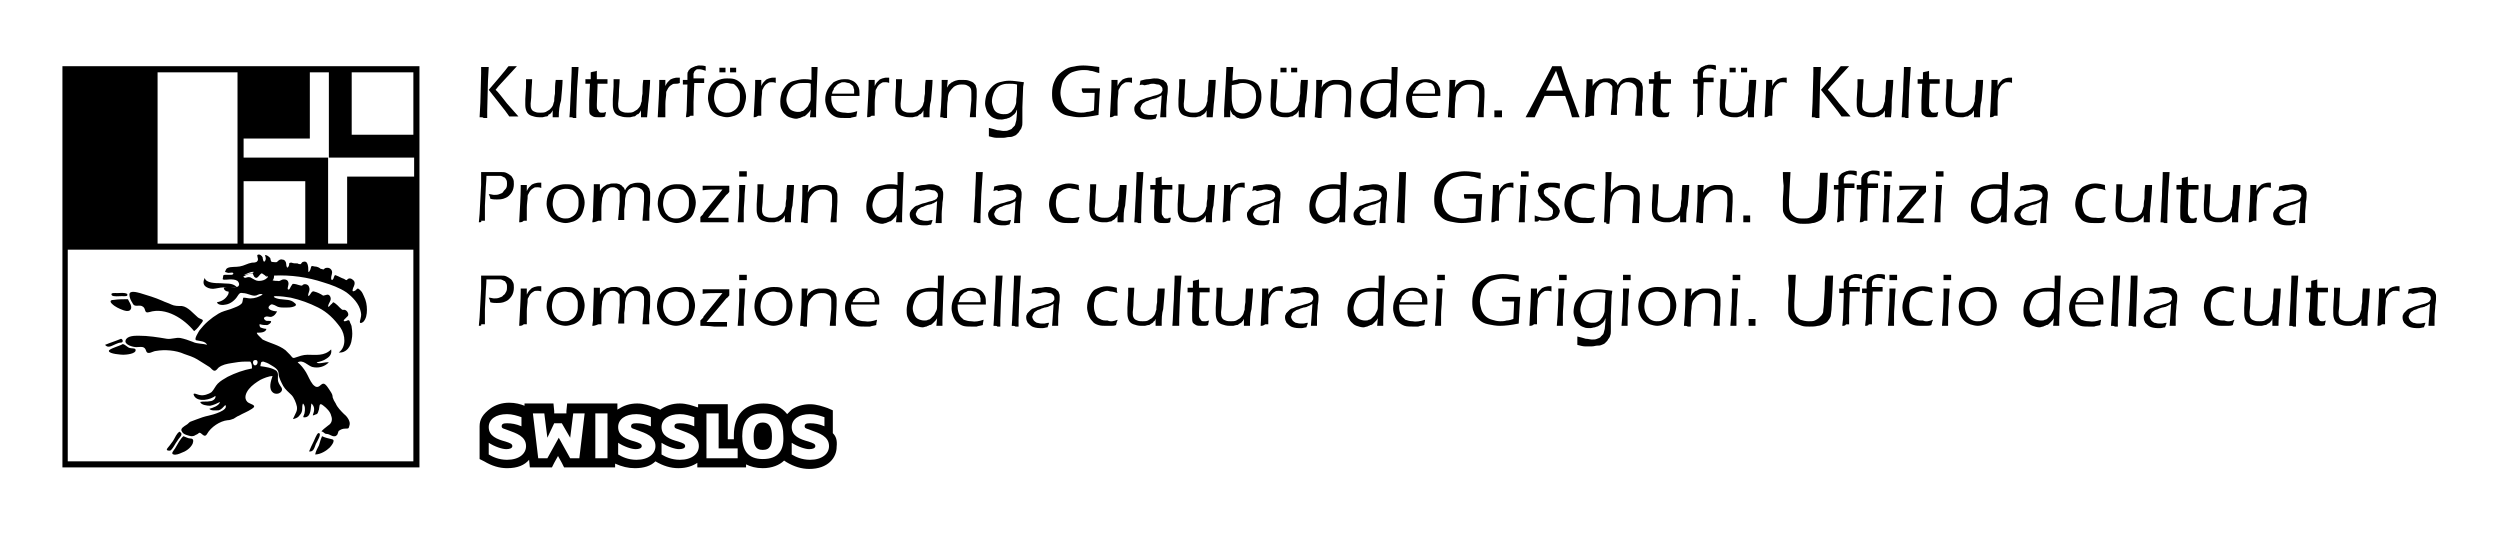
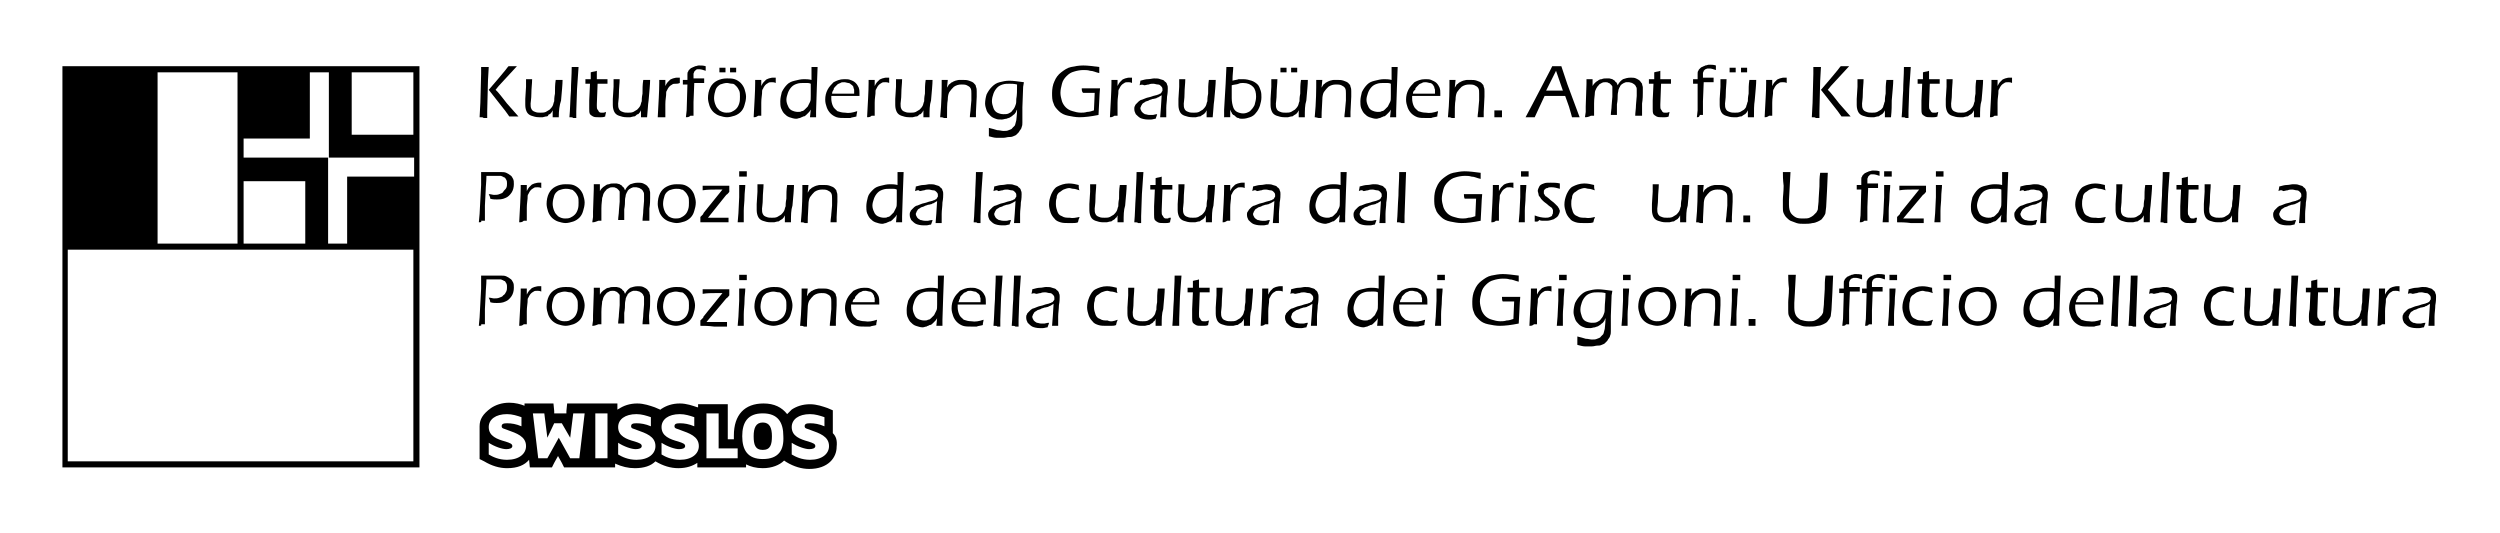
<svg xmlns="http://www.w3.org/2000/svg" version="1.1" id="Ebene_1" x="0px" y="0px" viewBox="0 0 328.4 70" style="enable-background:new 0 0 328.4 70;" xml:space="preserve">
  <style type="text/css">
	.st0{fill:black;}
</style>
  <g>
    <g>
      <g>
        <g>
          <path class="st0" d="M62.9,29.2l0.1-1.1l0.2-3.8l0-0.8c0-0.1,0-0.3,0-0.4v-0.5c0.4,0,0.7,0,1,0c0.2,0,0.4,0,0.7,0      c0.3,0,0.5,0,0.7,0c0.4,0,0.7,0,0.9,0.1c0.2,0.1,0.4,0.2,0.5,0.3c0.2,0.1,0.3,0.3,0.4,0.5c0.1,0.2,0.1,0.4,0.1,0.7      c0,0.4-0.1,0.8-0.3,1.1c-0.2,0.3-0.5,0.6-0.8,0.7c-0.4,0.2-0.8,0.2-1.2,0.2c-0.2,0-0.5,0-0.8-0.1c0-0.2-0.1-0.4-0.2-0.6      c0.3,0,0.5,0.1,0.7,0.1c0.2,0,0.5,0,0.7-0.1c0.2-0.1,0.4-0.1,0.5-0.3s0.3-0.3,0.4-0.5c0.1-0.2,0.1-0.4,0.1-0.6      c0-0.2,0-0.3-0.1-0.5c-0.1-0.1-0.1-0.3-0.3-0.3c-0.1-0.1-0.2-0.1-0.4-0.2c-0.1,0-0.3,0-0.6,0h-0.4l-0.5,0l-0.4,0      c0,0.7-0.1,1.4-0.1,1.9l-0.1,2c0,0.8,0,1.3,0,1.5v0.5l-0.5,0C63.3,29.2,63.1,29.2,62.9,29.2" />
          <path class="st0" d="M68.2,29.2c0.1-1.9,0.2-3.4,0.2-4.5l0-0.4c0.2,0,0.3,0,0.4,0c0.1,0,0.3,0,0.4,0l0,0.8      c0.1-0.2,0.2-0.4,0.3-0.5c0.1-0.1,0.2-0.2,0.3-0.3c0.1-0.1,0.2-0.1,0.4-0.2c0.1,0,0.3-0.1,0.5-0.1c0.1,0,0.3,0,0.4,0      c0,0.2,0,0.5,0,0.7c-0.2-0.1-0.4-0.1-0.5-0.1c-0.2,0-0.4,0-0.5,0.1c-0.2,0.1-0.3,0.2-0.4,0.3c-0.1,0.1-0.2,0.3-0.3,0.5      c-0.1,0.1-0.1,0.3-0.1,0.6c0,0.2-0.1,0.6-0.1,1.2c0,0.4,0,0.9,0,1.4v0.3c-0.2,0-0.3,0-0.4,0C68.6,29.2,68.4,29.2,68.2,29.2" />
          <path class="st0" d="M74.3,24.8c-0.3,0-0.6,0.1-0.9,0.2c-0.3,0.2-0.5,0.4-0.6,0.7c-0.1,0.3-0.2,0.7-0.2,1.1      c0,0.3,0.1,0.7,0.2,0.9c0.1,0.3,0.3,0.5,0.5,0.7c0.3,0.2,0.6,0.3,0.9,0.3c0.2,0,0.5,0,0.7-0.1c0.2-0.1,0.4-0.2,0.6-0.4      c0.2-0.2,0.3-0.4,0.4-0.7c0.1-0.3,0.1-0.6,0.1-0.9c0-0.3,0-0.6-0.1-0.8c-0.1-0.2-0.2-0.4-0.4-0.6c-0.2-0.2-0.3-0.3-0.5-0.3      C74.7,24.8,74.5,24.8,74.3,24.8 M74.3,24.2c0.3,0,0.7,0,1,0.1c0.3,0.1,0.6,0.3,0.8,0.5c0.2,0.2,0.4,0.5,0.5,0.8      c0.1,0.3,0.2,0.7,0.2,1c0,0.4-0.1,0.8-0.2,1.1c-0.1,0.4-0.3,0.7-0.5,0.9c-0.2,0.2-0.5,0.4-0.8,0.5c-0.3,0.1-0.7,0.2-1,0.2      c-0.3,0-0.7-0.1-1-0.2c-0.3-0.1-0.6-0.3-0.8-0.5c-0.2-0.2-0.4-0.5-0.5-0.8c-0.1-0.3-0.2-0.7-0.2-1c0-0.5,0.1-1,0.3-1.4      c0.2-0.4,0.5-0.7,0.9-0.9C73.4,24.3,73.8,24.2,74.3,24.2" />
          <path class="st0" d="M77.8,29.2l0.1-0.7c0-0.1,0-0.4,0-0.7l0.1-3c0-0.2,0-0.4,0-0.6c0.2,0,0.3,0,0.4,0c0.1,0,0.3,0,0.4,0l0,0.9      c0.1-0.2,0.2-0.3,0.3-0.4c0.1-0.1,0.2-0.2,0.4-0.3c0.1-0.1,0.3-0.2,0.5-0.2c0.2-0.1,0.4-0.1,0.6-0.1c0.1,0,0.3,0,0.4,0      c0.1,0,0.3,0.1,0.4,0.1c0.1,0.1,0.2,0.1,0.3,0.2c0.1,0.1,0.1,0.2,0.2,0.2c0.1,0.1,0.1,0.2,0.2,0.4c0.2-0.4,0.4-0.6,0.7-0.8      c0.3-0.1,0.6-0.2,1-0.2c0.2,0,0.5,0,0.7,0.1c0.2,0.1,0.4,0.2,0.5,0.3c0.1,0.1,0.2,0.3,0.3,0.4c0,0.2,0.1,0.3,0.1,0.5      c0,0.2,0,0.4,0,0.7c0,0.3,0,0.8-0.1,1.4c0,0.6,0,1.2,0,1.6c-0.2,0-0.3,0-0.4,0c-0.1,0-0.3,0-0.5,0c0-0.4,0.1-0.9,0.1-1.4      l0.1-1.2c0-0.3,0-0.5,0-0.8c0-0.2,0-0.3-0.1-0.4c0-0.1-0.1-0.2-0.2-0.3c-0.1-0.1-0.2-0.1-0.3-0.2c-0.1,0-0.3-0.1-0.4-0.1      c-0.1,0-0.2,0-0.4,0c-0.1,0-0.2,0.1-0.3,0.1c-0.1,0.1-0.2,0.1-0.3,0.2c-0.1,0.1-0.2,0.2-0.2,0.3c-0.1,0.1-0.1,0.2-0.2,0.4      c0,0.2-0.1,0.4-0.1,0.7c0,0.3,0,0.7-0.1,1.2l0,1.4c-0.2,0-0.3,0-0.4,0c-0.1,0-0.2,0-0.4,0c0-0.4,0.1-0.8,0.1-1.2l0.1-1.2      c0-0.4,0-0.7,0-0.9c0-0.2,0-0.3,0-0.4c0-0.1-0.1-0.2-0.2-0.3c-0.1-0.1-0.2-0.2-0.3-0.2c-0.1-0.1-0.3-0.1-0.4-0.1      c-0.2,0-0.3,0-0.5,0.1c-0.1,0.1-0.3,0.1-0.4,0.3c-0.1,0.1-0.2,0.2-0.3,0.4c-0.1,0.2-0.1,0.4-0.2,0.6c0,0.3-0.1,0.7-0.1,1.4      c0,0.6,0,1.2,0,1.6c-0.2,0-0.4,0-0.4,0C78.1,29.2,78,29.2,77.8,29.2" />
          <path class="st0" d="M88.8,24.8c-0.3,0-0.6,0.1-0.9,0.2c-0.3,0.2-0.5,0.4-0.6,0.7c-0.1,0.3-0.2,0.7-0.2,1.1      c0,0.3,0.1,0.7,0.2,0.9c0.1,0.3,0.3,0.5,0.5,0.7c0.3,0.2,0.6,0.3,0.9,0.3c0.2,0,0.5,0,0.7-0.1c0.2-0.1,0.4-0.2,0.6-0.4      c0.2-0.2,0.3-0.4,0.4-0.7c0.1-0.3,0.1-0.6,0.1-0.9c0-0.3,0-0.6-0.1-0.8c-0.1-0.2-0.2-0.4-0.4-0.6c-0.2-0.2-0.3-0.3-0.5-0.3      C89.3,24.8,89.1,24.8,88.8,24.8 M88.9,24.2c0.3,0,0.7,0,1,0.1c0.3,0.1,0.6,0.3,0.8,0.5c0.2,0.2,0.4,0.5,0.5,0.8      c0.1,0.3,0.2,0.7,0.2,1c0,0.4-0.1,0.8-0.2,1.1c-0.1,0.4-0.3,0.7-0.5,0.9c-0.2,0.2-0.5,0.4-0.8,0.5c-0.3,0.1-0.7,0.2-1,0.2      c-0.3,0-0.7-0.1-1-0.2c-0.3-0.1-0.6-0.3-0.8-0.5c-0.2-0.2-0.4-0.5-0.5-0.8c-0.1-0.3-0.2-0.7-0.2-1c0-0.5,0.1-1,0.3-1.4      c0.2-0.4,0.5-0.7,0.9-0.9C88,24.3,88.4,24.2,88.9,24.2" />
          <path class="st0" d="M92,29.2c0-0.2,0-0.4,0-0.7l0.3-0.3c0.1-0.1,0.1-0.1,0.1-0.2l2.5-3.1c-0.3,0-0.6,0-0.9,0      c-0.5,0-1.1,0-1.7,0.1c0-0.2,0-0.4,0-0.6c0.5,0,1.1,0,1.8,0c0.6,0,1.2,0,1.7,0c0,0.1,0,0.3,0,0.4l0,0.4      c-0.1,0.1-0.2,0.3-0.4,0.4L93,28.6c0.3,0,0.6,0,0.9,0c0.8,0,1.4,0,1.8,0c0,0.2,0,0.4,0,0.6c-0.5,0-1.1,0-1.7,0      C93.2,29.2,92.5,29.2,92,29.2" />
          <path class="st0" d="M97.1,23.2c0-0.3,0-0.5,0-0.7c0.2,0,0.3,0,0.5,0c0.2,0,0.3,0,0.5,0c0,0.1,0,0.3,0,0.7c-0.2,0-0.3,0-0.5,0      C97.5,23.2,97.3,23.2,97.1,23.2 M96.9,29.2L97,28l0.1-2.1l0-1.6l0.4,0l0.4,0c0,0.5-0.1,1-0.1,1.6c0,0.6-0.1,1.2-0.1,1.8      c0,0.7,0,1.2,0,1.5c-0.2,0-0.4,0-0.4,0C97.3,29.2,97.2,29.2,96.9,29.2" />
          <path class="st0" d="M103.9,29.2c-0.2,0-0.3,0-0.4,0c-0.1,0-0.3,0-0.4,0l0-0.9c-0.1,0.1-0.1,0.3-0.2,0.3      c-0.1,0.1-0.1,0.2-0.2,0.2c-0.1,0.1-0.2,0.1-0.3,0.2c-0.1,0.1-0.2,0.1-0.3,0.1c-0.1,0-0.3,0.1-0.4,0.1c-0.2,0-0.3,0-0.5,0      c-0.4,0-0.7-0.1-1-0.2c-0.3-0.1-0.5-0.3-0.6-0.5c-0.1-0.2-0.2-0.5-0.2-0.9c0-0.1,0-0.2,0-0.3c0-0.1,0-0.3,0-0.5l0.1-1.6l0-0.5      c0-0.1,0-0.3,0-0.5l0.4,0c0.1,0,0.2,0,0.4,0c0,0.6-0.1,1.2-0.1,1.9c0,0.7-0.1,1.1-0.1,1.3c0,0.3,0,0.5,0.1,0.7      c0.1,0.2,0.2,0.3,0.5,0.4c0.2,0.1,0.5,0.1,0.7,0.1c0.2,0,0.5,0,0.7-0.1c0.2-0.1,0.3-0.2,0.5-0.3c0.1-0.1,0.3-0.3,0.4-0.5      c0.1-0.2,0.1-0.4,0.2-0.6c0-0.2,0-0.5,0.1-1c0-0.6,0-1.2,0.1-1.8l0.5,0c0.1,0,0.2,0,0.4,0c0,0.6-0.1,1.5-0.2,2.7      C103.9,27.6,103.9,28.3,103.9,29.2" />
          <path class="st0" d="M105.2,29.2c0.2-2,0.2-3.7,0.2-4.9l0.4,0c0.1,0,0.2,0,0.4,0l-0.1,1c0.1-0.1,0.1-0.2,0.2-0.3      c0-0.1,0.1-0.1,0.2-0.2c0.1-0.1,0.2-0.2,0.3-0.2c0.1-0.1,0.2-0.1,0.4-0.2c0.1,0,0.3-0.1,0.5-0.1c0.2,0,0.3,0,0.5,0      c0.3,0,0.5,0,0.8,0.1c0.3,0.1,0.5,0.2,0.6,0.3c0.2,0.2,0.3,0.3,0.3,0.5c0.1,0.2,0.1,0.4,0.1,0.6c0,0,0,0.1,0,0.2      c0,0.1,0,0.3,0,0.5l-0.1,2c0,0.2,0,0.4,0,0.7c-0.1,0-0.3,0-0.4,0c-0.2,0-0.3,0-0.4,0c0-0.4,0.1-0.8,0.1-1.1l0.1-1.1      c0-0.4,0-0.7,0-0.9c0-0.3,0-0.5-0.1-0.7c-0.1-0.2-0.3-0.3-0.5-0.4c-0.2-0.1-0.5-0.1-0.7-0.1c-0.4,0-0.7,0.1-1,0.3      c-0.2,0.2-0.4,0.4-0.6,0.7c-0.1,0.2-0.2,0.5-0.2,1c0,0.5-0.1,1.3-0.1,2.4c-0.2,0-0.3,0-0.4,0C105.6,29.2,105.4,29.2,105.2,29.2" />
          <path class="st0" d="M117.8,24.9c-0.2-0.1-0.4-0.1-0.5-0.1c-0.1,0-0.3,0-0.4,0c-0.3,0-0.6,0-0.9,0.1c-0.3,0.1-0.5,0.2-0.7,0.4      c-0.2,0.2-0.4,0.5-0.5,0.8c-0.1,0.3-0.2,0.6-0.2,0.9c0,0.3,0.1,0.6,0.2,0.8c0.1,0.3,0.3,0.5,0.5,0.6c0.2,0.1,0.5,0.2,0.8,0.2      c0.2,0,0.4,0,0.5-0.1c0.2,0,0.3-0.1,0.4-0.2c0.1-0.1,0.2-0.2,0.4-0.4c0.1-0.2,0.2-0.4,0.3-0.6c0.1-0.2,0.1-0.4,0.1-0.8      c0-0.2,0-0.5,0-0.9L117.8,24.9z M118.5,29.2c-0.2,0-0.3,0-0.4,0h-0.4l0.1-1c-0.1,0.2-0.2,0.3-0.3,0.4c-0.1,0.1-0.2,0.2-0.3,0.3      c-0.1,0.1-0.2,0.2-0.4,0.2c-0.1,0.1-0.3,0.1-0.4,0.2c-0.2,0-0.3,0.1-0.5,0.1c-0.3,0-0.6-0.1-0.9-0.2c-0.3-0.1-0.5-0.3-0.7-0.5      c-0.2-0.2-0.3-0.5-0.4-0.7c-0.1-0.3-0.1-0.6-0.1-0.9c0-0.4,0.1-0.8,0.2-1.2s0.4-0.7,0.7-1c0.3-0.3,0.6-0.4,1-0.5      c0.4-0.1,0.8-0.2,1.2-0.2c0.3,0,0.6,0,1,0.1c0-0.4,0-0.6,0-0.9c0-0.3,0-0.6,0-0.8l0.4,0c0.1,0,0.3,0,0.4,0l-0.1,2.7l-0.1,3.1      V29.2z" />
          <path class="st0" d="M120.2,25.1c0-0.1,0.1-0.4,0.1-0.6c0.4-0.1,0.7-0.2,1-0.2c0.3,0,0.6-0.1,0.8-0.1c0.3,0,0.6,0,0.8,0.1      c0.3,0.1,0.5,0.1,0.6,0.3c0.2,0.1,0.3,0.3,0.3,0.4c0.1,0.2,0.1,0.3,0.1,0.5c0,0.2,0,0.6-0.1,1.1c0,0.5-0.1,1-0.1,1.5      c0,0.4,0,0.8,0,1.2c-0.2,0-0.3,0-0.4,0c-0.1,0-0.3,0-0.4,0l0.1-1.3l0.1-1.6c-0.1,0.1-0.2,0.1-0.3,0.2c-0.1,0-0.1,0.1-0.2,0.1      c-0.1,0-0.2,0.1-0.2,0.1c-0.1,0-0.3,0.1-0.5,0.1c-0.2,0.1-0.4,0.1-0.5,0.2c-0.2,0.1-0.4,0.1-0.5,0.2c-0.1,0.1-0.2,0.1-0.3,0.2      c-0.1,0.1-0.1,0.2-0.2,0.3c0,0.1-0.1,0.2-0.1,0.3c0,0.2,0.1,0.3,0.2,0.5c0.1,0.1,0.2,0.2,0.4,0.3c0.2,0,0.3,0.1,0.6,0.1      c0.1,0,0.3,0,0.4,0c0.1,0,0.3-0.1,0.6-0.1c0,0.1-0.1,0.3-0.2,0.6c-0.2,0-0.4,0.1-0.6,0.1c-0.1,0-0.3,0-0.4,0      c-0.4,0-0.8-0.1-1-0.2c-0.2-0.1-0.4-0.3-0.6-0.5c-0.1-0.2-0.2-0.4-0.2-0.7c0-0.1,0-0.3,0.1-0.4c0-0.1,0.1-0.2,0.2-0.3      c0.1-0.1,0.2-0.2,0.3-0.3c0.1-0.1,0.3-0.2,0.4-0.2c0.2-0.1,0.3-0.1,0.5-0.2c0.2-0.1,0.5-0.1,1-0.3c0.1,0,0.3-0.1,0.4-0.1      c0.1,0,0.2-0.1,0.3-0.1s0.1-0.1,0.2-0.1c0.1,0,0.1-0.1,0.2-0.2c0-0.1,0.1-0.1,0.1-0.2c0-0.1,0-0.1,0-0.2c0-0.2-0.1-0.3-0.2-0.4      c-0.1-0.1-0.2-0.2-0.4-0.2c-0.2,0-0.4-0.1-0.6-0.1c-0.2,0-0.4,0-0.6,0.1c-0.2,0-0.4,0.1-0.6,0.1C120.7,24.9,120.5,25,120.2,25.1      " />
          <path class="st0" d="M127.9,29.2c0.1-1,0.1-2.2,0.2-3.5c0-1,0.1-2,0.1-3.1l0.5,0c0.1,0,0.2,0,0.4,0l-0.2,2.9l-0.1,2.9l0,0.9      c-0.2,0-0.3,0-0.4,0C128.3,29.2,128.2,29.2,127.9,29.2" />
          <path class="st0" d="M130.5,25.1c0-0.1,0.1-0.4,0.1-0.6c0.4-0.1,0.7-0.2,1-0.2c0.3,0,0.6-0.1,0.8-0.1c0.3,0,0.6,0,0.8,0.1      c0.3,0.1,0.5,0.1,0.6,0.3c0.2,0.1,0.3,0.3,0.3,0.4c0.1,0.2,0.1,0.3,0.1,0.5c0,0.2,0,0.6-0.1,1.1c0,0.5-0.1,1-0.1,1.5      c0,0.4,0,0.8,0,1.2c-0.2,0-0.3,0-0.4,0c-0.1,0-0.3,0-0.4,0l0.1-1.3l0.1-1.6c-0.1,0.1-0.2,0.1-0.3,0.2c-0.1,0-0.1,0.1-0.2,0.1      c-0.1,0-0.2,0.1-0.2,0.1c-0.1,0-0.3,0.1-0.5,0.1c-0.2,0.1-0.4,0.1-0.5,0.2c-0.2,0.1-0.4,0.1-0.5,0.2c-0.1,0.1-0.2,0.1-0.3,0.2      c-0.1,0.1-0.1,0.2-0.2,0.3c0,0.1-0.1,0.2-0.1,0.3c0,0.2,0.1,0.3,0.2,0.5c0.1,0.1,0.2,0.2,0.4,0.3c0.2,0,0.3,0.1,0.6,0.1      c0.1,0,0.3,0,0.4,0c0.2,0,0.3-0.1,0.6-0.1c0,0.1-0.1,0.3-0.2,0.6c-0.2,0-0.4,0.1-0.6,0.1c-0.1,0-0.3,0-0.4,0      c-0.4,0-0.8-0.1-1-0.2c-0.2-0.1-0.4-0.3-0.6-0.5c-0.1-0.2-0.2-0.4-0.2-0.7c0-0.1,0-0.3,0.1-0.4c0-0.1,0.1-0.2,0.2-0.3      c0.1-0.1,0.2-0.2,0.3-0.3c0.1-0.1,0.3-0.2,0.4-0.2c0.2-0.1,0.3-0.1,0.5-0.2c0.2-0.1,0.5-0.1,1-0.3c0.1,0,0.3-0.1,0.4-0.1      c0.1,0,0.2-0.1,0.3-0.1c0.1,0,0.1-0.1,0.2-0.1c0.1,0,0.1-0.1,0.2-0.2c0-0.1,0.1-0.1,0.1-0.2c0-0.1,0-0.1,0-0.2      c0-0.2-0.1-0.3-0.2-0.4c-0.1-0.1-0.2-0.2-0.4-0.2c-0.2,0-0.4-0.1-0.6-0.1c-0.2,0-0.4,0-0.6,0.1c-0.2,0-0.4,0.1-0.6,0.1      C131,24.9,130.8,25,130.5,25.1" />
          <path class="st0" d="M141.8,28.5c0,0.1,0,0.1-0.1,0.3c0,0.1-0.1,0.3-0.1,0.4c-0.2,0.1-0.5,0.1-0.7,0.1c-0.2,0-0.4,0-0.6,0      c-0.3,0-0.7,0-1-0.1c-0.3-0.1-0.6-0.2-0.8-0.5c-0.2-0.2-0.4-0.5-0.5-0.8c-0.1-0.3-0.2-0.7-0.2-1c0-0.5,0.1-0.9,0.3-1.4      c0.2-0.4,0.4-0.8,0.8-1c0.4-0.2,0.9-0.4,1.5-0.4c0.5,0,0.9,0.1,1.3,0.2c0,0.3,0,0.5,0.1,0.7c-0.3-0.1-0.6-0.2-0.8-0.2      c-0.2,0-0.4-0.1-0.5-0.1c-0.3,0-0.5,0.1-0.8,0.2c-0.2,0.1-0.4,0.3-0.6,0.4c-0.2,0.2-0.3,0.4-0.3,0.7c-0.1,0.3-0.1,0.5-0.1,0.8      c0,0.4,0.1,0.7,0.2,1c0.1,0.3,0.3,0.5,0.6,0.6c0.3,0.2,0.6,0.2,1,0.2C140.9,28.7,141.3,28.6,141.8,28.5" />
          <path class="st0" d="M147.6,29.2c-0.2,0-0.3,0-0.4,0c-0.1,0-0.3,0-0.4,0l0-0.9c-0.1,0.1-0.1,0.3-0.2,0.3s-0.1,0.2-0.2,0.2      c-0.1,0.1-0.2,0.1-0.3,0.2c-0.1,0.1-0.2,0.1-0.3,0.1c-0.1,0-0.3,0.1-0.4,0.1c-0.2,0-0.3,0-0.5,0c-0.4,0-0.7-0.1-1-0.2      c-0.3-0.1-0.5-0.3-0.6-0.5c-0.1-0.2-0.2-0.5-0.2-0.9c0-0.1,0-0.2,0-0.3c0-0.1,0-0.3,0-0.5l0.1-1.6l0-0.5c0-0.1,0-0.3,0-0.5      l0.4,0c0.1,0,0.2,0,0.4,0c0,0.6-0.1,1.2-0.1,1.9c0,0.7-0.1,1.1-0.1,1.3c0,0.3,0,0.5,0.1,0.7c0.1,0.2,0.2,0.3,0.5,0.4      c0.2,0.1,0.5,0.1,0.7,0.1c0.2,0,0.5,0,0.7-0.1c0.2-0.1,0.3-0.2,0.5-0.3c0.1-0.1,0.3-0.3,0.4-0.5c0.1-0.2,0.1-0.4,0.2-0.6      c0-0.2,0-0.5,0.1-1c0-0.6,0-1.2,0.1-1.8l0.5,0c0.1,0,0.2,0,0.4,0c0,0.6-0.1,1.5-0.2,2.7C147.6,27.6,147.6,28.3,147.6,29.2" />
          <path class="st0" d="M149,29.2c0.1-1,0.1-2.2,0.2-3.5c0-1,0.1-2,0.1-3.1l0.5,0c0.1,0,0.2,0,0.4,0l-0.2,2.9l-0.1,2.9l0,0.9      c-0.2,0-0.3,0-0.4,0C149.4,29.2,149.3,29.2,149,29.2" />
          <path class="st0" d="M153.8,28.6c0,0.2-0.1,0.4-0.1,0.6c-0.2,0.1-0.4,0.1-0.5,0.1c-0.1,0-0.3,0-0.4,0c-0.3,0-0.5,0-0.7-0.1      c-0.2-0.1-0.3-0.2-0.4-0.3c-0.1-0.2-0.1-0.4-0.1-0.7c0,0,0-0.1,0-0.2c0-0.1,0-0.4,0-0.9l0.1-2.2h-0.6c0-0.1,0-0.3,0-0.6h0.7      c0-0.2,0-0.5,0-0.9c0.3-0.1,0.6-0.1,0.8-0.2c0,0.5,0,0.8,0,1.1h1.4c0,0.2,0,0.4,0,0.6h-1.3l-0.1,2.7l0,0.2c0,0.2,0,0.4,0.1,0.5      c0.1,0.1,0.1,0.2,0.2,0.3c0.1,0.1,0.2,0.1,0.3,0.1c0.1,0,0.2,0,0.3,0C153.4,28.6,153.6,28.6,153.8,28.6" />
          <path class="st0" d="M159.2,29.2c-0.2,0-0.3,0-0.4,0c-0.1,0-0.3,0-0.4,0l0-0.9c-0.1,0.1-0.1,0.3-0.2,0.3      c-0.1,0.1-0.1,0.2-0.2,0.2c-0.1,0.1-0.2,0.1-0.3,0.2c-0.1,0.1-0.2,0.1-0.3,0.1c-0.1,0-0.3,0.1-0.4,0.1c-0.2,0-0.3,0-0.5,0      c-0.4,0-0.7-0.1-1-0.2c-0.3-0.1-0.5-0.3-0.6-0.5c-0.1-0.2-0.2-0.5-0.2-0.9c0-0.1,0-0.2,0-0.3c0-0.1,0-0.3,0-0.5l0.1-1.6l0-0.5      c0-0.1,0-0.3,0-0.5l0.4,0c0.1,0,0.2,0,0.4,0c0,0.6-0.1,1.2-0.1,1.9c0,0.7-0.1,1.1-0.1,1.3c0,0.3,0,0.5,0.1,0.7      c0.1,0.2,0.2,0.3,0.5,0.4c0.2,0.1,0.5,0.1,0.7,0.1c0.2,0,0.5,0,0.7-0.1c0.2-0.1,0.3-0.2,0.5-0.3c0.1-0.1,0.3-0.3,0.4-0.5      c0.1-0.2,0.1-0.4,0.2-0.6c0-0.2,0-0.5,0.1-1c0-0.6,0-1.2,0.1-1.8l0.5,0c0.1,0,0.2,0,0.4,0c0,0.6-0.1,1.5-0.2,2.7      C159.2,27.6,159.2,28.3,159.2,29.2" />
          <path class="st0" d="M160.6,29.2c0.1-1.9,0.2-3.4,0.2-4.5l0-0.4c0.2,0,0.3,0,0.4,0c0.1,0,0.3,0,0.4,0l0,0.8      c0.1-0.2,0.2-0.4,0.3-0.5c0.1-0.1,0.2-0.2,0.3-0.3c0.1-0.1,0.2-0.1,0.4-0.2c0.1,0,0.3-0.1,0.5-0.1c0.1,0,0.3,0,0.4,0      c0,0.2,0,0.5,0,0.7c-0.2-0.1-0.4-0.1-0.5-0.1c-0.2,0-0.4,0-0.5,0.1c-0.2,0.1-0.3,0.2-0.4,0.3c-0.1,0.1-0.2,0.3-0.3,0.5      c-0.1,0.1-0.1,0.3-0.1,0.6c0,0.2-0.1,0.6-0.1,1.2c0,0.4,0,0.9,0,1.4v0.3c-0.2,0-0.3,0-0.4,0C160.9,29.2,160.8,29.2,160.6,29.2" />
          <path class="st0" d="M164.5,25.1c0-0.1,0.1-0.4,0.1-0.6c0.4-0.1,0.7-0.2,1-0.2c0.3,0,0.6-0.1,0.8-0.1c0.3,0,0.6,0,0.8,0.1      c0.3,0.1,0.5,0.1,0.6,0.3c0.2,0.1,0.3,0.3,0.3,0.4c0.1,0.2,0.1,0.3,0.1,0.5c0,0.2,0,0.6-0.1,1.1c0,0.5-0.1,1-0.1,1.5      c0,0.4,0,0.8,0,1.2c-0.2,0-0.3,0-0.4,0c-0.1,0-0.3,0-0.4,0l0.1-1.3l0.1-1.6c-0.1,0.1-0.2,0.1-0.3,0.2c-0.1,0-0.1,0.1-0.2,0.1      c-0.1,0-0.2,0.1-0.2,0.1c-0.1,0-0.3,0.1-0.5,0.1c-0.2,0.1-0.4,0.1-0.5,0.2c-0.2,0.1-0.4,0.1-0.5,0.2c-0.1,0.1-0.2,0.1-0.3,0.2      c-0.1,0.1-0.1,0.2-0.2,0.3c0,0.1-0.1,0.2-0.1,0.3c0,0.2,0.1,0.3,0.2,0.5c0.1,0.1,0.2,0.2,0.4,0.3c0.2,0,0.3,0.1,0.6,0.1      c0.1,0,0.3,0,0.4,0c0.2,0,0.3-0.1,0.6-0.1c0,0.1-0.1,0.3-0.2,0.6c-0.2,0-0.4,0.1-0.6,0.1c-0.1,0-0.3,0-0.4,0      c-0.4,0-0.8-0.1-1-0.2c-0.2-0.1-0.4-0.3-0.6-0.5c-0.1-0.2-0.2-0.4-0.2-0.7c0-0.1,0-0.3,0.1-0.4s0.1-0.2,0.2-0.3      c0.1-0.1,0.2-0.2,0.3-0.3c0.1-0.1,0.3-0.2,0.4-0.2c0.2-0.1,0.3-0.1,0.5-0.2c0.2-0.1,0.5-0.1,1-0.3c0.1,0,0.3-0.1,0.4-0.1      c0.1,0,0.2-0.1,0.3-0.1c0.1,0,0.1-0.1,0.2-0.1c0.1,0,0.1-0.1,0.2-0.2c0-0.1,0.1-0.1,0.1-0.2c0-0.1,0-0.1,0-0.2      c0-0.2-0.1-0.3-0.2-0.4c-0.1-0.1-0.2-0.2-0.4-0.2c-0.2,0-0.4-0.1-0.6-0.1c-0.2,0-0.4,0-0.6,0.1c-0.2,0-0.4,0.1-0.6,0.1      C164.9,24.9,164.7,25,164.5,25.1" />
          <path class="st0" d="M176,24.9c-0.2-0.1-0.4-0.1-0.5-0.1c-0.1,0-0.3,0-0.4,0c-0.3,0-0.6,0-0.9,0.1c-0.3,0.1-0.5,0.2-0.7,0.4      c-0.2,0.2-0.4,0.5-0.5,0.8c-0.1,0.3-0.2,0.6-0.2,0.9c0,0.3,0.1,0.6,0.2,0.8c0.1,0.3,0.3,0.5,0.5,0.6c0.2,0.1,0.5,0.2,0.8,0.2      c0.2,0,0.4,0,0.5-0.1c0.2,0,0.3-0.1,0.4-0.2c0.1-0.1,0.2-0.2,0.4-0.4c0.1-0.2,0.2-0.4,0.3-0.6c0.1-0.2,0.1-0.4,0.1-0.8      c0-0.2,0-0.5,0-0.9L176,24.9z M176.7,29.2c-0.2,0-0.3,0-0.4,0h-0.4l0.1-1c-0.1,0.2-0.2,0.3-0.3,0.4c-0.1,0.1-0.2,0.2-0.3,0.3      c-0.1,0.1-0.2,0.2-0.4,0.2c-0.1,0.1-0.3,0.1-0.4,0.2c-0.2,0-0.3,0.1-0.5,0.1c-0.3,0-0.6-0.1-0.9-0.2c-0.3-0.1-0.5-0.3-0.7-0.5      c-0.2-0.2-0.3-0.5-0.4-0.7c-0.1-0.3-0.1-0.6-0.1-0.9c0-0.4,0.1-0.8,0.2-1.2c0.2-0.4,0.4-0.7,0.7-1c0.3-0.3,0.6-0.4,1-0.5      c0.4-0.1,0.8-0.2,1.2-0.2c0.3,0,0.6,0,1,0.1c0-0.4,0-0.6,0-0.9c0-0.3,0-0.6,0-0.8l0.4,0c0.1,0,0.3,0,0.4,0l-0.1,2.7l-0.1,3.1      V29.2z" />
          <path class="st0" d="M178.5,25.1c0-0.1,0.1-0.4,0.1-0.6c0.4-0.1,0.7-0.2,1-0.2c0.3,0,0.6-0.1,0.8-0.1c0.3,0,0.6,0,0.8,0.1      c0.3,0.1,0.5,0.1,0.6,0.3c0.2,0.1,0.3,0.3,0.3,0.4c0.1,0.2,0.1,0.3,0.1,0.5c0,0.2,0,0.6-0.1,1.1c0,0.5-0.1,1-0.1,1.5      c0,0.4,0,0.8,0,1.2c-0.2,0-0.3,0-0.4,0c-0.1,0-0.3,0-0.4,0l0.1-1.3l0.1-1.6c-0.1,0.1-0.2,0.1-0.3,0.2c-0.1,0-0.1,0.1-0.2,0.1      c-0.1,0-0.2,0.1-0.2,0.1c-0.1,0-0.3,0.1-0.5,0.1c-0.2,0.1-0.4,0.1-0.5,0.2c-0.2,0.1-0.4,0.1-0.5,0.2c-0.1,0.1-0.2,0.1-0.3,0.2      c-0.1,0.1-0.1,0.2-0.2,0.3c0,0.1-0.1,0.2-0.1,0.3c0,0.2,0.1,0.3,0.2,0.5c0.1,0.1,0.2,0.2,0.4,0.3c0.2,0,0.3,0.1,0.6,0.1      c0.1,0,0.3,0,0.4,0c0.2,0,0.3-0.1,0.6-0.1c0,0.1-0.1,0.3-0.2,0.6c-0.2,0-0.4,0.1-0.6,0.1c-0.1,0-0.3,0-0.4,0      c-0.4,0-0.8-0.1-1-0.2c-0.2-0.1-0.4-0.3-0.6-0.5c-0.1-0.2-0.2-0.4-0.2-0.7c0-0.1,0-0.3,0.1-0.4c0-0.1,0.1-0.2,0.2-0.3      c0.1-0.1,0.2-0.2,0.3-0.3c0.1-0.1,0.3-0.2,0.4-0.2c0.2-0.1,0.3-0.1,0.5-0.2c0.2-0.1,0.5-0.1,1-0.3c0.1,0,0.3-0.1,0.4-0.1      c0.1,0,0.2-0.1,0.3-0.1c0.1,0,0.1-0.1,0.2-0.1c0.1,0,0.1-0.1,0.2-0.2c0-0.1,0.1-0.1,0.1-0.2c0-0.1,0-0.1,0-0.2      c0-0.2-0.1-0.3-0.2-0.4c-0.1-0.1-0.2-0.2-0.4-0.2c-0.2,0-0.4-0.1-0.6-0.1c-0.2,0-0.4,0-0.6,0.1c-0.2,0-0.4,0.1-0.6,0.1      C178.9,24.9,178.7,25,178.5,25.1" />
          <path class="st0" d="M183.5,29.2c0.1-1,0.1-2.2,0.2-3.5c0-1,0.1-2,0.1-3.1l0.5,0c0.1,0,0.2,0,0.4,0l-0.1,2.9l-0.1,2.9l0,0.9      c-0.2,0-0.3,0-0.4,0C183.9,29.2,183.8,29.2,183.5,29.2" />
          <path class="st0" d="M192.3,25.5c0.6,0,1,0,1.3,0c0.3,0,0.7,0,1.1,0c-0.1,1-0.1,2.1-0.2,3.5c-1,0.2-1.8,0.3-2.5,0.3      c-0.5,0-1-0.1-1.5-0.2c-0.5-0.1-0.9-0.3-1.2-0.6c-0.3-0.3-0.6-0.6-0.7-1c-0.2-0.4-0.2-0.9-0.2-1.4c0-0.5,0.1-1.1,0.3-1.5      c0.2-0.5,0.5-0.9,0.9-1.2c0.4-0.3,0.8-0.6,1.3-0.7c0.5-0.1,1-0.2,1.5-0.2c0.6,0,1.3,0.1,2.1,0.2c0,0.2,0,0.5,0,0.8      c-0.5-0.1-0.8-0.3-1.2-0.3c-0.3-0.1-0.6-0.1-0.9-0.1c-0.4,0-0.9,0.1-1.2,0.2c-0.4,0.1-0.7,0.3-1,0.6c-0.3,0.3-0.5,0.6-0.6,1      c-0.1,0.4-0.2,0.8-0.2,1.2c0,0.4,0.1,0.7,0.2,1.1c0.1,0.3,0.3,0.6,0.5,0.8c0.2,0.2,0.5,0.4,0.9,0.5c0.3,0.1,0.7,0.2,1.1,0.2      c0.2,0,0.5,0,0.8-0.1c0.3,0,0.6-0.1,0.9-0.2l0.1-2.3h-0.5c-0.3,0-0.7,0-1,0C192.3,25.9,192.3,25.7,192.3,25.5" />
          <path class="st0" d="M195.9,29.2c0.1-1.9,0.2-3.4,0.2-4.5l0-0.4c0.2,0,0.3,0,0.4,0c0.1,0,0.3,0,0.4,0l0,0.8      c0.1-0.2,0.2-0.4,0.3-0.5c0.1-0.1,0.2-0.2,0.3-0.3c0.1-0.1,0.2-0.1,0.4-0.2c0.1,0,0.3-0.1,0.5-0.1c0.1,0,0.3,0,0.4,0      c0,0.2,0,0.5,0,0.7c-0.2-0.1-0.4-0.1-0.5-0.1c-0.2,0-0.4,0-0.5,0.1c-0.2,0.1-0.3,0.2-0.4,0.3c-0.1,0.1-0.2,0.3-0.3,0.5      c-0.1,0.1-0.1,0.3-0.1,0.6c0,0.2-0.1,0.6-0.1,1.2c0,0.4,0,0.9,0,1.4v0.3c-0.2,0-0.3,0-0.4,0C196.3,29.2,196.1,29.2,195.9,29.2" />
          <path class="st0" d="M199.8,23.2c0-0.3,0-0.5,0-0.7c0.2,0,0.3,0,0.5,0c0.2,0,0.3,0,0.5,0c0,0.1,0,0.3,0,0.7c-0.2,0-0.3,0-0.5,0      C200.1,23.2,200,23.2,199.8,23.2 M199.5,29.2l0.1-1.2l0.1-2.1l0-1.6l0.4,0l0.4,0c0,0.5-0.1,1-0.1,1.6c0,0.6-0.1,1.2-0.1,1.8      c0,0.7,0,1.2,0,1.5c-0.2,0-0.3,0-0.4,0C199.9,29.2,199.8,29.2,199.5,29.2" />
          <path class="st0" d="M201.6,29.1l0-0.4c0,0,0-0.2,0-0.4c0.5,0.2,1,0.3,1.4,0.3c0.2,0,0.4,0,0.6-0.1c0.2-0.1,0.3-0.1,0.3-0.3      c0.1-0.1,0.1-0.2,0.1-0.4c0-0.1,0-0.1,0-0.2c0-0.1-0.1-0.1-0.1-0.2c0-0.1-0.1-0.1-0.2-0.2c-0.1-0.1-0.3-0.2-0.5-0.4      c-0.3-0.2-0.5-0.4-0.6-0.5c-0.1-0.1-0.2-0.2-0.3-0.4c-0.1-0.1-0.2-0.2-0.2-0.4c0-0.1-0.1-0.3-0.1-0.4c0-0.2,0.1-0.4,0.2-0.6      c0.1-0.2,0.3-0.3,0.6-0.4c0.2-0.1,0.5-0.1,0.9-0.1c0.4,0,0.8,0,1.2,0.1c0,0.3,0,0.5,0,0.7c-0.4-0.1-0.7-0.2-1.1-0.2      c-0.2,0-0.4,0-0.5,0.1c-0.2,0-0.3,0.1-0.4,0.2c-0.1,0.1-0.1,0.2-0.1,0.3c0,0.1,0,0.2,0,0.2c0,0.1,0.1,0.1,0.1,0.2      c0.1,0.1,0.1,0.2,0.2,0.2c0.1,0.1,0.3,0.2,0.6,0.5c0.3,0.2,0.5,0.4,0.6,0.5c0.1,0.1,0.2,0.2,0.3,0.3c0.1,0.1,0.1,0.2,0.2,0.3      c0,0.1,0.1,0.2,0.1,0.3c0,0.2-0.1,0.4-0.2,0.6c-0.1,0.2-0.3,0.3-0.6,0.5c-0.3,0.1-0.6,0.2-0.9,0.2c-0.1,0-0.3,0-0.5,0      c-0.2,0-0.3,0-0.5-0.1C202,29.2,201.8,29.1,201.6,29.1" />
          <path class="st0" d="M209.5,28.5c0,0.1,0,0.1-0.1,0.3c0,0.1-0.1,0.3-0.1,0.4c-0.2,0.1-0.5,0.1-0.7,0.1c-0.2,0-0.4,0-0.6,0      c-0.3,0-0.7,0-1-0.1c-0.3-0.1-0.6-0.2-0.8-0.5c-0.2-0.2-0.4-0.5-0.5-0.8c-0.1-0.3-0.2-0.7-0.2-1c0-0.5,0.1-0.9,0.3-1.4      c0.2-0.4,0.4-0.8,0.8-1c0.4-0.2,0.9-0.4,1.5-0.4c0.5,0,0.9,0.1,1.3,0.2c0,0.3,0,0.5,0.1,0.7c-0.3-0.1-0.6-0.2-0.8-0.2      c-0.2,0-0.4-0.1-0.5-0.1c-0.3,0-0.5,0.1-0.8,0.2c-0.2,0.1-0.4,0.3-0.6,0.4c-0.2,0.2-0.3,0.4-0.3,0.7c-0.1,0.3-0.1,0.5-0.1,0.8      c0,0.4,0.1,0.7,0.2,1c0.1,0.3,0.3,0.5,0.6,0.6c0.3,0.2,0.6,0.2,1,0.2C208.7,28.7,209.1,28.6,209.5,28.5" />
-           <path class="st0" d="M210.7,29.2l0.1-2.1l0.1-2.9l0-1.6l0.4,0c0.1,0,0.3,0,0.4,0l-0.1,1.7l0,1c0.1-0.1,0.1-0.2,0.2-0.3      c0.1-0.1,0.1-0.2,0.2-0.2c0.1-0.1,0.2-0.2,0.3-0.2c0.1-0.1,0.2-0.1,0.3-0.2c0.1,0,0.3-0.1,0.4-0.1c0.2,0,0.3,0,0.5,0      c0.3,0,0.5,0,0.8,0.1c0.3,0.1,0.5,0.2,0.6,0.3c0.2,0.1,0.3,0.3,0.4,0.5c0.1,0.2,0.1,0.4,0.1,0.6c0,0.1,0,0.2,0,0.3      c0,0.2,0,0.4,0,0.7l-0.1,1.8c0,0.2,0,0.4,0,0.7c-0.2,0-0.3,0-0.4,0c-0.1,0-0.3,0-0.5,0c0-0.3,0.1-0.9,0.1-1.7      c0-0.7,0.1-1.3,0.1-1.6c0-0.3,0-0.5-0.1-0.6c-0.1-0.2-0.2-0.3-0.5-0.4c-0.2-0.1-0.5-0.1-0.7-0.1c-0.2,0-0.5,0-0.7,0.1      c-0.2,0.1-0.4,0.2-0.5,0.3c-0.1,0.1-0.2,0.3-0.3,0.5c-0.1,0.2-0.1,0.4-0.2,0.6c-0.1,0.3-0.1,0.7-0.1,1.3c0,0.3,0,0.9-0.1,1.7      c-0.2,0-0.3,0-0.4,0C211.1,29.2,210.9,29.2,210.7,29.2" />
          <path class="st0" d="M221.5,29.2c-0.2,0-0.3,0-0.4,0c-0.1,0-0.3,0-0.4,0l0-0.9c-0.1,0.1-0.1,0.3-0.2,0.3      c-0.1,0.1-0.1,0.2-0.2,0.2c-0.1,0.1-0.2,0.1-0.3,0.2c-0.1,0.1-0.2,0.1-0.3,0.1c-0.1,0-0.3,0.1-0.4,0.1c-0.2,0-0.3,0-0.5,0      c-0.4,0-0.7-0.1-1-0.2c-0.3-0.1-0.5-0.3-0.6-0.5c-0.1-0.2-0.2-0.5-0.2-0.9c0-0.1,0-0.2,0-0.3c0-0.1,0-0.3,0-0.5l0.1-1.6l0-0.5      c0-0.1,0-0.3,0-0.5l0.4,0c0.1,0,0.2,0,0.4,0c0,0.6-0.1,1.2-0.1,1.9c0,0.7-0.1,1.1-0.1,1.3c0,0.3,0,0.5,0.1,0.7      c0.1,0.2,0.2,0.3,0.5,0.4c0.2,0.1,0.5,0.1,0.7,0.1c0.2,0,0.5,0,0.7-0.1c0.2-0.1,0.3-0.2,0.5-0.3c0.1-0.1,0.3-0.3,0.4-0.5      c0.1-0.2,0.1-0.4,0.2-0.6c0-0.2,0-0.5,0.1-1c0-0.6,0-1.2,0.1-1.8l0.5,0c0.1,0,0.2,0,0.4,0c0,0.6-0.1,1.5-0.2,2.7      C221.5,27.6,221.5,28.3,221.5,29.2" />
          <path class="st0" d="M222.8,29.2c0.2-2,0.2-3.7,0.2-4.9l0.4,0c0.1,0,0.2,0,0.4,0l-0.1,1c0.1-0.1,0.1-0.2,0.2-0.3      c0-0.1,0.1-0.1,0.2-0.2c0.1-0.1,0.2-0.2,0.3-0.2c0.1-0.1,0.2-0.1,0.4-0.2c0.1,0,0.3-0.1,0.5-0.1c0.2,0,0.3,0,0.5,0      c0.3,0,0.5,0,0.8,0.1c0.3,0.1,0.5,0.2,0.6,0.3c0.2,0.2,0.3,0.3,0.3,0.5c0.1,0.2,0.1,0.4,0.1,0.6c0,0,0,0.1,0,0.2      c0,0.1,0,0.3,0,0.5l-0.1,2c0,0.2,0,0.4,0,0.7c-0.1,0-0.3,0-0.4,0c-0.2,0-0.3,0-0.4,0c0-0.4,0.1-0.8,0.1-1.1l0.1-1.1      c0-0.4,0-0.7,0-0.9c0-0.3,0-0.5-0.1-0.7c-0.1-0.2-0.3-0.3-0.5-0.4c-0.2-0.1-0.5-0.1-0.7-0.1c-0.4,0-0.7,0.1-1,0.3      c-0.2,0.2-0.4,0.4-0.6,0.7c-0.1,0.2-0.2,0.5-0.2,1c0,0.5-0.1,1.3-0.1,2.4c-0.2,0-0.3,0-0.4,0C223.2,29.2,223,29.2,222.8,29.2" />
          <path class="st0" d="M229,29.2l0-0.9l0.5,0c0.1,0,0.2,0,0.4,0c0,0.1,0,0.3,0,0.4l0,0.5c-0.2,0-0.4,0-0.4,0      C229.4,29.2,229.2,29.2,229,29.2" />
          <path class="st0" d="M234.2,22.6l0.5,0l0.5,0l-0.2,3.7l0,0.5v0.1c0,0.5,0.1,0.8,0.2,1c0.1,0.2,0.3,0.4,0.6,0.6s0.7,0.2,1.1,0.2      c0.3,0,0.6,0,0.8-0.1c0.2-0.1,0.4-0.2,0.5-0.3c0.1-0.1,0.3-0.3,0.4-0.4c0.1-0.2,0.2-0.3,0.2-0.5c0-0.3,0.1-0.7,0.1-1.3l0.1-1.6      c0-0.6,0-1.2,0.1-1.8l0.5,0l0.5,0l-0.1,2.3l-0.1,1.9c0,0.4-0.1,0.8-0.1,1c0,0.2-0.1,0.3-0.2,0.5c-0.1,0.1-0.2,0.3-0.3,0.4      c-0.1,0.1-0.3,0.2-0.5,0.3c-0.2,0.1-0.5,0.2-0.7,0.2c-0.4,0.1-0.7,0.1-1.1,0.1c-0.4,0-0.7,0-1-0.1c-0.3-0.1-0.5-0.2-0.8-0.3      c-0.2-0.1-0.4-0.3-0.6-0.5c-0.1-0.1-0.2-0.3-0.3-0.5c-0.1-0.2-0.1-0.5-0.1-0.8c0-0.3,0-0.6,0-1c0-0.4,0.1-1,0.1-1.8      C234.2,23.6,234.2,23,234.2,22.6" />
-           <path class="st0" d="M241.3,29.2l0.1-0.9l0.1-3.4h-0.6c0-0.2,0-0.4,0-0.6h0.6c0-0.3,0-0.5,0-0.7c0-0.2,0-0.3,0.1-0.4      c0-0.1,0.1-0.2,0.2-0.3c0.1-0.1,0.2-0.2,0.3-0.2c0.1-0.1,0.3-0.1,0.4-0.2c0.2,0,0.3-0.1,0.5-0.1c0.3,0,0.6,0,0.9,0.1      c0,0.2,0,0.4,0,0.6c-0.3-0.1-0.6-0.2-0.8-0.2c-0.1,0-0.2,0-0.3,0c-0.1,0-0.2,0.1-0.3,0.1c-0.1,0.1-0.1,0.1-0.2,0.2      c0,0.1-0.1,0.2-0.1,0.3c0,0.1,0,0.3,0,0.4l0,0.2h1.4c0,0.1,0,0.3,0,0.6h-1.3l-0.1,2.5l0,1.8c-0.2,0-0.3,0-0.4,0      C241.6,29.2,241.5,29.2,241.3,29.2" />
          <path class="st0" d="M244.3,29.2l0.1-0.9l0.1-3.4h-0.6c0-0.2,0-0.4,0-0.6h0.6c0-0.3,0-0.5,0-0.7c0-0.2,0-0.3,0.1-0.4      c0-0.1,0.1-0.2,0.2-0.3c0.1-0.1,0.2-0.2,0.3-0.2c0.1-0.1,0.3-0.1,0.4-0.2c0.2,0,0.3-0.1,0.5-0.1c0.3,0,0.6,0,0.9,0.1      c0,0.2,0,0.4,0,0.6c-0.3-0.1-0.6-0.2-0.8-0.2c-0.1,0-0.2,0-0.3,0c-0.1,0-0.2,0.1-0.2,0.1c-0.1,0.1-0.1,0.1-0.2,0.2      c0,0.1-0.1,0.2-0.1,0.3c0,0.1,0,0.3,0,0.4l0,0.2h1.4c0,0.1,0,0.3,0,0.6h-1.3l-0.1,2.5l0,1.8c-0.2,0-0.3,0-0.4,0      C244.7,29.2,244.5,29.2,244.3,29.2" />
          <path class="st0" d="M247.5,23.2c0-0.3,0-0.5,0-0.7c0.2,0,0.3,0,0.5,0c0.2,0,0.3,0,0.5,0c0,0.1,0,0.3,0,0.7c-0.2,0-0.3,0-0.5,0      C247.8,23.2,247.7,23.2,247.5,23.2 M247.3,29.2l0.1-1.2l0.1-2.1l0-1.6l0.4,0l0.4,0c0,0.5-0.1,1-0.1,1.6c0,0.6-0.1,1.2-0.1,1.8      c0,0.7,0,1.2,0,1.5c-0.2,0-0.4,0-0.4,0C247.7,29.2,247.5,29.2,247.3,29.2" />
          <path class="st0" d="M249.2,29.2c0-0.2,0-0.4,0-0.7l0.3-0.3c0.1-0.1,0.1-0.1,0.1-0.2l2.5-3.1c-0.3,0-0.6,0-0.9,0      c-0.5,0-1.1,0-1.7,0.1c0-0.2,0-0.4,0-0.6c0.5,0,1.1,0,1.8,0c0.6,0,1.2,0,1.7,0c0,0.1,0,0.3,0,0.4l0,0.4      c-0.1,0.1-0.2,0.3-0.4,0.4l-2.6,3.1c0.3,0,0.6,0,0.9,0c0.8,0,1.4,0,1.8,0c0,0.2,0,0.4,0,0.6c-0.5,0-1.1,0-1.7,0      C250.3,29.2,249.7,29.2,249.2,29.2" />
          <path class="st0" d="M254.3,23.2c0-0.3,0-0.5,0-0.7c0.2,0,0.3,0,0.5,0c0.2,0,0.3,0,0.5,0c0,0.1,0,0.3,0,0.7c-0.2,0-0.3,0-0.5,0      C254.7,23.2,254.5,23.2,254.3,23.2 M254.1,29.2l0.1-1.2l0.1-2.1l0-1.6l0.4,0l0.4,0c0,0.5-0.1,1-0.1,1.6c0,0.6-0.1,1.2-0.1,1.8      c0,0.7,0,1.2,0,1.5c-0.2,0-0.4,0-0.4,0C254.5,29.2,254.3,29.2,254.1,29.2" />
          <path class="st0" d="M262.9,24.9c-0.2-0.1-0.4-0.1-0.5-0.1c-0.1,0-0.3,0-0.4,0c-0.3,0-0.6,0-0.9,0.1c-0.3,0.1-0.5,0.2-0.7,0.4      c-0.2,0.2-0.4,0.5-0.5,0.8c-0.1,0.3-0.2,0.6-0.2,0.9c0,0.3,0.1,0.6,0.2,0.8c0.1,0.3,0.3,0.5,0.5,0.6c0.2,0.1,0.5,0.2,0.8,0.2      c0.2,0,0.4,0,0.5-0.1c0.2,0,0.3-0.1,0.4-0.2c0.1-0.1,0.2-0.2,0.4-0.4c0.1-0.2,0.2-0.4,0.3-0.6c0.1-0.2,0.1-0.4,0.1-0.8      c0-0.2,0-0.5,0-0.9L262.9,24.9z M263.6,29.2c-0.2,0-0.3,0-0.4,0h-0.4l0.1-1c-0.1,0.2-0.2,0.3-0.3,0.4c-0.1,0.1-0.2,0.2-0.3,0.3      c-0.1,0.1-0.2,0.2-0.4,0.2c-0.1,0.1-0.3,0.1-0.4,0.2c-0.2,0-0.3,0.1-0.5,0.1c-0.3,0-0.6-0.1-0.9-0.2c-0.3-0.1-0.5-0.3-0.7-0.5      c-0.2-0.2-0.3-0.5-0.4-0.7c-0.1-0.3-0.1-0.6-0.1-0.9c0-0.4,0.1-0.8,0.2-1.2c0.2-0.4,0.4-0.7,0.7-1c0.3-0.3,0.6-0.4,1-0.5      c0.4-0.1,0.8-0.2,1.2-0.2c0.3,0,0.6,0,1,0.1c0-0.4,0-0.6,0-0.9c0-0.3,0-0.6,0-0.8l0.4,0c0.1,0,0.3,0,0.4,0l-0.1,2.7l-0.1,3.1      V29.2z" />
          <path class="st0" d="M265.3,25.1c0-0.1,0.1-0.4,0.1-0.6c0.4-0.1,0.7-0.2,1-0.2c0.3,0,0.6-0.1,0.8-0.1c0.3,0,0.6,0,0.8,0.1      c0.3,0.1,0.5,0.1,0.6,0.3c0.2,0.1,0.3,0.3,0.3,0.4c0.1,0.2,0.1,0.3,0.1,0.5c0,0.2,0,0.6-0.1,1.1c0,0.5-0.1,1-0.1,1.5      c0,0.4,0,0.8,0,1.2c-0.2,0-0.3,0-0.4,0c-0.1,0-0.3,0-0.4,0l0.1-1.3l0.1-1.6c-0.1,0.1-0.2,0.1-0.3,0.2c-0.1,0-0.1,0.1-0.2,0.1      c-0.1,0-0.2,0.1-0.2,0.1s-0.3,0.1-0.5,0.1c-0.2,0.1-0.4,0.1-0.5,0.2c-0.2,0.1-0.4,0.1-0.5,0.2c-0.1,0.1-0.2,0.1-0.3,0.2      c-0.1,0.1-0.1,0.2-0.2,0.3c0,0.1-0.1,0.2-0.1,0.3c0,0.2,0.1,0.3,0.2,0.5c0.1,0.1,0.2,0.2,0.4,0.3c0.2,0,0.3,0.1,0.6,0.1      c0.1,0,0.3,0,0.4,0c0.2,0,0.3-0.1,0.6-0.1c0,0.1-0.1,0.3-0.2,0.6c-0.2,0-0.4,0.1-0.6,0.1c-0.1,0-0.3,0-0.4,0      c-0.4,0-0.8-0.1-1-0.2c-0.2-0.1-0.4-0.3-0.6-0.5c-0.1-0.2-0.2-0.4-0.2-0.7c0-0.1,0-0.3,0.1-0.4s0.1-0.2,0.2-0.3      c0.1-0.1,0.2-0.2,0.3-0.3c0.1-0.1,0.3-0.2,0.4-0.2c0.2-0.1,0.3-0.1,0.5-0.2c0.2-0.1,0.5-0.1,1-0.3c0.1,0,0.3-0.1,0.4-0.1      c0.1,0,0.2-0.1,0.3-0.1c0.1,0,0.1-0.1,0.2-0.1c0.1,0,0.1-0.1,0.2-0.2c0-0.1,0.1-0.1,0.1-0.2c0-0.1,0-0.1,0-0.2      c0-0.2-0.1-0.3-0.2-0.4c-0.1-0.1-0.2-0.2-0.4-0.2c-0.2,0-0.4-0.1-0.6-0.1c-0.2,0-0.4,0-0.6,0.1c-0.2,0-0.4,0.1-0.6,0.1      C265.8,24.9,265.6,25,265.3,25.1" />
          <path class="st0" d="M276.6,28.5c0,0.1,0,0.1-0.1,0.3c0,0.1-0.1,0.3-0.1,0.4c-0.2,0.1-0.5,0.1-0.7,0.1c-0.2,0-0.4,0-0.6,0      c-0.3,0-0.7,0-1-0.1c-0.3-0.1-0.6-0.2-0.8-0.5c-0.2-0.2-0.4-0.5-0.5-0.8c-0.1-0.3-0.2-0.7-0.2-1c0-0.5,0.1-0.9,0.3-1.4      c0.2-0.4,0.4-0.8,0.8-1c0.4-0.2,0.9-0.4,1.5-0.4c0.5,0,0.9,0.1,1.3,0.2c0,0.3,0,0.5,0.1,0.7c-0.3-0.1-0.6-0.2-0.8-0.2      c-0.2,0-0.4-0.1-0.5-0.1c-0.3,0-0.5,0.1-0.8,0.2c-0.2,0.1-0.4,0.3-0.6,0.4c-0.2,0.2-0.3,0.4-0.3,0.7c-0.1,0.3-0.1,0.5-0.1,0.8      c0,0.4,0.1,0.7,0.2,1c0.1,0.3,0.3,0.5,0.6,0.6c0.3,0.2,0.6,0.2,1,0.2C275.7,28.7,276.1,28.6,276.6,28.5" />
          <path class="st0" d="M282.4,29.2c-0.2,0-0.3,0-0.4,0c-0.1,0-0.3,0-0.4,0l0-0.9c-0.1,0.1-0.1,0.3-0.2,0.3      c-0.1,0.1-0.1,0.2-0.2,0.2c-0.1,0.1-0.2,0.1-0.3,0.2c-0.1,0.1-0.2,0.1-0.3,0.1c-0.1,0-0.3,0.1-0.4,0.1c-0.2,0-0.3,0-0.5,0      c-0.4,0-0.7-0.1-1-0.2c-0.3-0.1-0.5-0.3-0.6-0.5c-0.1-0.2-0.2-0.5-0.2-0.9c0-0.1,0-0.2,0-0.3c0-0.1,0-0.3,0-0.5l0.1-1.6l0-0.5      c0-0.1,0-0.3,0-0.5l0.4,0c0.1,0,0.2,0,0.4,0c0,0.6-0.1,1.2-0.1,1.9c0,0.7-0.1,1.1-0.1,1.3c0,0.3,0,0.5,0.1,0.7      c0.1,0.2,0.2,0.3,0.5,0.4c0.2,0.1,0.5,0.1,0.7,0.1c0.2,0,0.5,0,0.7-0.1c0.2-0.1,0.3-0.2,0.5-0.3c0.1-0.1,0.3-0.3,0.3-0.5      c0.1-0.2,0.1-0.4,0.2-0.6c0-0.2,0-0.5,0.1-1c0-0.6,0-1.2,0.1-1.8l0.5,0c0.1,0,0.2,0,0.4,0c0,0.6-0.1,1.5-0.2,2.7      C282.4,27.6,282.4,28.3,282.4,29.2" />
          <path class="st0" d="M283.8,29.2c0.1-1,0.1-2.2,0.2-3.5c0-1,0.1-2,0.1-3.1l0.5,0c0.1,0,0.2,0,0.4,0l-0.2,2.9l-0.1,2.9l0,0.9      c-0.2,0-0.3,0-0.4,0C284.2,29.2,284,29.2,283.8,29.2" />
          <path class="st0" d="M288.6,28.6c0,0.2-0.1,0.4-0.1,0.6c-0.2,0.1-0.4,0.1-0.5,0.1c-0.1,0-0.3,0-0.4,0c-0.3,0-0.5,0-0.7-0.1      c-0.2-0.1-0.3-0.2-0.4-0.3c-0.1-0.2-0.1-0.4-0.1-0.7c0,0,0-0.1,0-0.2c0-0.1,0-0.4,0-0.9l0.1-2.2h-0.6c0-0.1,0-0.3,0-0.6h0.7      c0-0.2,0-0.5,0-0.9c0.3-0.1,0.6-0.1,0.8-0.2c0,0.5,0,0.8,0,1.1h1.4c0,0.2,0,0.4,0,0.6h-1.3l-0.1,2.7l0,0.2c0,0.2,0,0.4,0.1,0.5      c0.1,0.1,0.1,0.2,0.2,0.3c0.1,0.1,0.2,0.1,0.3,0.1c0.1,0,0.2,0,0.3,0C288.2,28.6,288.3,28.6,288.6,28.6" />
          <path class="st0" d="M294,29.2c-0.2,0-0.3,0-0.4,0c-0.1,0-0.3,0-0.4,0l0-0.9c-0.1,0.1-0.1,0.3-0.2,0.3c-0.1,0.1-0.1,0.2-0.2,0.2      c-0.1,0.1-0.2,0.1-0.3,0.2c-0.1,0.1-0.2,0.1-0.3,0.1c-0.1,0-0.3,0.1-0.4,0.1c-0.2,0-0.3,0-0.5,0c-0.4,0-0.7-0.1-1-0.2      c-0.3-0.1-0.5-0.3-0.6-0.5c-0.1-0.2-0.2-0.5-0.2-0.9c0-0.1,0-0.2,0-0.3c0-0.1,0-0.3,0-0.5l0.1-1.6l0-0.5c0-0.1,0-0.3,0-0.5      l0.4,0c0.1,0,0.2,0,0.4,0c0,0.6-0.1,1.2-0.1,1.9c0,0.7-0.1,1.1-0.1,1.3c0,0.3,0,0.5,0.1,0.7c0.1,0.2,0.2,0.3,0.5,0.4      c0.2,0.1,0.5,0.1,0.7,0.1c0.2,0,0.5,0,0.7-0.1c0.2-0.1,0.3-0.2,0.5-0.3c0.1-0.1,0.3-0.3,0.3-0.5c0.1-0.2,0.1-0.4,0.2-0.6      c0-0.2,0-0.5,0.1-1c0-0.6,0-1.2,0.1-1.8l0.5,0c0.1,0,0.2,0,0.4,0c0,0.6-0.1,1.5-0.2,2.7C294,27.6,294,28.3,294,29.2" />
-           <path class="st0" d="M295.4,29.2c0.1-1.9,0.2-3.4,0.2-4.5l0-0.4c0.2,0,0.3,0,0.4,0c0.1,0,0.3,0,0.4,0l0,0.8      c0.1-0.2,0.2-0.4,0.3-0.5c0.1-0.1,0.2-0.2,0.3-0.3c0.1-0.1,0.2-0.1,0.4-0.2c0.1,0,0.3-0.1,0.5-0.1c0.1,0,0.3,0,0.4,0      c0,0.2,0,0.5,0,0.7c-0.2-0.1-0.4-0.1-0.5-0.1c-0.2,0-0.4,0-0.5,0.1c-0.2,0.1-0.3,0.2-0.4,0.3c-0.1,0.1-0.2,0.3-0.3,0.5      c-0.1,0.1-0.1,0.3-0.1,0.6c0,0.2-0.1,0.6-0.1,1.2c0,0.4,0,0.9,0,1.4v0.3c-0.2,0-0.3,0-0.4,0C295.7,29.2,295.6,29.2,295.4,29.2" />
          <path class="st0" d="M299.3,25.1c0-0.1,0.1-0.4,0.1-0.6c0.4-0.1,0.7-0.2,1-0.2c0.3,0,0.6-0.1,0.8-0.1c0.3,0,0.6,0,0.8,0.1      c0.3,0.1,0.5,0.1,0.6,0.3c0.2,0.1,0.3,0.3,0.3,0.4c0.1,0.2,0.1,0.3,0.1,0.5c0,0.2,0,0.6-0.1,1.1c0,0.5-0.1,1-0.1,1.5      c0,0.4,0,0.8,0,1.2c-0.2,0-0.3,0-0.4,0c-0.1,0-0.3,0-0.4,0l0.1-1.3l0.1-1.6c-0.1,0.1-0.2,0.1-0.3,0.2c-0.1,0-0.1,0.1-0.2,0.1      c-0.1,0-0.2,0.1-0.2,0.1c-0.1,0-0.3,0.1-0.5,0.1c-0.2,0.1-0.4,0.1-0.5,0.2c-0.2,0.1-0.4,0.1-0.5,0.2c-0.1,0.1-0.2,0.1-0.3,0.2      c-0.1,0.1-0.1,0.2-0.2,0.3c0,0.1-0.1,0.2-0.1,0.3c0,0.2,0.1,0.3,0.2,0.5c0.1,0.1,0.2,0.2,0.4,0.3c0.2,0,0.3,0.1,0.6,0.1      c0.1,0,0.3,0,0.4,0c0.1,0,0.3-0.1,0.6-0.1c0,0.1-0.1,0.3-0.2,0.6c-0.2,0-0.4,0.1-0.6,0.1c-0.1,0-0.3,0-0.4,0      c-0.4,0-0.8-0.1-1-0.2c-0.2-0.1-0.4-0.3-0.6-0.5c-0.1-0.2-0.2-0.4-0.2-0.7c0-0.1,0-0.3,0.1-0.4c0-0.1,0.1-0.2,0.2-0.3      c0.1-0.1,0.2-0.2,0.3-0.3c0.1-0.1,0.3-0.2,0.4-0.2c0.2-0.1,0.3-0.1,0.5-0.2c0.2-0.1,0.5-0.1,1-0.3c0.1,0,0.3-0.1,0.4-0.1      c0.1,0,0.2-0.1,0.3-0.1c0.1,0,0.1-0.1,0.2-0.1c0.1,0,0.1-0.1,0.2-0.2c0-0.1,0.1-0.1,0.1-0.2c0-0.1,0-0.1,0-0.2      c0-0.2-0.1-0.3-0.2-0.4c-0.1-0.1-0.2-0.2-0.4-0.2c-0.2,0-0.4-0.1-0.6-0.1c-0.2,0-0.4,0-0.6,0.1c-0.2,0-0.4,0.1-0.6,0.1      C299.7,24.9,299.5,25,299.3,25.1" />
          <path class="st0" d="M64.2,11.8l1.2-1.4l1-1.2c0.1-0.1,0.2-0.3,0.4-0.5l0.6,0l0.5,0l-2.4,2.6l-0.4,0.5l0.3,0.3      c0.1,0.1,0.5,0.6,1.2,1.5l1.5,1.7c-0.3,0-0.5,0-0.6,0c-0.1,0-0.3,0-0.6,0l-0.5-0.7L64.2,11.8z M63,15.4l0.1-1.9l0.1-3.8      c0-0.2,0-0.4,0-0.6l0-0.3l0.5,0l0.5,0l-0.1,1.8l-0.1,4l0,0.9l-0.5,0C63.5,15.4,63.3,15.4,63,15.4" />
          <path class="st0" d="M73.4,15.4c-0.2,0-0.3,0-0.4,0c-0.1,0-0.3,0-0.4,0l0-0.9c-0.1,0.1-0.1,0.3-0.2,0.3      c-0.1,0.1-0.1,0.2-0.2,0.2S72,15.1,72,15.2c-0.1,0.1-0.2,0.1-0.3,0.1c-0.1,0-0.3,0.1-0.4,0.1c-0.2,0-0.3,0-0.5,0      c-0.4,0-0.7-0.1-1-0.2c-0.3-0.1-0.5-0.3-0.6-0.5c-0.1-0.2-0.2-0.5-0.2-0.9c0-0.1,0-0.2,0-0.3c0-0.1,0-0.3,0-0.5l0.1-1.6l0-0.5      c0-0.1,0-0.3,0-0.5l0.4,0c0.1,0,0.2,0,0.4,0c0,0.6-0.1,1.2-0.1,1.9s-0.1,1.1-0.1,1.3c0,0.3,0,0.5,0.1,0.7      c0.1,0.2,0.2,0.3,0.5,0.4c0.2,0.1,0.5,0.1,0.7,0.1c0.2,0,0.5,0,0.7-0.1c0.2-0.1,0.3-0.2,0.5-0.3c0.1-0.1,0.3-0.3,0.4-0.5      c0.1-0.2,0.1-0.4,0.2-0.6c0-0.2,0-0.5,0.1-1c0-0.6,0-1.2,0.1-1.8l0.5,0c0.1,0,0.2,0,0.4,0c0,0.6-0.1,1.5-0.2,2.7      C73.5,13.8,73.4,14.5,73.4,15.4" />
          <path class="st0" d="M74.8,15.4c0.1-1,0.1-2.2,0.2-3.5c0-1,0.1-2,0.1-3.1l0.5,0c0.1,0,0.2,0,0.4,0l-0.2,2.9l-0.1,2.9l0,0.9      c-0.2,0-0.3,0-0.4,0C75.2,15.4,75.1,15.4,74.8,15.4" />
          <path class="st0" d="M79.6,14.7c0,0.2-0.1,0.4-0.1,0.6c-0.2,0.1-0.4,0.1-0.5,0.1c-0.1,0-0.3,0-0.4,0c-0.3,0-0.5,0-0.7-0.1      c-0.2-0.1-0.3-0.2-0.4-0.3c-0.1-0.2-0.1-0.4-0.1-0.7c0,0,0-0.1,0-0.2c0-0.1,0-0.4,0-0.9l0.1-2.2h-0.6c0-0.1,0-0.3,0-0.6h0.7      c0-0.2,0-0.5,0-0.9c0.3-0.1,0.6-0.1,0.8-0.2c0,0.5,0,0.8,0,1.1h1.4c0,0.2,0,0.4,0,0.6h-1.3l-0.1,2.7l0,0.2c0,0.2,0,0.4,0.1,0.5      c0.1,0.1,0.1,0.2,0.2,0.3c0.1,0.1,0.2,0.1,0.3,0.1c0.1,0,0.2,0,0.3,0C79.2,14.8,79.4,14.8,79.6,14.7" />
          <path class="st0" d="M85,15.4c-0.2,0-0.3,0-0.4,0c-0.1,0-0.3,0-0.4,0l0-0.9c-0.1,0.1-0.1,0.3-0.2,0.3c-0.1,0.1-0.1,0.2-0.2,0.2      s-0.2,0.1-0.3,0.2c-0.1,0.1-0.2,0.1-0.3,0.1c-0.1,0-0.3,0.1-0.4,0.1c-0.2,0-0.3,0-0.5,0c-0.4,0-0.7-0.1-1-0.2      c-0.3-0.1-0.5-0.3-0.6-0.5c-0.1-0.2-0.2-0.5-0.2-0.9c0-0.1,0-0.2,0-0.3c0-0.1,0-0.3,0-0.5l0.1-1.6l0-0.5c0-0.1,0-0.3,0-0.5      l0.4,0c0.1,0,0.2,0,0.4,0c0,0.6-0.1,1.2-0.1,1.9s-0.1,1.1-0.1,1.3c0,0.3,0,0.5,0.1,0.7c0.1,0.2,0.2,0.3,0.5,0.4      c0.2,0.1,0.5,0.1,0.7,0.1c0.2,0,0.5,0,0.7-0.1c0.2-0.1,0.3-0.2,0.5-0.3c0.1-0.1,0.3-0.3,0.4-0.5c0.1-0.2,0.1-0.4,0.2-0.6      c0-0.2,0-0.5,0.1-1c0-0.6,0-1.2,0.1-1.8l0.5,0c0.1,0,0.2,0,0.4,0c0,0.6-0.1,1.5-0.2,2.7C85.1,13.8,85.1,14.5,85,15.4" />
          <path class="st0" d="M86.4,15.4c0.1-1.9,0.2-3.4,0.2-4.5l0-0.4c0.2,0,0.3,0,0.4,0c0.1,0,0.3,0,0.4,0l0,0.8      c0.1-0.2,0.2-0.4,0.3-0.5c0.1-0.1,0.2-0.2,0.3-0.3c0.1-0.1,0.2-0.1,0.4-0.2c0.1,0,0.3-0.1,0.5-0.1c0.1,0,0.3,0,0.4,0      c0,0.2,0,0.5,0,0.7C89.1,11,88.9,11,88.8,11c-0.2,0-0.4,0-0.5,0.1c-0.2,0.1-0.3,0.2-0.4,0.3c-0.1,0.1-0.2,0.3-0.3,0.5      c-0.1,0.1-0.1,0.3-0.1,0.6c0,0.2-0.1,0.6-0.1,1.2c0,0.4,0,0.9,0,1.4v0.3c-0.2,0-0.3,0-0.4,0C86.8,15.4,86.6,15.4,86.4,15.4" />
          <path class="st0" d="M90.1,15.4l0.1-0.9l0.1-3.4h-0.6c0-0.2,0-0.4,0-0.6h0.6c0-0.3,0-0.5,0-0.7c0-0.2,0-0.3,0.1-0.4      c0-0.1,0.1-0.2,0.2-0.3c0.1-0.1,0.2-0.2,0.3-0.2c0.1-0.1,0.3-0.1,0.4-0.2c0.2,0,0.3-0.1,0.5-0.1c0.3,0,0.6,0,0.9,0.1      c0,0.2,0,0.4,0,0.6c-0.3-0.1-0.6-0.2-0.8-0.2c-0.1,0-0.2,0-0.3,0c-0.1,0-0.2,0.1-0.2,0.1c-0.1,0.1-0.1,0.1-0.2,0.2      c0,0.1-0.1,0.2-0.1,0.3c0,0.1,0,0.3,0,0.4l0,0.2h1.4c0,0.1,0,0.3,0,0.6h-1.3l-0.1,2.5l0,1.8c-0.2,0-0.3,0-0.4,0      C90.5,15.4,90.3,15.4,90.1,15.4" />
          <path class="st0" d="M95.9,9.5l0-0.6c0.2,0,0.3,0,0.4,0c0.1,0,0.2,0,0.4,0l0,0.6c-0.1,0-0.2,0-0.4,0C96.2,9.5,96,9.5,95.9,9.5       M94.5,9.5l0-0.6c0.2,0,0.3,0,0.4,0c0.1,0,0.2,0,0.4,0l0,0.6c-0.1,0-0.2,0-0.4,0C94.7,9.5,94.6,9.5,94.5,9.5 M95.5,10.9      c-0.3,0-0.6,0.1-0.9,0.2c-0.3,0.2-0.5,0.4-0.6,0.7c-0.1,0.3-0.2,0.7-0.2,1.1c0,0.3,0.1,0.7,0.2,0.9c0.1,0.3,0.3,0.5,0.5,0.7      c0.3,0.2,0.6,0.3,0.9,0.3c0.2,0,0.5,0,0.7-0.1c0.2-0.1,0.4-0.2,0.6-0.4c0.2-0.2,0.3-0.4,0.4-0.7c0.1-0.3,0.1-0.6,0.1-0.9      c0-0.3,0-0.6-0.1-0.8c-0.1-0.2-0.2-0.4-0.4-0.6c-0.2-0.2-0.3-0.3-0.5-0.3C95.9,11,95.7,10.9,95.5,10.9 M95.5,10.3      c0.3,0,0.7,0,1,0.1c0.3,0.1,0.6,0.3,0.8,0.5c0.2,0.2,0.4,0.5,0.5,0.8c0.1,0.3,0.2,0.7,0.2,1c0,0.4-0.1,0.8-0.2,1.1      c-0.1,0.4-0.3,0.7-0.5,0.9c-0.2,0.2-0.5,0.4-0.8,0.5c-0.3,0.1-0.7,0.2-1,0.2c-0.3,0-0.7-0.1-1-0.2c-0.3-0.1-0.6-0.3-0.8-0.5      c-0.2-0.2-0.4-0.5-0.5-0.8c-0.1-0.3-0.2-0.7-0.2-1c0-0.5,0.1-1,0.3-1.4c0.2-0.4,0.5-0.7,0.9-0.9C94.6,10.4,95,10.3,95.5,10.3" />
          <path class="st0" d="M99,15.4c0.1-1.9,0.2-3.4,0.2-4.5l0-0.4c0.2,0,0.3,0,0.4,0c0.1,0,0.3,0,0.4,0l0,0.8      c0.1-0.2,0.2-0.4,0.3-0.5c0.1-0.1,0.2-0.2,0.3-0.3c0.1-0.1,0.2-0.1,0.4-0.2c0.1,0,0.3-0.1,0.5-0.1c0.1,0,0.3,0,0.4,0      c0,0.2,0,0.5,0,0.7c-0.2-0.1-0.4-0.1-0.5-0.1c-0.2,0-0.4,0-0.5,0.1c-0.2,0.1-0.3,0.2-0.4,0.3c-0.1,0.1-0.2,0.3-0.3,0.5      c-0.1,0.1-0.1,0.3-0.1,0.6c0,0.2-0.1,0.6-0.1,1.2c0,0.4,0,0.9,0,1.4v0.3c-0.2,0-0.3,0-0.4,0C99.3,15.4,99.2,15.4,99,15.4" />
          <path class="st0" d="M106.5,11c-0.2-0.1-0.4-0.1-0.5-0.1c-0.1,0-0.3,0-0.4,0c-0.3,0-0.6,0-0.9,0.1c-0.3,0.1-0.5,0.2-0.7,0.4      c-0.2,0.2-0.4,0.5-0.5,0.8c-0.1,0.3-0.2,0.6-0.2,0.9c0,0.3,0.1,0.6,0.2,0.8c0.1,0.3,0.3,0.5,0.5,0.6c0.2,0.1,0.5,0.2,0.8,0.2      c0.2,0,0.4,0,0.5-0.1c0.2,0,0.3-0.1,0.4-0.2c0.1-0.1,0.2-0.2,0.4-0.4c0.1-0.2,0.2-0.4,0.3-0.6c0.1-0.2,0.1-0.4,0.1-0.8      c0-0.2,0-0.5,0-0.9L106.5,11z M107.2,15.4c-0.2,0-0.3,0-0.4,0h-0.4l0.1-1c-0.1,0.2-0.2,0.3-0.3,0.4c-0.1,0.1-0.2,0.2-0.3,0.3      c-0.1,0.1-0.2,0.2-0.4,0.2c-0.1,0.1-0.3,0.1-0.4,0.2c-0.2,0-0.3,0.1-0.5,0.1c-0.3,0-0.6-0.1-0.9-0.2c-0.3-0.1-0.5-0.3-0.7-0.5      c-0.2-0.2-0.3-0.5-0.4-0.7c-0.1-0.3-0.1-0.6-0.1-0.9c0-0.4,0.1-0.8,0.2-1.2c0.2-0.4,0.4-0.7,0.7-1c0.3-0.3,0.6-0.4,1-0.5      c0.4-0.1,0.8-0.2,1.2-0.2c0.3,0,0.6,0,1,0.1c0-0.4,0-0.6,0-0.9c0-0.3,0-0.6,0-0.8l0.4,0c0.1,0,0.3,0,0.4,0l-0.1,2.7l-0.1,3.1      V15.4z" />
          <path class="st0" d="M109.3,12.3h2.9c0-0.2,0-0.4,0-0.5c0-0.1-0.1-0.2-0.1-0.4c-0.1-0.1-0.1-0.2-0.3-0.3      c-0.1-0.1-0.2-0.2-0.4-0.2c-0.1,0-0.3-0.1-0.5-0.1c-0.2,0-0.4,0-0.5,0.1c-0.2,0.1-0.3,0.1-0.4,0.2c-0.1,0.1-0.2,0.2-0.3,0.3      c-0.1,0.1-0.2,0.2-0.2,0.4C109.4,11.9,109.3,12.1,109.3,12.3 M112.6,14.6c0,0.2-0.1,0.4-0.1,0.7c-0.3,0.1-0.6,0.1-0.8,0.2      c-0.2,0-0.5,0-0.7,0c-0.4,0-0.8,0-1.1-0.1c-0.3-0.1-0.6-0.3-0.8-0.5c-0.2-0.2-0.4-0.5-0.5-0.8c-0.1-0.3-0.2-0.6-0.2-1      c0-0.5,0.1-0.9,0.3-1.3c0.2-0.4,0.5-0.7,0.8-1c0.4-0.2,0.8-0.4,1.4-0.4c0.3,0,0.6,0,0.8,0.1c0.3,0.1,0.5,0.2,0.7,0.4      c0.2,0.2,0.3,0.4,0.4,0.6c0.1,0.3,0.1,0.5,0.1,0.8c0,0.1,0,0.2,0,0.3h-3.7c0,0.2,0,0.3,0,0.4c0,0.3,0.1,0.7,0.2,0.9      c0.1,0.3,0.4,0.5,0.6,0.7c0.3,0.1,0.6,0.2,1,0.2C111.5,14.9,112,14.8,112.6,14.6" />
          <path class="st0" d="M113.9,15.4c0.1-1.9,0.2-3.4,0.2-4.5l0-0.4c0.2,0,0.3,0,0.4,0c0.1,0,0.3,0,0.4,0l0,0.8      c0.1-0.2,0.2-0.4,0.3-0.5c0.1-0.1,0.2-0.2,0.3-0.3c0.1-0.1,0.2-0.1,0.4-0.2c0.1,0,0.3-0.1,0.5-0.1c0.1,0,0.3,0,0.4,0      c0,0.2,0,0.5,0,0.7c-0.2-0.1-0.4-0.1-0.5-0.1c-0.2,0-0.4,0-0.5,0.1c-0.2,0.1-0.3,0.2-0.4,0.3c-0.1,0.1-0.2,0.3-0.3,0.5      c-0.1,0.1-0.1,0.3-0.1,0.6c0,0.2-0.1,0.6-0.1,1.2c0,0.4,0,0.9,0,1.4v0.3c-0.2,0-0.3,0-0.4,0C114.3,15.4,114.1,15.4,113.9,15.4" />
          <path class="st0" d="M122.1,15.4c-0.2,0-0.3,0-0.4,0c-0.1,0-0.3,0-0.4,0l0-0.9c-0.1,0.1-0.1,0.3-0.2,0.3      c-0.1,0.1-0.1,0.2-0.2,0.2s-0.2,0.1-0.3,0.2c-0.1,0.1-0.2,0.1-0.3,0.1c-0.1,0-0.3,0.1-0.4,0.1c-0.2,0-0.3,0-0.5,0      c-0.4,0-0.7-0.1-1-0.2c-0.3-0.1-0.5-0.3-0.6-0.5c-0.1-0.2-0.2-0.5-0.2-0.9c0-0.1,0-0.2,0-0.3c0-0.1,0-0.3,0-0.5l0.1-1.6l0-0.5      c0-0.1,0-0.3,0-0.5l0.4,0c0.1,0,0.2,0,0.4,0c0,0.6-0.1,1.2-0.1,1.9s-0.1,1.1-0.1,1.3c0,0.3,0,0.5,0.1,0.7      c0.1,0.2,0.2,0.3,0.5,0.4c0.2,0.1,0.5,0.1,0.7,0.1c0.2,0,0.5,0,0.7-0.1c0.2-0.1,0.3-0.2,0.5-0.3c0.1-0.1,0.3-0.3,0.4-0.5      c0.1-0.2,0.1-0.4,0.2-0.6c0-0.2,0-0.5,0.1-1c0-0.6,0-1.2,0.1-1.8l0.5,0c0.1,0,0.2,0,0.4,0c0,0.6-0.1,1.5-0.2,2.7      C122.1,13.8,122.1,14.5,122.1,15.4" />
          <path class="st0" d="M123.5,15.4c0.2-2,0.2-3.7,0.2-4.9l0.4,0c0.1,0,0.2,0,0.4,0l-0.1,1c0.1-0.1,0.1-0.2,0.2-0.3      c0-0.1,0.1-0.1,0.2-0.2c0.1-0.1,0.2-0.2,0.3-0.2c0.1-0.1,0.2-0.1,0.4-0.2c0.1,0,0.3-0.1,0.5-0.1c0.2,0,0.3,0,0.5,0      c0.3,0,0.5,0,0.8,0.1c0.3,0.1,0.5,0.2,0.6,0.3c0.2,0.2,0.3,0.3,0.3,0.5c0.1,0.2,0.1,0.4,0.1,0.6c0,0,0,0.1,0,0.2      c0,0.1,0,0.3,0,0.5l-0.1,2c0,0.2,0,0.4,0,0.7c-0.1,0-0.3,0-0.4,0c-0.2,0-0.3,0-0.4,0c0-0.4,0.1-0.8,0.1-1.1l0.1-1.1      c0-0.4,0-0.7,0-0.9c0-0.3,0-0.5-0.1-0.7c-0.1-0.2-0.3-0.3-0.5-0.4c-0.2-0.1-0.5-0.1-0.7-0.1c-0.4,0-0.7,0.1-1,0.3      c-0.2,0.2-0.4,0.4-0.6,0.7c-0.1,0.2-0.2,0.5-0.2,1c-0.1,0.5-0.1,1.3-0.1,2.4c-0.2,0-0.3,0-0.4,0      C123.8,15.4,123.7,15.4,123.5,15.4" />
          <path class="st0" d="M133.6,11.1c-0.4-0.1-0.7-0.1-1-0.1c-0.3,0-0.6,0-0.9,0.1c-0.3,0.1-0.5,0.2-0.7,0.4      c-0.2,0.2-0.4,0.5-0.5,0.8c-0.1,0.3-0.2,0.6-0.2,1c0,0.3,0.1,0.6,0.2,0.9c0.1,0.3,0.3,0.5,0.5,0.6c0.2,0.1,0.5,0.2,0.8,0.2      c0.3,0,0.5,0,0.7-0.1c0.2-0.1,0.4-0.2,0.5-0.4c0.2-0.2,0.3-0.4,0.4-0.7c0.1-0.2,0.1-0.5,0.1-0.8      C133.6,12.5,133.6,11.9,133.6,11.1 M129.9,16.8c0.4,0.1,0.8,0.2,1.1,0.3c0.3,0,0.6,0.1,0.8,0.1c0.3,0,0.5,0,0.7-0.1      c0.2-0.1,0.4-0.1,0.5-0.3c0.1-0.1,0.2-0.2,0.3-0.3c0.1-0.2,0.1-0.4,0.2-0.7c0-0.2,0.1-0.7,0.1-1.4c-0.1,0.1-0.1,0.3-0.2,0.4      c-0.1,0.1-0.1,0.2-0.3,0.3c-0.1,0.1-0.2,0.2-0.4,0.3c-0.1,0.1-0.3,0.1-0.5,0.2c-0.2,0-0.4,0.1-0.6,0.1c-0.3,0-0.6,0-0.8-0.1      c-0.3-0.1-0.5-0.2-0.7-0.4c-0.2-0.2-0.4-0.4-0.5-0.7c-0.1-0.3-0.2-0.6-0.2-0.9c0-0.4,0.1-0.9,0.2-1.2c0.2-0.4,0.4-0.7,0.7-1      c0.3-0.3,0.6-0.5,1-0.6c0.4-0.1,0.8-0.2,1.3-0.2c0.5,0,1.1,0.1,1.9,0.2l-0.1,0.6l-0.1,2.7c0,0.1,0,0.4,0,1l0,1      c0,0.2,0,0.4-0.1,0.6c0,0.1-0.1,0.3-0.2,0.4c-0.1,0.1-0.1,0.2-0.2,0.3c-0.1,0.1-0.2,0.2-0.3,0.3c-0.1,0.1-0.2,0.1-0.4,0.2      c-0.2,0.1-0.4,0.1-0.6,0.1c-0.2,0-0.4,0.1-0.7,0.1c-0.3,0-0.6,0-0.9,0c-0.3,0-0.6-0.1-1-0.2l0-0.3      C129.9,17.2,129.9,17,129.9,16.8" />
          <path class="st0" d="M142.1,11.6c0.6,0,1,0,1.3,0c0.3,0,0.7,0,1.1,0c-0.1,1-0.1,2.1-0.2,3.5c-1,0.2-1.8,0.3-2.5,0.3      c-0.5,0-1-0.1-1.5-0.2c-0.5-0.1-0.9-0.3-1.2-0.6c-0.3-0.3-0.6-0.6-0.7-1c-0.2-0.4-0.2-0.9-0.2-1.4c0-0.5,0.1-1.1,0.3-1.5      c0.2-0.5,0.5-0.9,0.9-1.2c0.4-0.3,0.8-0.6,1.3-0.7c0.5-0.1,1-0.2,1.6-0.2c0.6,0,1.3,0.1,2.1,0.2c0,0.2,0,0.5,0,0.8      c-0.5-0.1-0.8-0.3-1.2-0.3c-0.3-0.1-0.6-0.1-0.9-0.1c-0.4,0-0.9,0.1-1.2,0.2c-0.4,0.1-0.7,0.3-1,0.6c-0.3,0.3-0.5,0.6-0.6,1      c-0.1,0.4-0.2,0.8-0.2,1.2c0,0.4,0.1,0.7,0.2,1.1c0.1,0.3,0.3,0.6,0.5,0.8c0.2,0.2,0.5,0.4,0.9,0.5c0.3,0.1,0.7,0.2,1.1,0.2      c0.2,0,0.5,0,0.8-0.1c0.3,0,0.6-0.1,0.9-0.2l0.1-2.3h-0.5c-0.3,0-0.7,0-1,0C142.1,12.1,142.1,11.8,142.1,11.6" />
          <path class="st0" d="M145.8,15.4c0.1-1.9,0.2-3.4,0.2-4.5l0-0.4c0.2,0,0.3,0,0.4,0c0.1,0,0.3,0,0.4,0l0,0.8      c0.1-0.2,0.2-0.4,0.3-0.5c0.1-0.1,0.2-0.2,0.3-0.3c0.1-0.1,0.2-0.1,0.4-0.2c0.1,0,0.3-0.1,0.5-0.1c0.1,0,0.3,0,0.4,0      c0,0.2,0,0.5,0,0.7c-0.2-0.1-0.4-0.1-0.5-0.1c-0.2,0-0.4,0-0.5,0.1c-0.2,0.1-0.3,0.2-0.4,0.3c-0.1,0.1-0.2,0.3-0.3,0.5      c-0.1,0.1-0.1,0.3-0.1,0.6c0,0.2-0.1,0.6-0.1,1.2c0,0.4,0,0.9,0,1.4v0.3c-0.2,0-0.3,0-0.4,0C146.1,15.4,146,15.4,145.8,15.4" />
          <path class="st0" d="M149.7,11.2c0-0.1,0.1-0.4,0.1-0.6c0.4-0.1,0.7-0.2,1-0.2c0.3,0,0.6-0.1,0.8-0.1c0.3,0,0.6,0,0.8,0.1      c0.3,0.1,0.5,0.1,0.6,0.3c0.2,0.1,0.3,0.3,0.3,0.4c0.1,0.2,0.1,0.3,0.1,0.5c0,0.2,0,0.6-0.1,1.1c0,0.5-0.1,1-0.1,1.5      c0,0.4,0,0.8,0,1.2c-0.2,0-0.3,0-0.4,0c-0.1,0-0.3,0-0.4,0l0.1-1.3l0.1-1.6c-0.1,0.1-0.2,0.1-0.3,0.2c-0.1,0-0.1,0.1-0.2,0.1      c-0.1,0-0.2,0.1-0.2,0.1c-0.1,0-0.3,0.1-0.5,0.1c-0.2,0.1-0.4,0.1-0.5,0.2c-0.2,0.1-0.4,0.1-0.5,0.2c-0.1,0.1-0.2,0.1-0.3,0.2      c-0.1,0.1-0.1,0.2-0.2,0.3c0,0.1-0.1,0.2-0.1,0.3c0,0.2,0.1,0.3,0.2,0.5c0.1,0.1,0.2,0.2,0.4,0.3c0.2,0,0.3,0.1,0.6,0.1      c0.1,0,0.3,0,0.4,0c0.2,0,0.3-0.1,0.6-0.1c0,0.1-0.1,0.3-0.2,0.6c-0.2,0-0.4,0.1-0.6,0.1c-0.1,0-0.3,0-0.4,0      c-0.4,0-0.8-0.1-1-0.2c-0.2-0.1-0.4-0.3-0.6-0.5c-0.1-0.2-0.2-0.4-0.2-0.7c0-0.1,0-0.3,0.1-0.4c0-0.1,0.1-0.2,0.2-0.3      c0.1-0.1,0.2-0.2,0.3-0.3c0.1-0.1,0.3-0.2,0.4-0.2c0.2-0.1,0.3-0.1,0.5-0.2c0.2-0.1,0.5-0.1,1-0.3c0.1,0,0.3-0.1,0.4-0.1      c0.1,0,0.2-0.1,0.3-0.1c0.1,0,0.1-0.1,0.2-0.1c0.1,0,0.1-0.1,0.2-0.2c0-0.1,0.1-0.1,0.1-0.2c0-0.1,0-0.1,0-0.2      c0-0.2-0.1-0.3-0.2-0.4c-0.1-0.1-0.2-0.2-0.4-0.2c-0.2,0-0.4-0.1-0.6-0.1c-0.2,0-0.4,0-0.6,0.1c-0.2,0-0.4,0.1-0.6,0.1      C150.1,11.1,149.9,11.1,149.7,11.2" />
          <path class="st0" d="M159.3,15.4c-0.2,0-0.3,0-0.4,0c-0.1,0-0.3,0-0.4,0l0-0.9c-0.1,0.1-0.1,0.3-0.2,0.3      c-0.1,0.1-0.1,0.2-0.2,0.2c-0.1,0.1-0.2,0.1-0.3,0.2c-0.1,0.1-0.2,0.1-0.3,0.1c-0.1,0-0.3,0.1-0.4,0.1c-0.2,0-0.3,0-0.5,0      c-0.4,0-0.7-0.1-1-0.2c-0.3-0.1-0.5-0.3-0.6-0.5c-0.1-0.2-0.2-0.5-0.2-0.9c0-0.1,0-0.2,0-0.3c0-0.1,0-0.3,0-0.5l0.1-1.6l0-0.5      c0-0.1,0-0.3,0-0.5l0.4,0c0.1,0,0.2,0,0.4,0c0,0.6-0.1,1.2-0.1,1.9s-0.1,1.1-0.1,1.3c0,0.3,0,0.5,0.1,0.7      c0.1,0.2,0.2,0.3,0.5,0.4c0.2,0.1,0.5,0.1,0.7,0.1c0.2,0,0.5,0,0.7-0.1c0.2-0.1,0.3-0.2,0.5-0.3c0.1-0.1,0.3-0.3,0.4-0.5      c0.1-0.2,0.1-0.4,0.2-0.6c0-0.2,0-0.5,0.1-1c0-0.6,0-1.2,0.1-1.8l0.5,0c0.1,0,0.2,0,0.4,0c0,0.6-0.1,1.5-0.2,2.7      C159.4,13.8,159.4,14.5,159.3,15.4" />
          <path class="st0" d="M161.8,11.2c0,0.5,0,0.9,0,1.1c0,0.2,0,0.4,0,0.6c0,0.5,0.1,0.9,0.2,1.2c0.1,0.3,0.3,0.5,0.5,0.6      c0.2,0.1,0.5,0.2,0.8,0.2c0.3,0,0.6-0.1,0.9-0.3c0.2-0.2,0.4-0.4,0.6-0.8c0.1-0.4,0.2-0.7,0.2-1.1c0-0.5-0.1-1-0.4-1.3      c-0.3-0.3-0.7-0.5-1.3-0.5c-0.2,0-0.4,0-0.6,0.1S162.1,11.1,161.8,11.2 M160.8,15.4l0-0.5c0-0.1,0-0.3,0-0.5L161,11l0.1-2.2      c0.2,0,0.4,0,0.5,0c0.1,0,0.3,0,0.4,0c0,0.4-0.1,1-0.1,1.8c0.3-0.1,0.6-0.1,0.8-0.2c0.2,0,0.4,0,0.6,0c0.4,0,0.8,0.1,1.1,0.2      c0.3,0.1,0.6,0.3,0.8,0.5c0.2,0.2,0.3,0.5,0.4,0.8c0.1,0.3,0.1,0.6,0.1,0.9c0,0.4-0.1,0.7-0.2,1.1c-0.1,0.3-0.3,0.7-0.5,0.9      c-0.2,0.3-0.5,0.5-0.8,0.6c-0.3,0.1-0.6,0.2-1,0.2c-0.2,0-0.4,0-0.5-0.1c-0.2,0-0.3-0.1-0.4-0.2c-0.1-0.1-0.2-0.2-0.3-0.2      c-0.1-0.1-0.2-0.2-0.2-0.3c-0.1-0.1-0.1-0.2-0.2-0.4l0,1c-0.2,0-0.3,0-0.4,0C161.1,15.4,161,15.4,160.8,15.4" />
          <path class="st0" d="M169.6,9.5l0-0.6c0.2,0,0.3,0,0.4,0c0.1,0,0.2,0,0.4,0l0,0.6c-0.1,0-0.2,0-0.4,0      C169.9,9.5,169.8,9.5,169.6,9.5 M168.2,9.5l0-0.6c0.2,0,0.3,0,0.4,0c0.1,0,0.2,0,0.4,0l0,0.6c-0.1,0-0.2,0-0.4,0      C168.5,9.5,168.4,9.5,168.2,9.5 M171.4,15.4c-0.2,0-0.3,0-0.4,0c-0.1,0-0.3,0-0.4,0l0-0.9c-0.1,0.1-0.1,0.3-0.2,0.3      c-0.1,0.1-0.1,0.2-0.2,0.2c-0.1,0.1-0.2,0.1-0.3,0.2c-0.1,0.1-0.2,0.1-0.3,0.1c-0.1,0-0.3,0.1-0.4,0.1c-0.2,0-0.3,0-0.5,0      c-0.4,0-0.7-0.1-1-0.2c-0.3-0.1-0.5-0.3-0.6-0.5c-0.1-0.2-0.2-0.5-0.2-0.9c0-0.1,0-0.2,0-0.3c0-0.1,0-0.3,0-0.5l0.1-1.6l0-0.5      c0-0.1,0-0.3,0-0.5l0.4,0c0.1,0,0.2,0,0.4,0c0,0.6-0.1,1.2-0.1,1.9s-0.1,1.1-0.1,1.3c0,0.3,0,0.5,0.1,0.7      c0.1,0.2,0.2,0.3,0.5,0.4c0.2,0.1,0.5,0.1,0.7,0.1c0.2,0,0.5,0,0.7-0.1c0.2-0.1,0.3-0.2,0.5-0.3c0.1-0.1,0.3-0.3,0.4-0.5      c0.1-0.2,0.1-0.4,0.2-0.6c0-0.2,0-0.5,0.1-1c0-0.6,0-1.2,0.1-1.8l0.5,0c0.1,0,0.2,0,0.4,0c0,0.6-0.1,1.5-0.2,2.7      C171.4,13.8,171.4,14.5,171.4,15.4" />
          <path class="st0" d="M172.7,15.4c0.2-2,0.2-3.7,0.2-4.9l0.4,0c0.1,0,0.2,0,0.4,0l-0.1,1c0.1-0.1,0.1-0.2,0.2-0.3      c0-0.1,0.1-0.1,0.2-0.2c0.1-0.1,0.2-0.2,0.3-0.2c0.1-0.1,0.2-0.1,0.4-0.2c0.1,0,0.3-0.1,0.5-0.1c0.2,0,0.3,0,0.5,0      c0.3,0,0.5,0,0.8,0.1c0.3,0.1,0.5,0.2,0.6,0.3c0.2,0.2,0.3,0.3,0.3,0.5c0.1,0.2,0.1,0.4,0.1,0.6c0,0,0,0.1,0,0.2      c0,0.1,0,0.3,0,0.5l-0.1,2c0,0.2,0,0.4,0,0.7c-0.1,0-0.3,0-0.4,0c-0.2,0-0.3,0-0.4,0c0-0.4,0.1-0.8,0.1-1.1l0.1-1.1      c0-0.4,0-0.7,0-0.9c0-0.3,0-0.5-0.1-0.7c-0.1-0.2-0.3-0.3-0.5-0.4c-0.2-0.1-0.5-0.1-0.7-0.1c-0.4,0-0.7,0.1-1,0.3      c-0.2,0.2-0.4,0.4-0.6,0.7c-0.1,0.2-0.2,0.5-0.2,1c0,0.5-0.1,1.3-0.1,2.4c-0.2,0-0.3,0-0.4,0S172.9,15.4,172.7,15.4" />
          <path class="st0" d="M182.7,11c-0.2-0.1-0.4-0.1-0.5-0.1c-0.1,0-0.3,0-0.4,0c-0.3,0-0.6,0-0.9,0.1c-0.3,0.1-0.5,0.2-0.7,0.4      c-0.2,0.2-0.4,0.5-0.5,0.8c-0.1,0.3-0.2,0.6-0.2,0.9c0,0.3,0.1,0.6,0.2,0.8c0.1,0.3,0.3,0.5,0.5,0.6c0.2,0.1,0.5,0.2,0.8,0.2      c0.2,0,0.4,0,0.5-0.1c0.2,0,0.3-0.1,0.4-0.2c0.1-0.1,0.2-0.2,0.4-0.4c0.1-0.2,0.2-0.4,0.3-0.6c0.1-0.2,0.1-0.4,0.1-0.8      c0-0.2,0-0.5,0-0.9L182.7,11z M183.4,15.4c-0.2,0-0.3,0-0.4,0h-0.4l0.1-1c-0.1,0.2-0.2,0.3-0.3,0.4c-0.1,0.1-0.2,0.2-0.3,0.3      c-0.1,0.1-0.2,0.2-0.4,0.2c-0.1,0.1-0.3,0.1-0.4,0.2c-0.2,0-0.3,0.1-0.5,0.1c-0.3,0-0.6-0.1-0.9-0.2c-0.3-0.1-0.5-0.3-0.7-0.5      c-0.2-0.2-0.3-0.5-0.4-0.7c-0.1-0.3-0.1-0.6-0.1-0.9c0-0.4,0.1-0.8,0.2-1.2c0.2-0.4,0.4-0.7,0.7-1c0.3-0.3,0.6-0.4,1-0.5      c0.4-0.1,0.8-0.2,1.2-0.2c0.3,0,0.6,0,1,0.1c0-0.4,0-0.6,0-0.9c0-0.3,0-0.6,0-0.8l0.4,0c0.1,0,0.3,0,0.4,0l-0.1,2.7l-0.1,3.1      V15.4z" />
          <path class="st0" d="M185.6,12.3h2.9c0-0.2,0-0.4,0-0.5c0-0.1-0.1-0.2-0.1-0.4c-0.1-0.1-0.1-0.2-0.2-0.3      c-0.1-0.1-0.2-0.2-0.4-0.2c-0.1,0-0.3-0.1-0.5-0.1c-0.2,0-0.4,0-0.5,0.1c-0.2,0.1-0.3,0.1-0.4,0.2c-0.1,0.1-0.2,0.2-0.3,0.3      c-0.1,0.1-0.2,0.2-0.2,0.4C185.7,11.9,185.6,12.1,185.6,12.3 M188.9,14.6c0,0.2-0.1,0.4-0.1,0.7c-0.3,0.1-0.6,0.1-0.8,0.2      c-0.2,0-0.5,0-0.7,0c-0.4,0-0.8,0-1.1-0.1c-0.3-0.1-0.6-0.3-0.8-0.5c-0.2-0.2-0.4-0.5-0.5-0.8c-0.1-0.3-0.2-0.6-0.2-1      c0-0.5,0.1-0.9,0.3-1.3c0.2-0.4,0.5-0.7,0.8-1c0.4-0.2,0.8-0.4,1.4-0.4c0.3,0,0.6,0,0.8,0.1s0.5,0.2,0.7,0.4      c0.2,0.2,0.3,0.4,0.4,0.6c0.1,0.3,0.1,0.5,0.1,0.8c0,0.1,0,0.2,0,0.3h-3.7c0,0.2,0,0.3,0,0.4c0,0.3,0.1,0.7,0.2,0.9      c0.1,0.3,0.4,0.5,0.6,0.7c0.3,0.1,0.6,0.2,1,0.2C187.8,14.9,188.3,14.8,188.9,14.6" />
          <path class="st0" d="M190.2,15.4c0.2-2,0.2-3.7,0.2-4.9l0.4,0c0.1,0,0.2,0,0.4,0l-0.1,1c0.1-0.1,0.1-0.2,0.2-0.3      c0-0.1,0.1-0.1,0.2-0.2c0.1-0.1,0.2-0.2,0.3-0.2c0.1-0.1,0.2-0.1,0.4-0.2c0.1,0,0.3-0.1,0.5-0.1c0.2,0,0.3,0,0.5,0      c0.3,0,0.5,0,0.8,0.1c0.3,0.1,0.5,0.2,0.6,0.3c0.2,0.2,0.3,0.3,0.3,0.5c0.1,0.2,0.1,0.4,0.1,0.6c0,0,0,0.1,0,0.2      c0,0.1,0,0.3,0,0.5l-0.1,2c0,0.2,0,0.4,0,0.7c-0.1,0-0.3,0-0.4,0c-0.2,0-0.3,0-0.4,0c0-0.4,0.1-0.8,0.1-1.1l0.1-1.1      c0-0.4,0-0.7,0-0.9c0-0.3,0-0.5-0.1-0.7c-0.1-0.2-0.3-0.3-0.5-0.4c-0.2-0.1-0.5-0.1-0.7-0.1c-0.4,0-0.7,0.1-1,0.3      c-0.2,0.2-0.4,0.4-0.6,0.7c-0.1,0.2-0.2,0.5-0.2,1c-0.1,0.5-0.1,1.3-0.1,2.4c-0.2,0-0.3,0-0.4,0      C190.5,15.4,190.4,15.4,190.2,15.4" />
          <path class="st0" d="M196.3,15.4l0-0.9l0.5,0c0.1,0,0.2,0,0.5,0c0,0.1,0,0.3,0,0.4l0,0.5c-0.2,0-0.4,0-0.4,0      C196.7,15.4,196.6,15.4,196.3,15.4" />
          <path class="st0" d="M203.1,11.9h2.2l-0.9-2.6L203.1,11.9z M200.4,15.4l0.9-1.7l2.3-4.4l0.3-0.6l0.6,0c0.2,0,0.4,0,0.6,0      l0.8,2.4l1.6,4.3l-0.5,0c-0.1,0-0.3,0-0.5,0c-0.1-0.3-0.2-0.8-0.4-1.4c-0.2-0.6-0.4-1.1-0.5-1.4h-2.7l-0.7,1.5l-0.6,1.3l-0.5,0      C200.9,15.4,200.7,15.4,200.4,15.4" />
          <path class="st0" d="M208.2,15.4l0.1-0.7c0-0.1,0-0.4,0-0.7l0.1-3c0-0.2,0-0.4,0-0.6c0.2,0,0.3,0,0.4,0c0.1,0,0.3,0,0.4,0l0,0.9      c0.1-0.2,0.2-0.3,0.3-0.4c0.1-0.1,0.2-0.2,0.4-0.3c0.1-0.1,0.3-0.2,0.5-0.2c0.2-0.1,0.4-0.1,0.6-0.1c0.1,0,0.3,0,0.4,0      c0.1,0,0.3,0.1,0.4,0.1c0.1,0.1,0.2,0.1,0.3,0.2c0.1,0.1,0.1,0.2,0.2,0.2c0.1,0.1,0.1,0.2,0.2,0.4c0.2-0.4,0.4-0.6,0.7-0.8      c0.3-0.1,0.6-0.2,1-0.2c0.2,0,0.5,0,0.7,0.1c0.2,0.1,0.4,0.2,0.5,0.3c0.1,0.1,0.2,0.3,0.3,0.4c0,0.2,0.1,0.3,0.1,0.5      c0,0.2,0,0.4,0,0.7c0,0.3,0,0.8-0.1,1.4c0,0.6,0,1.2,0,1.6c-0.2,0-0.3,0-0.4,0c-0.1,0-0.3,0-0.5,0c0-0.4,0.1-0.9,0.1-1.4      l0.1-1.2c0-0.3,0-0.5,0-0.8c0-0.2,0-0.3-0.1-0.4c0-0.1-0.1-0.2-0.2-0.3c-0.1-0.1-0.2-0.1-0.3-0.2c-0.1,0-0.3-0.1-0.4-0.1      c-0.1,0-0.2,0-0.4,0c-0.1,0-0.2,0.1-0.3,0.1c-0.1,0.1-0.2,0.1-0.3,0.2c-0.1,0.1-0.2,0.2-0.2,0.3c-0.1,0.1-0.1,0.2-0.2,0.4      c0,0.2-0.1,0.4-0.1,0.7c0,0.3,0,0.7-0.1,1.2l0,1.4c-0.2,0-0.3,0-0.4,0c-0.1,0-0.2,0-0.4,0c0-0.4,0.1-0.8,0.1-1.2l0.1-1.2      c0-0.4,0-0.7,0-0.9c0-0.2,0-0.3,0-0.4c0-0.1-0.1-0.2-0.2-0.3c-0.1-0.1-0.2-0.2-0.3-0.2c-0.1-0.1-0.3-0.1-0.4-0.1      c-0.2,0-0.3,0-0.5,0.1c-0.1,0.1-0.3,0.1-0.4,0.3c-0.1,0.1-0.2,0.2-0.3,0.4c-0.1,0.2-0.2,0.4-0.2,0.6c0,0.3-0.1,0.7-0.1,1.4      c0,0.6,0,1.2,0,1.6c-0.2,0-0.4,0-0.4,0C208.6,15.4,208.4,15.4,208.2,15.4" />
          <path class="st0" d="M219.3,14.7c0,0.2-0.1,0.4-0.1,0.6c-0.2,0.1-0.4,0.1-0.5,0.1c-0.1,0-0.3,0-0.4,0c-0.3,0-0.5,0-0.7-0.1      c-0.2-0.1-0.3-0.2-0.4-0.3c-0.1-0.2-0.1-0.4-0.1-0.7c0,0,0-0.1,0-0.2c0-0.1,0-0.4,0-0.9l0.1-2.2h-0.6c0-0.1,0-0.3,0-0.6h0.7      c0-0.2,0-0.5,0-0.9c0.3-0.1,0.6-0.1,0.8-0.2c0,0.5,0,0.8,0,1.1h1.4c0,0.2,0,0.4,0,0.6h-1.3l-0.1,2.7l0,0.2c0,0.2,0,0.4,0.1,0.5      c0.1,0.1,0.1,0.2,0.2,0.3c0.1,0.1,0.2,0.1,0.3,0.1c0.1,0,0.2,0,0.3,0C218.9,14.8,219.1,14.8,219.3,14.7" />
          <path class="st0" d="M222.9,15.4l0.1-0.9L223,11h-0.6c0-0.2,0-0.4,0-0.6h0.6c0-0.3,0-0.5,0-0.7c0-0.2,0-0.3,0.1-0.4      c0-0.1,0.1-0.2,0.2-0.3c0.1-0.1,0.2-0.2,0.3-0.2c0.1-0.1,0.3-0.1,0.4-0.2c0.2,0,0.3-0.1,0.5-0.1c0.3,0,0.6,0,0.9,0.1      c0,0.2,0,0.4,0,0.6c-0.3-0.1-0.6-0.2-0.8-0.2c-0.1,0-0.2,0-0.3,0c-0.1,0-0.2,0.1-0.3,0.1c-0.1,0.1-0.1,0.1-0.2,0.2      c0,0.1-0.1,0.2-0.1,0.3c0,0.1,0,0.3,0,0.4l0,0.2h1.4c0,0.1,0,0.3,0,0.6h-1.3l-0.1,2.5l0,1.8c-0.2,0-0.3,0-0.4,0      C223.2,15.4,223.1,15.4,222.9,15.4" />
          <path class="st0" d="M228.7,9.5l0-0.6c0.2,0,0.3,0,0.4,0c0.1,0,0.2,0,0.4,0l0,0.6c-0.1,0-0.2,0-0.4,0      C228.9,9.5,228.8,9.5,228.7,9.5 M227.2,9.5l0-0.6c0.2,0,0.3,0,0.4,0c0.1,0,0.2,0,0.4,0l0,0.6c-0.1,0-0.2,0-0.4,0      C227.5,9.5,227.4,9.5,227.2,9.5 M230.4,15.4c-0.2,0-0.3,0-0.4,0c-0.1,0-0.3,0-0.4,0l0-0.9c-0.1,0.1-0.1,0.3-0.2,0.3      c-0.1,0.1-0.1,0.2-0.2,0.2c-0.1,0.1-0.2,0.1-0.3,0.2c-0.1,0.1-0.2,0.1-0.3,0.1c-0.1,0-0.3,0.1-0.4,0.1c-0.2,0-0.3,0-0.5,0      c-0.4,0-0.7-0.1-1-0.2c-0.3-0.1-0.5-0.3-0.6-0.5c-0.1-0.2-0.2-0.5-0.2-0.9c0-0.1,0-0.2,0-0.3c0-0.1,0-0.3,0-0.5l0.1-1.6l0-0.5      c0-0.1,0-0.3,0-0.5l0.4,0c0.1,0,0.2,0,0.4,0c0,0.6-0.1,1.2-0.1,1.9c0,0.7-0.1,1.1-0.1,1.3c0,0.3,0,0.5,0.1,0.7      c0.1,0.2,0.2,0.3,0.5,0.4c0.2,0.1,0.5,0.1,0.7,0.1c0.2,0,0.5,0,0.7-0.1c0.2-0.1,0.3-0.2,0.5-0.3c0.1-0.1,0.3-0.3,0.3-0.5      c0.1-0.2,0.1-0.4,0.2-0.6c0-0.2,0-0.5,0.1-1c0-0.6,0-1.2,0.1-1.8l0.5,0c0.1,0,0.2,0,0.4,0c0,0.6-0.1,1.5-0.2,2.7      C230.4,13.8,230.4,14.5,230.4,15.4" />
          <path class="st0" d="M231.8,15.4c0.1-1.9,0.2-3.4,0.2-4.5l0-0.4c0.2,0,0.3,0,0.4,0c0.1,0,0.3,0,0.4,0l0,0.8      c0.1-0.2,0.2-0.4,0.3-0.5c0.1-0.1,0.2-0.2,0.3-0.3c0.1-0.1,0.2-0.1,0.4-0.2c0.1,0,0.3-0.1,0.5-0.1c0.1,0,0.3,0,0.4,0      c0,0.2,0,0.5,0,0.7c-0.2-0.1-0.4-0.1-0.5-0.1c-0.2,0-0.4,0-0.5,0.1c-0.2,0.1-0.3,0.2-0.4,0.3c-0.1,0.1-0.2,0.3-0.3,0.5      c-0.1,0.1-0.1,0.3-0.1,0.6c0,0.2-0.1,0.6-0.1,1.2c0,0.4,0,0.9,0,1.4v0.3c-0.2,0-0.3,0-0.4,0C232.1,15.4,232,15.4,231.8,15.4" />
          <path class="st0" d="M239.2,11.8l1.2-1.4l1-1.2c0.1-0.1,0.2-0.3,0.4-0.5l0.6,0l0.5,0l-2.4,2.6l-0.4,0.5l0.3,0.3      c0.1,0.1,0.5,0.6,1.2,1.5l1.5,1.7c-0.3,0-0.5,0-0.6,0c-0.1,0-0.3,0-0.6,0l-0.5-0.7L239.2,11.8z M238,15.4l0.1-1.9l0.1-3.8      c0-0.2,0-0.4,0-0.6l0-0.3l0.5,0l0.5,0l-0.1,1.8l-0.1,4l0,0.9l-0.5,0C238.5,15.4,238.3,15.4,238,15.4" />
          <path class="st0" d="M248.4,15.4c-0.2,0-0.3,0-0.4,0c-0.1,0-0.3,0-0.4,0l0-0.9c-0.1,0.1-0.1,0.3-0.2,0.3      c-0.1,0.1-0.1,0.2-0.2,0.2c-0.1,0.1-0.2,0.1-0.3,0.2c-0.1,0.1-0.2,0.1-0.3,0.1c-0.1,0-0.3,0.1-0.4,0.1c-0.2,0-0.3,0-0.5,0      c-0.4,0-0.7-0.1-1-0.2c-0.3-0.1-0.5-0.3-0.6-0.5c-0.1-0.2-0.2-0.5-0.2-0.9c0-0.1,0-0.2,0-0.3c0-0.1,0-0.3,0-0.5l0.1-1.6l0-0.5      c0-0.1,0-0.3,0-0.5l0.4,0c0.1,0,0.2,0,0.4,0c0,0.6-0.1,1.2-0.1,1.9c0,0.7-0.1,1.1-0.1,1.3c0,0.3,0,0.5,0.1,0.7      c0.1,0.2,0.2,0.3,0.5,0.4c0.2,0.1,0.5,0.1,0.7,0.1c0.2,0,0.5,0,0.7-0.1c0.2-0.1,0.3-0.2,0.5-0.3c0.1-0.1,0.3-0.3,0.3-0.5      c0.1-0.2,0.1-0.4,0.2-0.6c0-0.2,0-0.5,0.1-1c0-0.6,0-1.2,0.1-1.8l0.5,0c0.1,0,0.2,0,0.4,0c0,0.6-0.1,1.5-0.2,2.7      C248.5,13.8,248.5,14.5,248.4,15.4" />
          <path class="st0" d="M249.8,15.4c0.1-1,0.1-2.2,0.2-3.5c0-1,0.1-2,0.1-3.1l0.5,0c0.1,0,0.2,0,0.4,0l-0.2,2.9l-0.1,2.9l0,0.9      c-0.2,0-0.3,0-0.4,0C250.3,15.4,250.1,15.4,249.8,15.4" />
          <path class="st0" d="M254.6,14.7c0,0.2-0.1,0.4-0.1,0.6c-0.2,0.1-0.4,0.1-0.5,0.1c-0.1,0-0.3,0-0.4,0c-0.3,0-0.5,0-0.7-0.1      c-0.2-0.1-0.3-0.2-0.4-0.3c-0.1-0.2-0.1-0.4-0.1-0.7c0,0,0-0.1,0-0.2c0-0.1,0-0.4,0-0.9l0.1-2.2h-0.6c0-0.1,0-0.3,0-0.6h0.7      c0-0.2,0-0.5,0-0.9c0.3-0.1,0.6-0.1,0.8-0.2c0,0.5,0,0.8,0,1.1h1.4c0,0.2,0,0.4,0,0.6h-1.3l-0.1,2.7l0,0.2c0,0.2,0,0.4,0.1,0.5      c0.1,0.1,0.1,0.2,0.2,0.3c0.1,0.1,0.2,0.1,0.3,0.1c0.1,0,0.2,0,0.3,0C254.2,14.8,254.4,14.8,254.6,14.7" />
          <path class="st0" d="M260.1,15.4c-0.2,0-0.3,0-0.4,0c-0.1,0-0.3,0-0.4,0l0-0.9c-0.1,0.1-0.1,0.3-0.2,0.3      c-0.1,0.1-0.1,0.2-0.2,0.2c-0.1,0.1-0.2,0.1-0.3,0.2c-0.1,0.1-0.2,0.1-0.3,0.1c-0.1,0-0.3,0.1-0.4,0.1c-0.2,0-0.3,0-0.5,0      c-0.4,0-0.7-0.1-1-0.2c-0.3-0.1-0.5-0.3-0.6-0.5c-0.1-0.2-0.2-0.5-0.2-0.9c0-0.1,0-0.2,0-0.3c0-0.1,0-0.3,0-0.5l0.1-1.6l0-0.5      c0-0.1,0-0.3,0-0.5l0.4,0c0.1,0,0.2,0,0.4,0c0,0.6-0.1,1.2-0.1,1.9s-0.1,1.1-0.1,1.3c0,0.3,0,0.5,0.1,0.7      c0.1,0.2,0.2,0.3,0.5,0.4c0.2,0.1,0.5,0.1,0.7,0.1c0.2,0,0.5,0,0.7-0.1c0.2-0.1,0.3-0.2,0.5-0.3c0.1-0.1,0.3-0.3,0.4-0.5      c0.1-0.2,0.1-0.4,0.2-0.6c0-0.2,0-0.5,0.1-1c0-0.6,0-1.2,0.1-1.8l0.5,0c0.1,0,0.2,0,0.4,0c0,0.6-0.1,1.5-0.2,2.7      C260.1,13.8,260.1,14.5,260.1,15.4" />
          <path class="st0" d="M261.4,15.4c0.1-1.9,0.2-3.4,0.2-4.5l0-0.4c0.2,0,0.3,0,0.4,0c0.1,0,0.3,0,0.4,0l0,0.8      c0.1-0.2,0.2-0.4,0.3-0.5c0.1-0.1,0.2-0.2,0.3-0.3c0.1-0.1,0.2-0.1,0.4-0.2c0.1,0,0.3-0.1,0.5-0.1c0.1,0,0.3,0,0.4,0      c0,0.2,0,0.5,0,0.7c-0.2-0.1-0.4-0.1-0.5-0.1c-0.2,0-0.4,0-0.5,0.1c-0.2,0.1-0.3,0.2-0.4,0.3c-0.1,0.1-0.2,0.3-0.3,0.5      c-0.1,0.1-0.1,0.3-0.1,0.6c0,0.2-0.1,0.6-0.1,1.2c0,0.4,0,0.9,0,1.4v0.3c-0.2,0-0.3,0-0.4,0C261.8,15.4,261.6,15.4,261.4,15.4" />
          <path class="st0" d="M62.9,42.8l0.1-1.1l0.2-3.8l0-0.8c0-0.1,0-0.3,0-0.4v-0.5c0.4,0,0.7,0,1,0c0.2,0,0.4,0,0.7,0      c0.3,0,0.5,0,0.7,0c0.4,0,0.7,0,0.9,0.1c0.2,0.1,0.4,0.2,0.5,0.3c0.2,0.1,0.3,0.3,0.4,0.5c0.1,0.2,0.1,0.4,0.1,0.7      c0,0.4-0.1,0.8-0.3,1.1c-0.2,0.3-0.5,0.6-0.8,0.7c-0.4,0.2-0.8,0.2-1.2,0.2c-0.2,0-0.5,0-0.8-0.1c0-0.2-0.1-0.4-0.2-0.6      c0.3,0,0.5,0.1,0.7,0.1c0.2,0,0.5,0,0.7-0.1c0.2-0.1,0.4-0.1,0.5-0.3c0.2-0.1,0.3-0.3,0.4-0.5s0.1-0.4,0.1-0.6      c0-0.2,0-0.3-0.1-0.5c-0.1-0.1-0.1-0.3-0.3-0.3c-0.1-0.1-0.2-0.1-0.4-0.2c-0.1,0-0.3,0-0.6,0h-0.4l-0.5,0l-0.4,0      c0,0.7-0.1,1.4-0.1,1.9l-0.1,2c0,0.8,0,1.3,0,1.5v0.5l-0.5,0C63.3,42.8,63.1,42.8,62.9,42.8" />
          <path class="st0" d="M68.2,42.8c0.1-1.9,0.2-3.4,0.2-4.5l0-0.4c0.2,0,0.3,0,0.4,0c0.1,0,0.3,0,0.4,0l0,0.8      c0.1-0.2,0.2-0.4,0.3-0.5c0.1-0.1,0.2-0.2,0.3-0.3c0.1-0.1,0.2-0.1,0.4-0.2c0.1,0,0.3-0.1,0.5-0.1c0.1,0,0.3,0,0.4,0      c0,0.2,0,0.5,0,0.7c-0.2-0.1-0.4-0.1-0.5-0.1c-0.2,0-0.4,0-0.5,0.1c-0.2,0.1-0.3,0.2-0.4,0.3c-0.1,0.1-0.2,0.3-0.3,0.5      c-0.1,0.1-0.1,0.3-0.1,0.6c0,0.2-0.1,0.6-0.1,1.2c0,0.4,0,0.9,0,1.4v0.3c-0.2,0-0.3,0-0.4,0C68.6,42.8,68.4,42.8,68.2,42.8" />
          <path class="st0" d="M74.2,38.3c-0.3,0-0.6,0.1-0.9,0.2c-0.3,0.2-0.5,0.4-0.6,0.7c-0.1,0.3-0.2,0.7-0.2,1.1      c0,0.3,0.1,0.7,0.2,0.9c0.1,0.3,0.3,0.5,0.5,0.7c0.3,0.2,0.6,0.3,0.9,0.3c0.2,0,0.5,0,0.7-0.1c0.2-0.1,0.4-0.2,0.6-0.4      c0.2-0.2,0.3-0.4,0.4-0.7c0.1-0.3,0.1-0.6,0.1-0.9c0-0.3,0-0.6-0.1-0.8c-0.1-0.2-0.2-0.4-0.4-0.6c-0.2-0.2-0.3-0.3-0.5-0.3      C74.7,38.4,74.4,38.3,74.2,38.3 M74.3,37.7c0.3,0,0.7,0,1,0.1c0.3,0.1,0.6,0.3,0.8,0.5c0.2,0.2,0.4,0.5,0.5,0.8      c0.1,0.3,0.2,0.7,0.2,1c0,0.4-0.1,0.8-0.2,1.1c-0.1,0.4-0.3,0.7-0.5,0.9c-0.2,0.2-0.5,0.4-0.8,0.5c-0.3,0.1-0.7,0.2-1,0.2      c-0.3,0-0.7-0.1-1-0.2c-0.3-0.1-0.6-0.3-0.8-0.5c-0.2-0.2-0.4-0.5-0.5-0.8c-0.1-0.3-0.2-0.7-0.2-1c0-0.5,0.1-1,0.3-1.4      c0.2-0.4,0.5-0.7,0.9-0.9C73.3,37.8,73.8,37.7,74.3,37.7" />
          <path class="st0" d="M77.8,42.8l0.1-0.7c0-0.1,0-0.4,0-0.7l0.1-3c0-0.2,0-0.4,0-0.6c0.2,0,0.3,0,0.4,0c0.1,0,0.3,0,0.4,0l0,0.9      c0.1-0.2,0.2-0.3,0.3-0.4c0.1-0.1,0.2-0.2,0.4-0.3c0.1-0.1,0.3-0.2,0.5-0.2c0.2-0.1,0.4-0.1,0.6-0.1c0.1,0,0.3,0,0.4,0      c0.1,0,0.3,0.1,0.4,0.1c0.1,0.1,0.2,0.1,0.3,0.2c0.1,0.1,0.1,0.2,0.2,0.2c0.1,0.1,0.1,0.2,0.2,0.4c0.2-0.4,0.4-0.6,0.7-0.8      c0.3-0.1,0.6-0.2,1-0.2c0.2,0,0.5,0,0.7,0.1c0.2,0.1,0.4,0.2,0.5,0.3c0.1,0.1,0.2,0.3,0.3,0.4c0,0.2,0.1,0.3,0.1,0.5      c0,0.2,0,0.4,0,0.7c0,0.3,0,0.8-0.1,1.4s0,1.2,0,1.6c-0.2,0-0.3,0-0.4,0c-0.1,0-0.3,0-0.5,0c0-0.4,0.1-0.9,0.1-1.4l0.1-1.2      c0-0.3,0-0.5,0-0.8c0-0.2,0-0.3-0.1-0.4c0-0.1-0.1-0.2-0.2-0.3c-0.1-0.1-0.2-0.1-0.3-0.2c-0.1,0-0.3-0.1-0.4-0.1      c-0.1,0-0.2,0-0.4,0c-0.1,0-0.2,0.1-0.3,0.1c-0.1,0.1-0.2,0.1-0.3,0.2c-0.1,0.1-0.2,0.2-0.2,0.3c-0.1,0.1-0.1,0.2-0.2,0.4      c0,0.2-0.1,0.4-0.1,0.7c0,0.3,0,0.7-0.1,1.2l0,1.4c-0.2,0-0.3,0-0.4,0c-0.1,0-0.2,0-0.4,0c0-0.4,0.1-0.8,0.1-1.2l0.1-1.2      c0-0.4,0-0.7,0-0.9c0-0.2,0-0.3,0-0.4c0-0.1-0.1-0.2-0.2-0.3c-0.1-0.1-0.2-0.2-0.3-0.2c-0.1-0.1-0.3-0.1-0.4-0.1      c-0.2,0-0.3,0-0.5,0.1c-0.1,0.1-0.3,0.1-0.4,0.3c-0.1,0.1-0.2,0.2-0.3,0.4c-0.1,0.2-0.1,0.4-0.2,0.6c0,0.3-0.1,0.7-0.1,1.4      c0,0.6,0,1.2,0,1.6c-0.2,0-0.4,0-0.4,0C78.1,42.8,78,42.8,77.8,42.8" />
          <path class="st0" d="M88.8,38.3c-0.3,0-0.6,0.1-0.9,0.2c-0.3,0.2-0.5,0.4-0.6,0.7c-0.1,0.3-0.2,0.7-0.2,1.1      c0,0.3,0.1,0.7,0.2,0.9c0.1,0.3,0.3,0.5,0.5,0.7c0.3,0.2,0.6,0.3,0.9,0.3c0.2,0,0.5,0,0.7-0.1c0.2-0.1,0.4-0.2,0.6-0.4      c0.2-0.2,0.3-0.4,0.4-0.7c0.1-0.3,0.1-0.6,0.1-0.9c0-0.3,0-0.6-0.1-0.8c-0.1-0.2-0.2-0.4-0.4-0.6c-0.2-0.2-0.3-0.3-0.5-0.3      S89,38.3,88.8,38.3 M88.8,37.7c0.3,0,0.7,0,1,0.1c0.3,0.1,0.6,0.3,0.8,0.5c0.2,0.2,0.4,0.5,0.5,0.8c0.1,0.3,0.2,0.7,0.2,1      c0,0.4-0.1,0.8-0.2,1.1c-0.1,0.4-0.3,0.7-0.5,0.9c-0.2,0.2-0.5,0.4-0.8,0.5c-0.3,0.1-0.7,0.2-1,0.2c-0.3,0-0.7-0.1-1-0.2      c-0.3-0.1-0.6-0.3-0.8-0.5c-0.2-0.2-0.4-0.5-0.5-0.8c-0.1-0.3-0.2-0.7-0.2-1c0-0.5,0.1-1,0.3-1.4c0.2-0.4,0.5-0.7,0.9-0.9      C87.9,37.8,88.4,37.7,88.8,37.7" />
          <path class="st0" d="M92,42.8c0-0.2,0-0.4,0-0.7l0.3-0.3c0.1-0.1,0.1-0.1,0.1-0.2l2.5-3.1c-0.3,0-0.6,0-0.9,0      c-0.5,0-1.1,0-1.7,0.1c0-0.2,0-0.4,0-0.6c0.5,0,1.1,0,1.8,0c0.6,0,1.2,0,1.7,0c0,0.1,0,0.3,0,0.4l0,0.4      c-0.1,0.1-0.2,0.3-0.4,0.4l-2.6,3.1c0.3,0,0.6,0,0.9,0c0.8,0,1.4,0,1.8,0c0,0.2,0,0.4,0,0.6c-0.5,0-1.1,0-1.7,0      C93.1,42.8,92.5,42.8,92,42.8" />
          <path class="st0" d="M97.1,36.8c0-0.3,0-0.5,0-0.7c0.2,0,0.3,0,0.5,0c0.2,0,0.3,0,0.5,0c0,0.1,0,0.3,0,0.7c-0.2,0-0.3,0-0.5,0      C97.4,36.8,97.3,36.8,97.1,36.8 M96.9,42.8l0.1-1.2l0.1-2.1l0-1.6l0.4,0l0.4,0c0,0.5-0.1,1-0.1,1.6c0,0.6-0.1,1.2-0.1,1.8      c0,0.7,0,1.2,0,1.5c-0.2,0-0.4,0-0.4,0C97.3,42.8,97.1,42.8,96.9,42.8" />
          <path class="st0" d="M101.6,38.3c-0.3,0-0.6,0.1-0.9,0.2c-0.3,0.2-0.5,0.4-0.6,0.7c-0.1,0.3-0.2,0.7-0.2,1.1      c0,0.3,0.1,0.7,0.2,0.9c0.1,0.3,0.3,0.5,0.5,0.7c0.3,0.2,0.6,0.3,0.9,0.3c0.2,0,0.5,0,0.7-0.1c0.2-0.1,0.4-0.2,0.6-0.4      c0.2-0.2,0.3-0.4,0.4-0.7c0.1-0.3,0.1-0.6,0.1-0.9c0-0.3,0-0.6-0.1-0.8c-0.1-0.2-0.2-0.4-0.4-0.6c-0.2-0.2-0.3-0.3-0.5-0.3      S101.8,38.3,101.6,38.3 M101.6,37.7c0.3,0,0.7,0,1,0.1c0.3,0.1,0.6,0.3,0.8,0.5c0.2,0.2,0.4,0.5,0.5,0.8c0.1,0.3,0.2,0.7,0.2,1      c0,0.4-0.1,0.8-0.2,1.1c-0.1,0.4-0.3,0.7-0.5,0.9c-0.2,0.2-0.5,0.4-0.8,0.5c-0.3,0.1-0.7,0.2-1,0.2c-0.3,0-0.7-0.1-1-0.2      c-0.3-0.1-0.6-0.3-0.8-0.5c-0.2-0.2-0.4-0.5-0.5-0.8c-0.1-0.3-0.2-0.7-0.2-1c0-0.5,0.1-1,0.3-1.4c0.2-0.4,0.5-0.7,0.9-0.9      C100.7,37.8,101.2,37.7,101.6,37.7" />
          <path class="st0" d="M105.1,42.8c0.2-2,0.2-3.7,0.2-4.9l0.4,0c0.1,0,0.2,0,0.4,0l-0.1,1c0.1-0.1,0.1-0.2,0.2-0.3      c0-0.1,0.1-0.1,0.2-0.2s0.2-0.2,0.3-0.2c0.1-0.1,0.2-0.1,0.4-0.2c0.1,0,0.3-0.1,0.5-0.1c0.2,0,0.3,0,0.5,0c0.3,0,0.5,0,0.8,0.1      c0.3,0.1,0.5,0.2,0.6,0.3c0.2,0.2,0.3,0.3,0.3,0.5c0.1,0.2,0.1,0.4,0.1,0.6c0,0,0,0.1,0,0.2c0,0.1,0,0.3,0,0.5l-0.1,2      c0,0.2,0,0.4,0,0.7c-0.1,0-0.3,0-0.4,0c-0.2,0-0.3,0-0.4,0c0-0.4,0.1-0.8,0.1-1.1l0.1-1.1c0-0.4,0-0.7,0-0.9      c0-0.3,0-0.5-0.1-0.7c-0.1-0.2-0.3-0.3-0.5-0.4c-0.2-0.1-0.5-0.1-0.7-0.1c-0.4,0-0.7,0.1-1,0.3c-0.2,0.2-0.4,0.4-0.6,0.7      c-0.1,0.2-0.2,0.5-0.2,1c0,0.5-0.1,1.3-0.1,2.4c-0.2,0-0.3,0-0.4,0C105.5,42.8,105.3,42.8,105.1,42.8" />
          <path class="st0" d="M112,39.7h2.9c0-0.2,0-0.4,0-0.5c0-0.1-0.1-0.2-0.1-0.4c-0.1-0.1-0.1-0.2-0.2-0.3c-0.1-0.1-0.2-0.2-0.4-0.2      c-0.1,0-0.3-0.1-0.5-0.1c-0.2,0-0.4,0-0.5,0.1c-0.2,0.1-0.3,0.1-0.4,0.2c-0.1,0.1-0.2,0.2-0.3,0.3c-0.1,0.1-0.2,0.2-0.2,0.4      C112.1,39.3,112,39.5,112,39.7 M115.2,42c0,0.2-0.1,0.4-0.1,0.7c-0.3,0.1-0.6,0.1-0.8,0.2c-0.2,0-0.5,0-0.7,0      c-0.4,0-0.8,0-1.1-0.1c-0.3-0.1-0.6-0.3-0.8-0.5c-0.2-0.2-0.4-0.5-0.5-0.8c-0.1-0.3-0.2-0.6-0.2-1c0-0.5,0.1-0.9,0.3-1.3      c0.2-0.4,0.5-0.7,0.8-1c0.4-0.2,0.8-0.4,1.4-0.4c0.3,0,0.6,0,0.8,0.1s0.5,0.2,0.7,0.4c0.2,0.2,0.3,0.4,0.4,0.6      c0.1,0.3,0.1,0.5,0.1,0.8c0,0.1,0,0.2,0,0.3h-3.7c0,0.2,0,0.3,0,0.4c0,0.3,0.1,0.7,0.2,0.9c0.1,0.3,0.4,0.5,0.6,0.7      c0.3,0.1,0.6,0.2,1,0.2C114.1,42.3,114.6,42.2,115.2,42" />
          <path class="st0" d="M123.1,38.4c-0.2-0.1-0.4-0.1-0.5-0.1c-0.1,0-0.3,0-0.4,0c-0.3,0-0.6,0-0.9,0.1c-0.3,0.1-0.5,0.2-0.7,0.4      c-0.2,0.2-0.4,0.5-0.5,0.8c-0.1,0.3-0.2,0.6-0.2,0.9c0,0.3,0.1,0.6,0.2,0.8c0.1,0.3,0.3,0.5,0.5,0.6c0.2,0.1,0.5,0.2,0.8,0.2      c0.2,0,0.4,0,0.5-0.1c0.2,0,0.3-0.1,0.4-0.2c0.1-0.1,0.2-0.2,0.4-0.4c0.1-0.2,0.2-0.4,0.3-0.6c0.1-0.2,0.1-0.4,0.1-0.8      c0-0.2,0-0.5,0-0.9L123.1,38.4z M123.8,42.8c-0.2,0-0.3,0-0.4,0h-0.4l0.1-1c-0.1,0.2-0.2,0.3-0.3,0.4c-0.1,0.1-0.2,0.2-0.3,0.3      c-0.1,0.1-0.2,0.2-0.4,0.2c-0.1,0.1-0.3,0.1-0.4,0.2c-0.2,0-0.3,0.1-0.5,0.1c-0.3,0-0.6-0.1-0.9-0.2c-0.3-0.1-0.5-0.3-0.7-0.5      c-0.2-0.2-0.3-0.5-0.4-0.7c-0.1-0.3-0.1-0.6-0.1-0.9c0-0.4,0.1-0.8,0.2-1.2c0.2-0.4,0.4-0.7,0.7-1c0.3-0.3,0.6-0.4,1-0.5      c0.4-0.1,0.8-0.2,1.2-0.2c0.3,0,0.6,0,1,0.1c0-0.4,0-0.6,0-0.9c0-0.3,0-0.6,0-0.8l0.4,0c0.1,0,0.3,0,0.4,0l-0.1,2.7l-0.1,3.1      V42.8z" />
          <path class="st0" d="M125.9,39.7h2.9c0-0.2,0-0.4,0-0.5c0-0.1-0.1-0.2-0.1-0.4c-0.1-0.1-0.1-0.2-0.3-0.3      c-0.1-0.1-0.2-0.2-0.4-0.2c-0.1,0-0.3-0.1-0.5-0.1c-0.2,0-0.4,0-0.5,0.1s-0.3,0.1-0.4,0.2c-0.1,0.1-0.2,0.2-0.3,0.3      c-0.1,0.1-0.2,0.2-0.2,0.4C126,39.3,126,39.5,125.9,39.7 M129.2,42c0,0.2-0.1,0.4-0.1,0.7c-0.3,0.1-0.6,0.1-0.8,0.2      c-0.2,0-0.5,0-0.7,0c-0.4,0-0.8,0-1.1-0.1c-0.3-0.1-0.6-0.3-0.8-0.5c-0.2-0.2-0.4-0.5-0.5-0.8c-0.1-0.3-0.2-0.6-0.2-1      c0-0.5,0.1-0.9,0.3-1.3c0.2-0.4,0.5-0.7,0.8-1c0.4-0.2,0.8-0.4,1.4-0.4c0.3,0,0.6,0,0.8,0.1c0.3,0.1,0.5,0.2,0.7,0.4      c0.2,0.2,0.3,0.4,0.4,0.6c0.1,0.3,0.1,0.5,0.1,0.8c0,0.1,0,0.2,0,0.3h-3.7c0,0.2,0,0.3,0,0.4c0,0.3,0.1,0.7,0.2,0.9      c0.1,0.3,0.4,0.5,0.6,0.7c0.3,0.1,0.6,0.2,1,0.2C128.1,42.3,128.6,42.2,129.2,42" />
          <path class="st0" d="M130.5,42.8c0.1-1,0.1-2.2,0.2-3.5c0-1,0.1-2,0.1-3.1l0.5,0c0.1,0,0.2,0,0.4,0l-0.2,2.9l-0.1,2.9l0,0.9      c-0.2,0-0.3,0-0.4,0C131,42.8,130.8,42.8,130.5,42.8" />
          <path class="st0" d="M132.9,42.8c0.1-1,0.1-2.2,0.2-3.5c0-1,0.1-2,0.1-3.1l0.5,0c0.1,0,0.2,0,0.4,0l-0.2,2.9l-0.1,2.9l0,0.9      c-0.2,0-0.3,0-0.4,0C133.3,42.8,133.1,42.8,132.9,42.8" />
          <path class="st0" d="M135.5,38.6c0-0.1,0.1-0.4,0.1-0.6c0.4-0.1,0.7-0.2,1-0.2c0.3,0,0.6-0.1,0.8-0.1c0.3,0,0.6,0,0.8,0.1      c0.3,0.1,0.5,0.1,0.6,0.3c0.2,0.1,0.3,0.3,0.3,0.4c0.1,0.2,0.1,0.3,0.1,0.5c0,0.2,0,0.6-0.1,1.1c0,0.5-0.1,1-0.1,1.5      c0,0.4,0,0.8,0,1.2c-0.2,0-0.3,0-0.4,0c-0.1,0-0.3,0-0.4,0l0.1-1.3l0.1-1.6c-0.1,0.1-0.2,0.1-0.3,0.2c-0.1,0-0.1,0.1-0.2,0.1      c-0.1,0-0.2,0.1-0.2,0.1c-0.1,0-0.3,0.1-0.5,0.1c-0.2,0.1-0.4,0.1-0.5,0.2c-0.2,0.1-0.4,0.1-0.5,0.2c-0.1,0.1-0.2,0.1-0.3,0.2      c-0.1,0.1-0.1,0.2-0.2,0.3c0,0.1-0.1,0.2-0.1,0.3c0,0.2,0.1,0.3,0.2,0.5c0.1,0.1,0.2,0.2,0.4,0.3c0.2,0,0.3,0.1,0.6,0.1      c0.1,0,0.3,0,0.4,0c0.1,0,0.3-0.1,0.6-0.1c0,0.1-0.1,0.3-0.2,0.6c-0.2,0-0.4,0.1-0.6,0.1c-0.1,0-0.3,0-0.4,0      c-0.4,0-0.8-0.1-1-0.2c-0.2-0.1-0.4-0.3-0.6-0.5c-0.1-0.2-0.2-0.4-0.2-0.7c0-0.1,0-0.3,0.1-0.4c0-0.1,0.1-0.2,0.2-0.3      c0.1-0.1,0.2-0.2,0.3-0.3c0.1-0.1,0.3-0.2,0.4-0.2c0.2-0.1,0.3-0.1,0.5-0.2c0.2-0.1,0.5-0.1,1-0.3c0.1,0,0.3-0.1,0.4-0.1      c0.1,0,0.2-0.1,0.3-0.1s0.1-0.1,0.2-0.1c0.1,0,0.1-0.1,0.2-0.2s0.1-0.1,0.1-0.2c0-0.1,0-0.1,0-0.2c0-0.2-0.1-0.3-0.2-0.4      c-0.1-0.1-0.2-0.2-0.4-0.2c-0.2,0-0.4-0.1-0.6-0.1c-0.2,0-0.4,0-0.6,0.1c-0.2,0-0.4,0.1-0.6,0.1      C135.9,38.5,135.7,38.5,135.5,38.6" />
          <path class="st0" d="M146.8,42c0,0.1,0,0.1-0.1,0.3c0,0.1-0.1,0.3-0.1,0.4c-0.2,0.1-0.5,0.1-0.7,0.1c-0.2,0-0.4,0-0.6,0      c-0.3,0-0.7,0-1-0.1c-0.3-0.1-0.6-0.2-0.8-0.5c-0.2-0.2-0.4-0.5-0.5-0.8c-0.1-0.3-0.2-0.7-0.2-1c0-0.5,0.1-0.9,0.3-1.4      c0.2-0.4,0.4-0.8,0.8-1c0.4-0.2,0.9-0.4,1.5-0.4c0.5,0,0.9,0.1,1.3,0.2c0,0.3,0,0.5,0.1,0.7c-0.3-0.1-0.6-0.2-0.8-0.2      c-0.2,0-0.4-0.1-0.5-0.1c-0.3,0-0.5,0.1-0.8,0.2c-0.2,0.1-0.4,0.3-0.6,0.4c-0.2,0.2-0.3,0.4-0.3,0.7c-0.1,0.3-0.1,0.5-0.1,0.8      c0,0.4,0.1,0.7,0.2,1c0.1,0.3,0.3,0.5,0.6,0.6c0.3,0.2,0.6,0.2,1,0.2C145.9,42.3,146.3,42.2,146.8,42" />
          <path class="st0" d="M152.6,42.8c-0.2,0-0.3,0-0.4,0c-0.1,0-0.3,0-0.4,0l0-0.9c-0.1,0.1-0.1,0.3-0.2,0.3s-0.1,0.2-0.2,0.2      c-0.1,0.1-0.2,0.1-0.3,0.2c-0.1,0.1-0.2,0.1-0.3,0.1c-0.1,0-0.3,0.1-0.4,0.1c-0.2,0-0.3,0-0.5,0c-0.4,0-0.7-0.1-1-0.2      c-0.3-0.1-0.5-0.3-0.6-0.5c-0.1-0.2-0.2-0.5-0.2-0.9c0-0.1,0-0.2,0-0.3c0-0.1,0-0.3,0-0.5l0.1-1.6l0-0.5c0-0.1,0-0.3,0-0.5      l0.4,0c0.1,0,0.2,0,0.4,0c0,0.6-0.1,1.2-0.1,1.9c0,0.7-0.1,1.1-0.1,1.3c0,0.3,0,0.5,0.1,0.7c0.1,0.2,0.2,0.3,0.5,0.4      c0.2,0.1,0.5,0.1,0.7,0.1c0.2,0,0.5,0,0.7-0.1c0.2-0.1,0.3-0.2,0.5-0.3c0.1-0.1,0.3-0.3,0.4-0.5c0.1-0.2,0.1-0.4,0.2-0.6      c0-0.2,0-0.5,0.1-1c0-0.6,0-1.2,0.1-1.8l0.5,0c0.1,0,0.2,0,0.4,0c0,0.6-0.1,1.5-0.2,2.7C152.6,41.2,152.6,41.9,152.6,42.8" />
          <path class="st0" d="M154,42.8c0.1-1,0.1-2.2,0.2-3.5c0-1,0.1-2,0.1-3.1l0.5,0c0.1,0,0.2,0,0.4,0L155,39l-0.1,2.9l0,0.9      c-0.2,0-0.3,0-0.4,0C154.4,42.8,154.2,42.8,154,42.8" />
          <path class="st0" d="M158.8,42.1c0,0.2-0.1,0.4-0.1,0.6c-0.2,0.1-0.4,0.1-0.5,0.1c-0.1,0-0.3,0-0.4,0c-0.3,0-0.5,0-0.7-0.1      c-0.2-0.1-0.3-0.2-0.4-0.3c-0.1-0.2-0.1-0.4-0.1-0.7c0,0,0-0.1,0-0.2c0-0.1,0-0.4,0-0.9l0.1-2.2H156c0-0.1,0-0.3,0-0.6h0.7      c0-0.2,0-0.5,0-0.9c0.3-0.1,0.6-0.1,0.8-0.2c0,0.5,0,0.8,0,1.1h1.4c0,0.2,0,0.4,0,0.6h-1.3l-0.1,2.7l0,0.2c0,0.2,0,0.4,0.1,0.5      c0.1,0.1,0.1,0.2,0.2,0.3c0.1,0.1,0.2,0.1,0.3,0.1c0.1,0,0.2,0,0.3,0C158.4,42.2,158.5,42.2,158.8,42.1" />
          <path class="st0" d="M164.2,42.8c-0.2,0-0.3,0-0.4,0c-0.1,0-0.3,0-0.4,0l0-0.9c-0.1,0.1-0.1,0.3-0.2,0.3      c-0.1,0.1-0.1,0.2-0.2,0.2c-0.1,0.1-0.2,0.1-0.3,0.2c-0.1,0.1-0.2,0.1-0.3,0.1c-0.1,0-0.3,0.1-0.4,0.1c-0.2,0-0.3,0-0.5,0      c-0.4,0-0.7-0.1-1-0.2c-0.3-0.1-0.5-0.3-0.6-0.5c-0.1-0.2-0.2-0.5-0.2-0.9c0-0.1,0-0.2,0-0.3c0-0.1,0-0.3,0-0.5l0.1-1.6l0-0.5      c0-0.1,0-0.3,0-0.5l0.4,0c0.1,0,0.2,0,0.4,0c0,0.6-0.1,1.2-0.1,1.9c0,0.7-0.1,1.1-0.1,1.3c0,0.3,0,0.5,0.1,0.7      c0.1,0.2,0.2,0.3,0.5,0.4c0.2,0.1,0.5,0.1,0.7,0.1c0.2,0,0.5,0,0.7-0.1c0.2-0.1,0.3-0.2,0.5-0.3c0.1-0.1,0.3-0.3,0.4-0.5      c0.1-0.2,0.1-0.4,0.2-0.6c0-0.2,0-0.5,0.1-1c0-0.6,0-1.2,0.1-1.8l0.5,0c0.1,0,0.2,0,0.4,0c0,0.6-0.1,1.5-0.2,2.7      C164.2,41.2,164.2,41.9,164.2,42.8" />
          <path class="st0" d="M165.6,42.8c0.1-1.9,0.2-3.4,0.2-4.5l0-0.4c0.2,0,0.3,0,0.4,0c0.1,0,0.3,0,0.4,0l0,0.8      c0.1-0.2,0.2-0.4,0.3-0.5c0.1-0.1,0.2-0.2,0.3-0.3c0.1-0.1,0.2-0.1,0.4-0.2c0.1,0,0.3-0.1,0.5-0.1c0.1,0,0.3,0,0.4,0      c0,0.2,0,0.5,0,0.7c-0.2-0.1-0.4-0.1-0.5-0.1c-0.2,0-0.4,0-0.5,0.1c-0.2,0.1-0.3,0.2-0.4,0.3c-0.1,0.1-0.2,0.3-0.3,0.5      c-0.1,0.1-0.1,0.3-0.1,0.6c0,0.2-0.1,0.6-0.1,1.2c0,0.4,0,0.9,0,1.4v0.3c-0.2,0-0.3,0-0.4,0C165.9,42.8,165.8,42.8,165.6,42.8" />
          <path class="st0" d="M169.5,38.6c0-0.1,0.1-0.4,0.1-0.6c0.4-0.1,0.7-0.2,1-0.2c0.3,0,0.6-0.1,0.8-0.1c0.3,0,0.6,0,0.8,0.1      c0.3,0.1,0.5,0.1,0.6,0.3c0.2,0.1,0.3,0.3,0.3,0.4c0.1,0.2,0.1,0.3,0.1,0.5c0,0.2,0,0.6-0.1,1.1c0,0.5-0.1,1-0.1,1.5      c0,0.4,0,0.8,0,1.2c-0.2,0-0.3,0-0.4,0c-0.1,0-0.3,0-0.4,0l0.1-1.3l0.1-1.6c-0.1,0.1-0.2,0.1-0.3,0.2c-0.1,0-0.1,0.1-0.2,0.1      c-0.1,0-0.2,0.1-0.2,0.1s-0.3,0.1-0.5,0.1c-0.2,0.1-0.4,0.1-0.5,0.2c-0.2,0.1-0.4,0.1-0.5,0.2c-0.1,0.1-0.2,0.1-0.3,0.2      c-0.1,0.1-0.2,0.2-0.2,0.3c0,0.1-0.1,0.2-0.1,0.3c0,0.2,0.1,0.3,0.2,0.5c0.1,0.1,0.2,0.2,0.4,0.3c0.2,0,0.3,0.1,0.6,0.1      c0.1,0,0.3,0,0.4,0c0.2,0,0.3-0.1,0.6-0.1c0,0.1-0.1,0.3-0.2,0.6c-0.2,0-0.4,0.1-0.6,0.1c-0.1,0-0.3,0-0.4,0      c-0.4,0-0.8-0.1-1-0.2c-0.2-0.1-0.4-0.3-0.6-0.5c-0.1-0.2-0.2-0.4-0.2-0.7c0-0.1,0-0.3,0.1-0.4c0-0.1,0.1-0.2,0.2-0.3      c0.1-0.1,0.2-0.2,0.3-0.3c0.1-0.1,0.3-0.2,0.4-0.2c0.2-0.1,0.3-0.1,0.5-0.2c0.2-0.1,0.5-0.1,1-0.3c0.1,0,0.3-0.1,0.4-0.1      c0.1,0,0.2-0.1,0.3-0.1s0.1-0.1,0.2-0.1c0.1,0,0.1-0.1,0.2-0.2c0-0.1,0.1-0.1,0.1-0.2c0-0.1,0-0.1,0-0.2c0-0.2-0.1-0.3-0.2-0.4      c-0.1-0.1-0.2-0.2-0.4-0.2c-0.2,0-0.4-0.1-0.6-0.1c-0.2,0-0.4,0-0.6,0.1c-0.2,0-0.4,0.1-0.6,0.1      C169.9,38.5,169.7,38.5,169.5,38.6" />
          <path class="st0" d="M181,38.4c-0.2-0.1-0.4-0.1-0.5-0.1c-0.1,0-0.3,0-0.4,0c-0.3,0-0.6,0-0.9,0.1c-0.3,0.1-0.5,0.2-0.7,0.4      c-0.2,0.2-0.4,0.5-0.5,0.8c-0.1,0.3-0.2,0.6-0.2,0.9c0,0.3,0.1,0.6,0.2,0.8c0.1,0.3,0.3,0.5,0.5,0.6c0.2,0.1,0.5,0.2,0.8,0.2      c0.2,0,0.4,0,0.5-0.1c0.2,0,0.3-0.1,0.4-0.2c0.1-0.1,0.2-0.2,0.4-0.4c0.1-0.2,0.2-0.4,0.3-0.6c0.1-0.2,0.1-0.4,0.1-0.8      c0-0.2,0-0.5,0-0.9L181,38.4z M181.7,42.8c-0.2,0-0.3,0-0.4,0h-0.4l0.1-1c-0.1,0.2-0.2,0.3-0.3,0.4c-0.1,0.1-0.2,0.2-0.3,0.3      c-0.1,0.1-0.2,0.2-0.4,0.2c-0.1,0.1-0.3,0.1-0.4,0.2c-0.2,0-0.3,0.1-0.5,0.1c-0.3,0-0.6-0.1-0.9-0.2c-0.3-0.1-0.5-0.3-0.7-0.5      c-0.2-0.2-0.3-0.5-0.4-0.7c-0.1-0.3-0.1-0.6-0.1-0.9c0-0.4,0.1-0.8,0.2-1.2c0.2-0.4,0.4-0.7,0.7-1c0.3-0.3,0.6-0.4,1-0.5      c0.4-0.1,0.8-0.2,1.2-0.2c0.3,0,0.6,0,1,0.1c0-0.4,0-0.6,0-0.9c0-0.3,0-0.6,0-0.8l0.4,0c0.1,0,0.3,0,0.4,0l-0.1,2.7l-0.1,3.1      V42.8z" />
          <path class="st0" d="M183.9,39.7h2.9c0-0.2,0-0.4,0-0.5c0-0.1-0.1-0.2-0.1-0.4c-0.1-0.1-0.1-0.2-0.3-0.3      c-0.1-0.1-0.2-0.2-0.4-0.2c-0.1,0-0.3-0.1-0.5-0.1c-0.2,0-0.4,0-0.5,0.1c-0.2,0.1-0.3,0.1-0.4,0.2c-0.1,0.1-0.2,0.2-0.3,0.3      c-0.1,0.1-0.2,0.2-0.2,0.4C184,39.3,183.9,39.5,183.9,39.7 M187.2,42c0,0.2-0.1,0.4-0.1,0.7c-0.3,0.1-0.6,0.1-0.8,0.2      c-0.2,0-0.5,0-0.7,0c-0.4,0-0.8,0-1.1-0.1c-0.3-0.1-0.6-0.3-0.8-0.5c-0.2-0.2-0.4-0.5-0.5-0.8c-0.1-0.3-0.2-0.6-0.2-1      c0-0.5,0.1-0.9,0.3-1.3c0.2-0.4,0.5-0.7,0.8-1c0.4-0.2,0.8-0.4,1.4-0.4c0.3,0,0.6,0,0.8,0.1s0.5,0.2,0.7,0.4      c0.2,0.2,0.3,0.4,0.4,0.6c0.1,0.3,0.1,0.5,0.1,0.8c0,0.1,0,0.2,0,0.3h-3.7c0,0.2,0,0.3,0,0.4c0,0.3,0.1,0.7,0.2,0.9      c0.1,0.3,0.4,0.5,0.6,0.7c0.3,0.1,0.6,0.2,1,0.2C186,42.3,186.6,42.2,187.2,42" />
          <path class="st0" d="M188.8,36.8c0-0.3,0-0.5,0-0.7c0.2,0,0.3,0,0.5,0c0.2,0,0.3,0,0.5,0c0,0.1,0,0.3,0,0.7c-0.2,0-0.3,0-0.5,0      C189.1,36.8,188.9,36.8,188.8,36.8 M188.5,42.8l0.1-1.2l0.1-2.1l0-1.6l0.4,0l0.4,0c0,0.5-0.1,1-0.1,1.6c0,0.6-0.1,1.2-0.1,1.8      c0,0.7,0,1.2,0,1.5c-0.2,0-0.4,0-0.4,0C188.9,42.8,188.8,42.8,188.5,42.8" />
          <path class="st0" d="M197.3,39c0.6,0,1,0,1.3,0c0.3,0,0.7,0,1.1,0c-0.1,1-0.1,2.1-0.2,3.5c-1,0.2-1.8,0.3-2.5,0.3      c-0.5,0-1-0.1-1.5-0.2c-0.5-0.1-0.9-0.3-1.2-0.6c-0.3-0.3-0.6-0.6-0.7-1c-0.2-0.4-0.2-0.9-0.2-1.4c0-0.5,0.1-1.1,0.3-1.5      c0.2-0.5,0.5-0.9,0.9-1.2c0.4-0.3,0.8-0.6,1.3-0.7c0.5-0.1,1-0.2,1.5-0.2c0.6,0,1.3,0.1,2.1,0.2c0,0.2,0,0.5,0,0.8      c-0.5-0.1-0.8-0.3-1.2-0.3c-0.3-0.1-0.6-0.1-0.9-0.1c-0.4,0-0.9,0.1-1.2,0.2c-0.4,0.1-0.7,0.3-1,0.6c-0.3,0.3-0.5,0.6-0.6,1      c-0.1,0.4-0.2,0.8-0.2,1.2c0,0.4,0.1,0.7,0.2,1.1c0.1,0.3,0.3,0.6,0.5,0.8c0.2,0.2,0.5,0.4,0.9,0.5c0.3,0.1,0.7,0.2,1.1,0.2      c0.2,0,0.5,0,0.8-0.1c0.3,0,0.6-0.1,0.9-0.2l0.1-2.3h-0.5c-0.3,0-0.7,0-1,0C197.3,39.5,197.3,39.2,197.3,39" />
          <path class="st0" d="M200.9,42.8c0.1-1.9,0.2-3.4,0.2-4.5l0-0.4c0.2,0,0.3,0,0.4,0c0.1,0,0.3,0,0.4,0l0,0.8      c0.1-0.2,0.2-0.4,0.3-0.5c0.1-0.1,0.2-0.2,0.3-0.3c0.1-0.1,0.2-0.1,0.4-0.2c0.1,0,0.3-0.1,0.5-0.1c0.1,0,0.3,0,0.4,0      c0,0.2,0,0.5,0,0.7c-0.2-0.1-0.4-0.1-0.5-0.1c-0.2,0-0.4,0-0.5,0.1c-0.2,0.1-0.3,0.2-0.4,0.3c-0.1,0.1-0.2,0.3-0.3,0.5      c-0.1,0.1-0.1,0.3-0.1,0.6c0,0.2-0.1,0.6-0.1,1.2c0,0.4,0,0.9,0,1.4v0.3c-0.2,0-0.3,0-0.4,0C201.3,42.8,201.1,42.8,200.9,42.8" />
          <path class="st0" d="M204.8,36.8c0-0.3,0-0.5,0-0.7c0.2,0,0.3,0,0.5,0c0.2,0,0.3,0,0.5,0c0,0.1,0,0.3,0,0.7c-0.2,0-0.3,0-0.5,0      C205.1,36.8,205,36.8,204.8,36.8 M204.5,42.8l0.1-1.2l0.1-2.1l0-1.6l0.4,0l0.4,0c0,0.5-0.1,1-0.1,1.6c0,0.6-0.1,1.2-0.1,1.8      c0,0.7,0,1.2,0,1.5c-0.2,0-0.3,0-0.4,0C204.9,42.8,204.8,42.8,204.5,42.8" />
          <path class="st0" d="M210.9,38.5c-0.4-0.1-0.7-0.1-1-0.1c-0.3,0-0.6,0-0.9,0.1c-0.3,0.1-0.5,0.2-0.7,0.4      c-0.2,0.2-0.4,0.5-0.5,0.8c-0.1,0.3-0.2,0.6-0.2,1c0,0.3,0.1,0.6,0.2,0.9c0.1,0.3,0.3,0.5,0.5,0.6c0.2,0.1,0.5,0.2,0.8,0.2      c0.3,0,0.5,0,0.7-0.1c0.2-0.1,0.4-0.2,0.5-0.4c0.2-0.2,0.3-0.4,0.4-0.7c0.1-0.2,0.1-0.5,0.1-0.8      C210.8,39.9,210.9,39.3,210.9,38.5 M207.2,44.2c0.4,0.1,0.8,0.2,1.1,0.3c0.3,0,0.6,0.1,0.8,0.1c0.3,0,0.5,0,0.7-0.1      c0.2-0.1,0.4-0.1,0.5-0.3c0.1-0.1,0.2-0.2,0.3-0.3c0.1-0.2,0.1-0.4,0.2-0.7c0-0.2,0.1-0.7,0.1-1.4c-0.1,0.1-0.1,0.3-0.2,0.4      c-0.1,0.1-0.1,0.2-0.3,0.3c-0.1,0.1-0.2,0.2-0.4,0.3c-0.1,0.1-0.3,0.1-0.5,0.2c-0.2,0-0.4,0.1-0.6,0.1c-0.3,0-0.6,0-0.8-0.1      c-0.3-0.1-0.5-0.2-0.7-0.4c-0.2-0.2-0.4-0.4-0.5-0.7c-0.1-0.3-0.2-0.6-0.2-0.9c0-0.4,0.1-0.9,0.2-1.2c0.2-0.4,0.4-0.7,0.7-1      c0.3-0.3,0.6-0.5,1-0.6c0.4-0.1,0.8-0.2,1.3-0.2c0.5,0,1.1,0.1,1.9,0.2l-0.1,0.6l-0.1,2.7c0,0.1,0,0.4,0,1l0,1      c0,0.2,0,0.4-0.1,0.6c0,0.1-0.1,0.3-0.2,0.4c-0.1,0.1-0.1,0.2-0.2,0.3c-0.1,0.1-0.2,0.2-0.3,0.3c-0.1,0.1-0.2,0.1-0.4,0.2      c-0.2,0.1-0.4,0.1-0.6,0.1c-0.2,0-0.4,0.1-0.7,0.1c-0.3,0-0.6,0-0.9,0c-0.3,0-0.6-0.1-1-0.2l0-0.3      C207.2,44.6,207.2,44.4,207.2,44.2" />
          <path class="st0" d="M213.2,36.8c0-0.3,0-0.5,0-0.7c0.2,0,0.3,0,0.5,0c0.2,0,0.3,0,0.5,0c0,0.1,0,0.3,0,0.7c-0.2,0-0.3,0-0.5,0      C213.5,36.8,213.4,36.8,213.2,36.8 M213,42.8l0.1-1.2l0.1-2.1l0-1.6l0.4,0l0.4,0c0,0.5-0.1,1-0.1,1.6c0,0.6-0.1,1.2-0.1,1.8      c0,0.7,0,1.2,0,1.5c-0.2,0-0.4,0-0.4,0C213.4,42.8,213.2,42.8,213,42.8" />
          <path class="st0" d="M217.7,38.3c-0.3,0-0.6,0.1-0.9,0.2c-0.3,0.2-0.5,0.4-0.6,0.7c-0.1,0.3-0.2,0.7-0.2,1.1      c0,0.3,0.1,0.7,0.2,0.9c0.1,0.3,0.3,0.5,0.5,0.7c0.3,0.2,0.6,0.3,0.9,0.3c0.2,0,0.5,0,0.7-0.1c0.2-0.1,0.4-0.2,0.6-0.4      c0.2-0.2,0.3-0.4,0.4-0.7c0.1-0.3,0.1-0.6,0.1-0.9c0-0.3,0-0.6-0.1-0.8c-0.1-0.2-0.2-0.4-0.4-0.6c-0.2-0.2-0.3-0.3-0.5-0.3      C218.1,38.4,217.9,38.3,217.7,38.3 M217.7,37.7c0.3,0,0.7,0,1,0.1c0.3,0.1,0.6,0.3,0.8,0.5c0.2,0.2,0.4,0.5,0.5,0.8      c0.1,0.3,0.2,0.7,0.2,1c0,0.4-0.1,0.8-0.2,1.1c-0.1,0.4-0.3,0.7-0.5,0.9c-0.2,0.2-0.5,0.4-0.8,0.5c-0.3,0.1-0.7,0.2-1,0.2      c-0.3,0-0.7-0.1-1-0.2c-0.3-0.1-0.6-0.3-0.8-0.5c-0.2-0.2-0.4-0.5-0.5-0.8c-0.1-0.3-0.2-0.7-0.2-1c0-0.5,0.1-1,0.3-1.4      c0.2-0.4,0.5-0.7,0.9-0.9C216.8,37.8,217.2,37.7,217.7,37.7" />
          <path class="st0" d="M221.2,42.8c0.2-2,0.2-3.7,0.2-4.9l0.4,0c0.1,0,0.2,0,0.4,0l-0.1,1c0.1-0.1,0.1-0.2,0.2-0.3      c0-0.1,0.1-0.1,0.2-0.2s0.2-0.2,0.3-0.2s0.2-0.1,0.4-0.2c0.1,0,0.3-0.1,0.5-0.1c0.2,0,0.3,0,0.5,0c0.3,0,0.5,0,0.8,0.1      c0.3,0.1,0.5,0.2,0.6,0.3c0.2,0.2,0.3,0.3,0.3,0.5c0.1,0.2,0.1,0.4,0.1,0.6c0,0,0,0.1,0,0.2c0,0.1,0,0.3,0,0.5l-0.1,2      c0,0.2,0,0.4,0,0.7c-0.1,0-0.3,0-0.4,0c-0.2,0-0.3,0-0.4,0c0-0.4,0.1-0.8,0.1-1.1l0.1-1.1c0-0.4,0-0.7,0-0.9      c0-0.3,0-0.5-0.1-0.7c-0.1-0.2-0.3-0.3-0.5-0.4c-0.2-0.1-0.5-0.1-0.7-0.1c-0.4,0-0.7,0.1-1,0.3c-0.2,0.2-0.4,0.4-0.6,0.7      c-0.1,0.2-0.2,0.5-0.2,1c-0.1,0.5-0.1,1.3-0.1,2.4c-0.2,0-0.3,0-0.4,0C221.6,42.8,221.4,42.8,221.2,42.8" />
          <path class="st0" d="M227.6,36.8c0-0.3,0-0.5,0-0.7c0.2,0,0.3,0,0.5,0c0.2,0,0.3,0,0.5,0c0,0.1,0,0.3,0,0.7c-0.2,0-0.3,0-0.5,0      C227.9,36.8,227.8,36.8,227.6,36.8 M227.3,42.8l0.1-1.2l0.1-2.1l0-1.6l0.4,0l0.4,0c0,0.5-0.1,1-0.1,1.6c0,0.6-0.1,1.2-0.1,1.8      c0,0.7,0,1.2,0,1.5c-0.2,0-0.4,0-0.4,0C227.7,42.8,227.6,42.8,227.3,42.8" />
          <path class="st0" d="M229.7,42.8l0-0.9l0.5,0c0.1,0,0.2,0,0.4,0c0,0.1,0,0.3,0,0.4l0,0.5c-0.2,0-0.4,0-0.4,0      C230.1,42.8,229.9,42.8,229.7,42.8" />
          <path class="st0" d="M234.9,36.1l0.5,0l0.5,0l-0.2,3.7l0,0.5v0.1c0,0.5,0.1,0.8,0.2,1c0.1,0.2,0.3,0.4,0.6,0.6      c0.3,0.1,0.7,0.2,1.1,0.2c0.3,0,0.6,0,0.8-0.1c0.2-0.1,0.4-0.2,0.5-0.3c0.1-0.1,0.3-0.3,0.4-0.4c0.1-0.2,0.2-0.3,0.2-0.5      c0-0.3,0.1-0.7,0.1-1.3l0.1-1.6c0-0.6,0-1.2,0.1-1.8l0.5,0l0.5,0l-0.1,2.3l-0.1,1.9c0,0.4-0.1,0.8-0.1,1c0,0.2-0.1,0.3-0.2,0.5      c-0.1,0.1-0.2,0.3-0.3,0.4c-0.1,0.1-0.3,0.2-0.5,0.3c-0.2,0.1-0.5,0.2-0.7,0.2c-0.4,0.1-0.7,0.1-1.1,0.1c-0.4,0-0.7,0-1-0.1      c-0.3-0.1-0.5-0.2-0.8-0.3c-0.2-0.1-0.4-0.3-0.6-0.5c-0.1-0.1-0.2-0.3-0.3-0.5c-0.1-0.2-0.1-0.5-0.1-0.8c0-0.3,0-0.6,0-1      c0-0.4,0.1-1,0.1-1.8C234.9,37.1,234.9,36.5,234.9,36.1" />
          <path class="st0" d="M242,42.8l0.1-0.9l0.1-3.4h-0.6c0-0.2,0-0.4,0-0.6h0.6c0-0.3,0-0.5,0-0.7c0-0.2,0-0.3,0.1-0.4      c0-0.1,0.1-0.2,0.2-0.3c0.1-0.1,0.2-0.2,0.3-0.2c0.1-0.1,0.3-0.1,0.4-0.2c0.2,0,0.3-0.1,0.5-0.1c0.3,0,0.6,0,0.9,0.1      c0,0.2,0,0.4,0,0.6c-0.3-0.1-0.6-0.2-0.8-0.2c-0.1,0-0.2,0-0.3,0c-0.1,0-0.2,0.1-0.3,0.1c-0.1,0.1-0.1,0.1-0.2,0.2      c0,0.1-0.1,0.2-0.1,0.3c0,0.1,0,0.3,0,0.4l0,0.2h1.4c0,0.1,0,0.3,0,0.6H243l-0.1,2.5l0,1.8c-0.2,0-0.3,0-0.4,0      C242.4,42.8,242.2,42.8,242,42.8" />
          <path class="st0" d="M245,42.8l0.1-0.9l0.1-3.4h-0.6c0-0.2,0-0.4,0-0.6h0.6c0-0.3,0-0.5,0-0.7c0-0.2,0-0.3,0.1-0.4      c0-0.1,0.1-0.2,0.2-0.3c0.1-0.1,0.2-0.2,0.3-0.2c0.1-0.1,0.3-0.1,0.4-0.2c0.2,0,0.3-0.1,0.5-0.1c0.3,0,0.6,0,0.9,0.1      c0,0.2,0,0.4,0,0.6c-0.3-0.1-0.6-0.2-0.8-0.2c-0.1,0-0.2,0-0.3,0c-0.1,0-0.2,0.1-0.3,0.1c-0.1,0.1-0.1,0.1-0.2,0.2      c0,0.1-0.1,0.2-0.1,0.3c0,0.1,0,0.3,0,0.4l0,0.2h1.4c0,0.1,0,0.3,0,0.6H246l-0.1,2.5l0,1.8c-0.2,0-0.3,0-0.4,0      C245.4,42.8,245.2,42.8,245,42.8" />
          <path class="st0" d="M248.2,36.8c0-0.3,0-0.5,0-0.7c0.2,0,0.3,0,0.5,0c0.2,0,0.3,0,0.5,0c0,0.1,0,0.3,0,0.7c-0.2,0-0.3,0-0.5,0      C248.5,36.8,248.4,36.8,248.2,36.8 M248,42.8l0.1-1.2l0.1-2.1l0-1.6l0.4,0l0.4,0c0,0.5-0.1,1-0.1,1.6c0,0.6-0.1,1.2-0.1,1.8      c0,0.7,0,1.2,0,1.5c-0.2,0-0.4,0-0.4,0C248.4,42.8,248.2,42.8,248,42.8" />
          <path class="st0" d="M253.9,42c0,0.1,0,0.1-0.1,0.3c0,0.1-0.1,0.3-0.1,0.4c-0.2,0.1-0.5,0.1-0.7,0.1c-0.2,0-0.4,0-0.6,0      c-0.3,0-0.7,0-1-0.1c-0.3-0.1-0.6-0.2-0.8-0.5c-0.2-0.2-0.4-0.5-0.5-0.8c-0.1-0.3-0.2-0.7-0.2-1c0-0.5,0.1-0.9,0.3-1.4      c0.2-0.4,0.4-0.8,0.8-1c0.4-0.2,0.9-0.4,1.5-0.4c0.5,0,0.9,0.1,1.3,0.2c0,0.3,0,0.5,0.1,0.7c-0.3-0.1-0.6-0.2-0.8-0.2      c-0.2,0-0.4-0.1-0.5-0.1c-0.3,0-0.5,0.1-0.8,0.2c-0.2,0.1-0.4,0.3-0.6,0.4c-0.2,0.2-0.3,0.4-0.3,0.7c-0.1,0.3-0.1,0.5-0.1,0.8      c0,0.4,0.1,0.7,0.2,1c0.1,0.3,0.3,0.5,0.6,0.6c0.3,0.2,0.6,0.2,1,0.2C253,42.3,253.4,42.2,253.9,42" />
          <path class="st0" d="M255.3,36.8c0-0.3,0-0.5,0-0.7c0.2,0,0.3,0,0.5,0c0.2,0,0.3,0,0.5,0c0,0.1,0,0.3,0,0.7c-0.2,0-0.3,0-0.5,0      C255.7,36.8,255.5,36.8,255.3,36.8 M255.1,42.8l0.1-1.2l0.1-2.1l0-1.6l0.4,0l0.4,0c0,0.5-0.1,1-0.1,1.6c0,0.6-0.1,1.2-0.1,1.8      c0,0.7,0,1.2,0,1.5c-0.2,0-0.4,0-0.4,0C255.5,42.8,255.3,42.8,255.1,42.8" />
          <path class="st0" d="M259.8,38.3c-0.3,0-0.6,0.1-0.9,0.2c-0.3,0.2-0.5,0.4-0.6,0.7c-0.1,0.3-0.2,0.7-0.2,1.1      c0,0.3,0.1,0.7,0.2,0.9c0.1,0.3,0.3,0.5,0.5,0.7c0.3,0.2,0.6,0.3,0.9,0.3c0.2,0,0.5,0,0.7-0.1c0.2-0.1,0.4-0.2,0.6-0.4      c0.2-0.2,0.3-0.4,0.4-0.7c0.1-0.3,0.1-0.6,0.1-0.9c0-0.3,0-0.6-0.1-0.8c-0.1-0.2-0.2-0.4-0.4-0.6c-0.2-0.2-0.3-0.3-0.5-0.3      C260.2,38.4,260,38.3,259.8,38.3 M259.8,37.7c0.3,0,0.7,0,1,0.1c0.3,0.1,0.6,0.3,0.8,0.5c0.2,0.2,0.4,0.5,0.5,0.8      c0.1,0.3,0.2,0.7,0.2,1c0,0.4-0.1,0.8-0.2,1.1c-0.1,0.4-0.3,0.7-0.5,0.9c-0.2,0.2-0.5,0.4-0.8,0.5c-0.3,0.1-0.7,0.2-1,0.2      c-0.3,0-0.7-0.1-1-0.2c-0.3-0.1-0.6-0.3-0.8-0.5c-0.2-0.2-0.4-0.5-0.5-0.8c-0.1-0.3-0.2-0.7-0.2-1c0-0.5,0.1-1,0.3-1.4      c0.2-0.4,0.5-0.7,0.9-0.9C258.9,37.8,259.4,37.7,259.8,37.7" />
          <path class="st0" d="M269.8,38.4c-0.2-0.1-0.4-0.1-0.5-0.1c-0.1,0-0.3,0-0.4,0c-0.3,0-0.6,0-0.9,0.1c-0.3,0.1-0.5,0.2-0.7,0.4      c-0.2,0.2-0.4,0.5-0.5,0.8c-0.1,0.3-0.2,0.6-0.2,0.9c0,0.3,0.1,0.6,0.2,0.8c0.1,0.3,0.3,0.5,0.5,0.6c0.2,0.1,0.5,0.2,0.8,0.2      c0.2,0,0.4,0,0.5-0.1c0.2,0,0.3-0.1,0.4-0.2c0.1-0.1,0.2-0.2,0.4-0.4c0.1-0.2,0.2-0.4,0.3-0.6c0.1-0.2,0.1-0.4,0.1-0.8      c0-0.2,0-0.5,0-0.9L269.8,38.4z M270.5,42.8c-0.2,0-0.3,0-0.4,0h-0.4l0.1-1c-0.1,0.2-0.2,0.3-0.3,0.4c-0.1,0.1-0.2,0.2-0.3,0.3      c-0.1,0.1-0.2,0.2-0.4,0.2c-0.1,0.1-0.3,0.1-0.4,0.2c-0.2,0-0.3,0.1-0.5,0.1c-0.3,0-0.6-0.1-0.9-0.2c-0.3-0.1-0.5-0.3-0.7-0.5      c-0.2-0.2-0.3-0.5-0.4-0.7c-0.1-0.3-0.1-0.6-0.1-0.9c0-0.4,0.1-0.8,0.2-1.2c0.2-0.4,0.4-0.7,0.7-1c0.3-0.3,0.6-0.4,1-0.5      c0.4-0.1,0.8-0.2,1.2-0.2c0.3,0,0.6,0,1,0.1c0-0.4,0-0.6,0-0.9c0-0.3,0-0.6,0-0.8l0.4,0c0.1,0,0.3,0,0.4,0l-0.1,2.7l-0.1,3.1      V42.8z" />
          <path class="st0" d="M272.7,39.7h2.9c0-0.2,0-0.4,0-0.5c0-0.1-0.1-0.2-0.1-0.4c-0.1-0.1-0.1-0.2-0.3-0.3      c-0.1-0.1-0.2-0.2-0.4-0.2c-0.1,0-0.3-0.1-0.5-0.1c-0.2,0-0.4,0-0.5,0.1c-0.2,0.1-0.3,0.1-0.4,0.2c-0.1,0.1-0.2,0.2-0.3,0.3      c-0.1,0.1-0.2,0.2-0.2,0.4C272.8,39.3,272.7,39.5,272.7,39.7 M276,42c0,0.2-0.1,0.4-0.1,0.7c-0.3,0.1-0.6,0.1-0.8,0.2      c-0.2,0-0.5,0-0.7,0c-0.4,0-0.8,0-1.1-0.1c-0.3-0.1-0.6-0.3-0.8-0.5c-0.2-0.2-0.4-0.5-0.5-0.8c-0.1-0.3-0.2-0.6-0.2-1      c0-0.5,0.1-0.9,0.3-1.3c0.2-0.4,0.5-0.7,0.8-1c0.4-0.2,0.8-0.4,1.4-0.4c0.3,0,0.6,0,0.8,0.1c0.3,0.1,0.5,0.2,0.7,0.4      c0.2,0.2,0.3,0.4,0.4,0.6c0.1,0.3,0.1,0.5,0.1,0.8c0,0.1,0,0.2,0,0.3h-3.7c0,0.2,0,0.3,0,0.4c0,0.3,0.1,0.7,0.2,0.9      c0.1,0.3,0.4,0.5,0.6,0.7c0.3,0.1,0.6,0.2,1,0.2C274.9,42.3,275.4,42.2,276,42" />
          <path class="st0" d="M277.3,42.8c0.1-1,0.1-2.2,0.2-3.5c0-1,0.1-2,0.1-3.1l0.5,0c0.1,0,0.2,0,0.4,0l-0.2,2.9l-0.1,2.9l0,0.9      c-0.2,0-0.3,0-0.4,0C277.7,42.8,277.6,42.8,277.3,42.8" />
          <path class="st0" d="M279.6,42.8c0.1-1,0.1-2.2,0.2-3.5c0-1,0.1-2,0.1-3.1l0.5,0c0.1,0,0.2,0,0.4,0l-0.1,2.9l-0.1,2.9l0,0.9      c-0.2,0-0.3,0-0.4,0C280.1,42.8,279.9,42.8,279.6,42.8" />
          <path class="st0" d="M282.3,38.6c0-0.1,0.1-0.4,0.1-0.6c0.4-0.1,0.7-0.2,1-0.2c0.3,0,0.6-0.1,0.8-0.1c0.3,0,0.6,0,0.8,0.1      c0.3,0.1,0.5,0.1,0.6,0.3c0.2,0.1,0.3,0.3,0.3,0.4c0.1,0.2,0.1,0.3,0.1,0.5c0,0.2,0,0.6-0.1,1.1c0,0.5-0.1,1-0.1,1.5      c0,0.4,0,0.8,0,1.2c-0.2,0-0.3,0-0.4,0c-0.1,0-0.3,0-0.4,0l0.1-1.3l0.1-1.6c-0.1,0.1-0.2,0.1-0.3,0.2c-0.1,0-0.1,0.1-0.2,0.1      c-0.1,0-0.1,0.1-0.2,0.1c-0.1,0-0.3,0.1-0.5,0.1c-0.2,0.1-0.4,0.1-0.5,0.2c-0.2,0.1-0.4,0.1-0.5,0.2c-0.1,0.1-0.2,0.1-0.3,0.2      c-0.1,0.1-0.1,0.2-0.2,0.3c0,0.1-0.1,0.2-0.1,0.3c0,0.2,0.1,0.3,0.2,0.5c0.1,0.1,0.2,0.2,0.4,0.3c0.2,0,0.3,0.1,0.6,0.1      c0.1,0,0.3,0,0.4,0c0.2,0,0.3-0.1,0.6-0.1c0,0.1-0.1,0.3-0.2,0.6c-0.2,0-0.4,0.1-0.6,0.1c-0.1,0-0.3,0-0.4,0      c-0.4,0-0.8-0.1-1-0.2c-0.2-0.1-0.4-0.3-0.6-0.5c-0.1-0.2-0.2-0.4-0.2-0.7c0-0.1,0-0.3,0.1-0.4s0.1-0.2,0.2-0.3      c0.1-0.1,0.2-0.2,0.3-0.3c0.1-0.1,0.3-0.2,0.4-0.2c0.2-0.1,0.3-0.1,0.5-0.2c0.2-0.1,0.5-0.1,1-0.3c0.1,0,0.3-0.1,0.4-0.1      c0.1,0,0.2-0.1,0.3-0.1c0.1,0,0.1-0.1,0.2-0.1c0.1,0,0.1-0.1,0.2-0.2s0.1-0.1,0.1-0.2c0-0.1,0-0.1,0-0.2c0-0.2-0.1-0.3-0.2-0.4      c-0.1-0.1-0.2-0.2-0.4-0.2c-0.2,0-0.4-0.1-0.6-0.1c-0.2,0-0.4,0-0.6,0.1c-0.2,0-0.4,0.1-0.6,0.1      C282.7,38.5,282.5,38.5,282.3,38.6" />
          <path class="st0" d="M293.5,42c0,0.1,0,0.1-0.1,0.3c0,0.1-0.1,0.3-0.1,0.4c-0.2,0.1-0.5,0.1-0.7,0.1c-0.2,0-0.4,0-0.6,0      c-0.3,0-0.7,0-1-0.1c-0.3-0.1-0.6-0.2-0.8-0.5c-0.2-0.2-0.4-0.5-0.5-0.8c-0.1-0.3-0.2-0.7-0.2-1c0-0.5,0.1-0.9,0.3-1.4      c0.2-0.4,0.4-0.8,0.8-1c0.4-0.2,0.9-0.4,1.5-0.4c0.5,0,0.9,0.1,1.3,0.2c0,0.3,0,0.5,0.1,0.7c-0.3-0.1-0.6-0.2-0.8-0.2      c-0.2,0-0.4-0.1-0.5-0.1c-0.3,0-0.5,0.1-0.8,0.2c-0.2,0.1-0.4,0.3-0.6,0.4c-0.2,0.2-0.3,0.4-0.3,0.7c-0.1,0.3-0.1,0.5-0.1,0.8      c0,0.4,0.1,0.7,0.2,1c0.1,0.3,0.3,0.5,0.6,0.6c0.3,0.2,0.6,0.2,1,0.2C292.7,42.3,293.1,42.2,293.5,42" />
          <path class="st0" d="M299.3,42.8c-0.2,0-0.3,0-0.4,0c-0.1,0-0.3,0-0.4,0l0-0.9c-0.1,0.1-0.1,0.3-0.2,0.3      c-0.1,0.1-0.1,0.2-0.2,0.2c-0.1,0.1-0.2,0.1-0.3,0.2c-0.1,0.1-0.2,0.1-0.3,0.1c-0.1,0-0.3,0.1-0.4,0.1c-0.2,0-0.3,0-0.5,0      c-0.4,0-0.7-0.1-1-0.2c-0.3-0.1-0.5-0.3-0.6-0.5c-0.1-0.2-0.2-0.5-0.2-0.9c0-0.1,0-0.2,0-0.3c0-0.1,0-0.3,0-0.5l0.1-1.6l0-0.5      c0-0.1,0-0.3,0-0.5l0.4,0c0.1,0,0.2,0,0.4,0c0,0.6-0.1,1.2-0.1,1.9c0,0.7-0.1,1.1-0.1,1.3c0,0.3,0,0.5,0.1,0.7s0.2,0.3,0.5,0.4      c0.2,0.1,0.5,0.1,0.7,0.1c0.2,0,0.5,0,0.7-0.1c0.2-0.1,0.3-0.2,0.5-0.3c0.1-0.1,0.3-0.3,0.3-0.5c0.1-0.2,0.1-0.4,0.2-0.6      c0-0.2,0-0.5,0.1-1c0-0.6,0-1.2,0.1-1.8l0.5,0c0.1,0,0.2,0,0.4,0c0,0.6-0.1,1.5-0.2,2.7C299.4,41.2,299.3,41.9,299.3,42.8" />
          <path class="st0" d="M300.7,42.8c0.1-1,0.1-2.2,0.2-3.5c0-1,0.1-2,0.1-3.1l0.5,0c0.1,0,0.2,0,0.4,0l-0.2,2.9l-0.1,2.9l0,0.9      c-0.2,0-0.3,0-0.4,0C301.2,42.8,301,42.8,300.7,42.8" />
          <path class="st0" d="M305.5,42.1c0,0.2-0.1,0.4-0.1,0.6c-0.2,0.1-0.4,0.1-0.5,0.1c-0.1,0-0.3,0-0.4,0c-0.3,0-0.5,0-0.7-0.1      c-0.2-0.1-0.3-0.2-0.4-0.3c-0.1-0.2-0.1-0.4-0.1-0.7c0,0,0-0.1,0-0.2c0-0.1,0-0.4,0.1-0.9l0.1-2.2h-0.6c0-0.1,0-0.3,0-0.6h0.7      c0-0.2,0-0.5,0-0.9c0.3-0.1,0.6-0.1,0.8-0.2c0,0.5,0,0.8,0,1.1h1.4c0,0.2,0,0.4,0,0.6h-1.3l-0.1,2.7l0,0.2c0,0.2,0,0.4,0.1,0.5      c0.1,0.1,0.1,0.2,0.2,0.3c0.1,0.1,0.2,0.1,0.3,0.1c0.1,0,0.2,0,0.3,0C305.1,42.2,305.3,42.2,305.5,42.1" />
          <path class="st0" d="M311,42.8c-0.2,0-0.3,0-0.4,0c-0.1,0-0.3,0-0.4,0l0-0.9c-0.1,0.1-0.1,0.3-0.2,0.3c-0.1,0.1-0.1,0.2-0.2,0.2      c-0.1,0.1-0.2,0.1-0.3,0.2c-0.1,0.1-0.2,0.1-0.3,0.1c-0.1,0-0.3,0.1-0.4,0.1c-0.2,0-0.3,0-0.5,0c-0.4,0-0.7-0.1-1-0.2      c-0.3-0.1-0.5-0.3-0.6-0.5c-0.1-0.2-0.2-0.5-0.2-0.9c0-0.1,0-0.2,0-0.3c0-0.1,0-0.3,0-0.5l0.1-1.6l0-0.5c0-0.1,0-0.3,0-0.5      l0.4,0c0.1,0,0.2,0,0.4,0c0,0.6-0.1,1.2-0.1,1.9c0,0.7-0.1,1.1-0.1,1.3c0,0.3,0,0.5,0.1,0.7s0.2,0.3,0.5,0.4      c0.2,0.1,0.5,0.1,0.7,0.1c0.2,0,0.5,0,0.7-0.1c0.2-0.1,0.3-0.2,0.5-0.3c0.1-0.1,0.3-0.3,0.3-0.5c0.1-0.2,0.1-0.4,0.2-0.6      c0-0.2,0-0.5,0.1-1c0-0.6,0-1.2,0.1-1.8l0.5,0c0.1,0,0.2,0,0.4,0c0,0.6-0.1,1.5-0.2,2.7C311,41.2,311,41.9,311,42.8" />
          <path class="st0" d="M312.3,42.8c0.1-1.9,0.2-3.4,0.2-4.5l0-0.4c0.2,0,0.3,0,0.4,0c0.1,0,0.3,0,0.4,0l0,0.8      c0.1-0.2,0.2-0.4,0.3-0.5c0.1-0.1,0.2-0.2,0.3-0.3c0.1-0.1,0.2-0.1,0.4-0.2c0.1,0,0.3-0.1,0.5-0.1c0.1,0,0.3,0,0.4,0      c0,0.2,0,0.5,0,0.7c-0.2-0.1-0.4-0.1-0.5-0.1c-0.2,0-0.4,0-0.5,0.1c-0.2,0.1-0.3,0.2-0.4,0.3c-0.1,0.1-0.2,0.3-0.3,0.5      c-0.1,0.1-0.1,0.3-0.1,0.6c0,0.2-0.1,0.6-0.1,1.2c0,0.4,0,0.9,0,1.4v0.3c-0.2,0-0.3,0-0.4,0C312.7,42.8,312.5,42.8,312.3,42.8" />
          <path class="st0" d="M316.3,38.6c0-0.1,0.1-0.4,0.1-0.6c0.4-0.1,0.7-0.2,1-0.2c0.3,0,0.6-0.1,0.8-0.1c0.3,0,0.6,0,0.8,0.1      c0.3,0.1,0.5,0.1,0.6,0.3c0.2,0.1,0.3,0.3,0.3,0.4c0.1,0.2,0.1,0.3,0.1,0.5c0,0.2,0,0.6-0.1,1.1c0,0.5-0.1,1-0.1,1.5      c0,0.4,0,0.8,0,1.2c-0.2,0-0.3,0-0.4,0c-0.1,0-0.3,0-0.4,0l0.1-1.3l0.1-1.6c-0.1,0.1-0.2,0.1-0.3,0.2c-0.1,0-0.1,0.1-0.2,0.1      c-0.1,0-0.2,0.1-0.2,0.1c-0.1,0-0.3,0.1-0.5,0.1c-0.2,0.1-0.4,0.1-0.5,0.2c-0.2,0.1-0.4,0.1-0.5,0.2c-0.1,0.1-0.2,0.1-0.3,0.2      c-0.1,0.1-0.1,0.2-0.2,0.3c0,0.1-0.1,0.2-0.1,0.3c0,0.2,0.1,0.3,0.2,0.5c0.1,0.1,0.2,0.2,0.4,0.3c0.2,0,0.3,0.1,0.6,0.1      c0.1,0,0.3,0,0.4,0c0.1,0,0.3-0.1,0.6-0.1c0,0.1-0.1,0.3-0.2,0.6c-0.2,0-0.4,0.1-0.6,0.1c-0.1,0-0.3,0-0.4,0      c-0.4,0-0.8-0.1-1-0.2c-0.2-0.1-0.4-0.3-0.6-0.5c-0.1-0.2-0.2-0.4-0.2-0.7c0-0.1,0-0.3,0.1-0.4c0-0.1,0.1-0.2,0.2-0.3      c0.1-0.1,0.2-0.2,0.3-0.3c0.1-0.1,0.3-0.2,0.4-0.2c0.2-0.1,0.3-0.1,0.5-0.2c0.2-0.1,0.5-0.1,1-0.3c0.1,0,0.3-0.1,0.4-0.1      c0.1,0,0.2-0.1,0.3-0.1s0.1-0.1,0.2-0.1c0.1,0,0.1-0.1,0.2-0.2c0-0.1,0.1-0.1,0.1-0.2c0-0.1,0-0.1,0-0.2c0-0.2-0.1-0.3-0.2-0.4      c-0.1-0.1-0.2-0.2-0.4-0.2c-0.2,0-0.4-0.1-0.6-0.1c-0.2,0-0.4,0-0.6,0.1c-0.2,0-0.4,0.1-0.6,0.1      C316.7,38.5,316.5,38.5,316.3,38.6" />
          <path class="st0" d="M54.3,60.6H8.9V32.8h45.4V60.6z M40.1,32H32v-8.2h8.1V32z M54.3,23.2h-8.7V32h-2.5V20.7H32v-2.5h8.7V9.5      h2.5v11.2h11.2V23.2z M54.3,17.7h-8.1V9.5h8.1V17.7z M31.2,32H20.7V9.5h10.5V32z M55.1,8.7H8.2v52.7h46.9V8.7z" />
          <path class="st0" d="M109.4,56.9v-3l-0.7-0.3c-0.6-0.2-1.4-0.5-2.3-0.5c-1,0-1.8,0.3-2.4,0.7c-0.2,0.2-0.4,0.4-0.6,0.6      c-0.7-0.9-1.7-1.4-3.1-1.4c-2.5,0-3.9,1.5-3.9,4.2c0,0.2,0,0.3,0,0.5h-0.8v-4.6h-3.9v0.4l-0.1,0c-0.6-0.2-1.4-0.5-2.3-0.5      c-1,0-1.8,0.3-2.4,0.7c-0.1,0,0,0-0.1,0.1l-0.1,0l-0.7-0.3c-0.6-0.2-1.4-0.5-2.3-0.5c-1,0-1.8,0.3-2.4,0.7      c-0.1,0-0.1,0.1-0.2,0.1v-0.8h-6.6l-0.1,1l0,0.3h-1.6l0-0.3l-0.1-1h-3.8l0,0.3c-0.5-0.2-1.2-0.4-2-0.4c-1,0-1.8,0.3-2.4,0.7      C63.4,54.4,63,55.1,63,56v0l0,4.3l0.6,0.3c1,0.6,2,0.9,3,0.9c1.4,0,2.3-0.4,2.9-1.1l0.1,1h2.9l0.3-0.6l0.5-0.9l0.5,0.9l0.3,0.6      h6.7v-0.5c0.9,0.4,1.7,0.6,2.6,0.6c1.2,0,2.1-0.3,2.7-0.9c1,0.6,2,0.9,3,0.9c1.1,0,1.9-0.3,2.5-0.7v0.6H98v-0.4      c0.6,0.3,1.3,0.5,2.2,0.5c1.2,0,2.2-0.4,2.8-1l0.3,0.2c1,0.6,2,0.9,3,0.9c2.5,0,3.6-1.5,3.6-2.9C110,57.8,109.8,57.3,109.4,56.9       M64.1,58.1C65,58.7,66,59,66.5,59c0.4,0,0.8-0.1,0.8-0.4c0-0.3-0.3-0.4-0.9-0.6c-1.1-0.3-2.2-0.7-2.2-1.9c0-1,0.9-1.7,2.4-1.7      c0.7,0,1.3,0.2,1.9,0.4V56c-0.7-0.3-1.3-0.4-1.9-0.4c-0.5,0-0.7,0.1-0.7,0.4c0,0.3,0.3,0.3,0.8,0.5c1.1,0.4,2.4,0.8,2.4,2.1      c0,1-0.9,1.8-2.5,1.8c-1.1,0-1.9-0.4-2.4-0.7V58.1z M72.8,55.6h1l1.1,1.9l0.4-3.2h1.5l-0.7,5.9h-1.2l-1.5-2.7l-1.5,2.7h-1.2      l-0.7-5.9h1.5l0.4,3.2L72.8,55.6z M79.8,60.2h-1.6v-5.9h1.6V60.2z M81.1,58.1c0.9,0.6,1.9,0.9,2.4,0.9c0.4,0,0.8-0.1,0.8-0.4      c0-0.3-0.3-0.4-0.9-0.6c-1.1-0.3-2.2-0.7-2.2-1.9c0-1,0.9-1.7,2.4-1.7c0.7,0,1.3,0.2,1.9,0.4V56c-0.7-0.3-1.3-0.4-1.9-0.4      c-0.5,0-0.7,0.1-0.7,0.4c0,0.3,0.3,0.3,0.8,0.5c1.1,0.4,2.4,0.8,2.4,2.1c0,1-0.9,1.8-2.5,1.8c-1.1,0-1.9-0.4-2.4-0.7V58.1z       M86.8,58.1c0.9,0.6,1.9,0.9,2.4,0.9c0.4,0,0.8-0.1,0.8-0.4c0-0.3-0.3-0.4-0.9-0.6c-1.1-0.3-2.2-0.7-2.2-1.9      c0-1,0.9-1.7,2.4-1.7c0.7,0,1.3,0.2,1.9,0.4V56c-0.7-0.3-1.3-0.4-1.9-0.4c-0.5,0-0.7,0.1-0.7,0.4c0,0.3,0.3,0.3,0.8,0.5      c1.1,0.4,2.4,0.8,2.4,2.1c0,1-0.9,1.8-2.5,1.8c-1.1,0-1.9-0.4-2.4-0.7V58.1z M96.9,58.9v1.3h-4.1v-5.9h1.6v4.6H96.9z       M100.2,60.3c-2,0-2.7-1.2-2.7-3c0-1.8,0.7-3,2.7-3c2,0,2.7,1.2,2.7,3C103,59.1,102.3,60.3,100.2,60.3 M100.2,55.5      c-0.9,0-1.2,0.7-1.2,1.8c0,1.1,0.2,1.8,1.2,1.8s1.2-0.7,1.2-1.8C101.4,56.2,101.1,55.5,100.2,55.5 M103.9,58.1      c0.9,0.6,1.9,0.9,2.4,0.9c0.4,0,0.8-0.1,0.8-0.4c0-0.3-0.3-0.4-0.9-0.6c-1.1-0.3-2.2-0.7-2.2-1.9c0-1,0.9-1.7,2.4-1.7      c0.7,0,1.3,0.2,1.9,0.4V56c-0.7-0.3-1.3-0.4-1.9-0.4c-0.5,0-0.7,0.1-0.7,0.4c0,0.3,0.3,0.3,0.8,0.5c1.1,0.4,2.4,0.8,2.4,2.1      c0,1-0.9,1.8-2.5,1.8c-1.1,0-1.9-0.4-2.4-0.7V58.1z" />
-           <path class="st0" d="M41.9,58.5c-0.2,0.4-0.4,0.7-0.5,1.2c0.7,0,1.5-0.5,1.9-0.9c0.1-0.1,0.9-1,0.3-1.1      c-0.4-0.1-0.9-0.2-1.3-0.4C42.2,57.5,42,58.1,41.9,58.5 M41.2,58c-0.2,0.4-0.4,0.8-0.6,1.3c0.6,0.1,0.7-0.5,0.9-1      c0.1-0.2,0.9-1.5,0.3-1.4C41.6,57,41.3,57.8,41.2,58 M23,58.9c-0.2,0.3-0.6,0.7-0.2,0.8c0.3,0.1,0.8-0.1,1-0.2      c0.6-0.2,1.2-0.6,1.5-1.2c0.1-0.3,0.2-0.7-0.3-0.7c-0.3,0-0.6-0.2-0.9-0.3C23.7,57.6,23.3,58.4,23,58.9 M22.3,58.5      c-0.3,0.4-0.7,0.7,0,0.7c0.3,0,0.8-1.1,1-1.3c0.1-0.2,0.4-0.5,0.5-0.7c0.1-0.3,0-0.3-0.2-0.5c-0.4,0.2-0.6,0.8-0.8,1.1      C22.7,58,22.5,58.2,22.3,58.5 M14.3,46.1c0,0.4,1.7,0.5,1.9,0.5c0.3,0,1.8-0.1,1.6-0.7c-0.1-0.2-0.5-0.1-0.8-0.2      c-0.3-0.1-0.6-0.5-0.9-0.5C15.9,45.4,14.3,45.8,14.3,46.1 M15.9,44.5c-0.7,0.3-1.4,0.5-2.1,0.8c0.4,0.5,0.9,0.1,1.4-0.1      c0.2-0.1,0.5-0.2,0.7-0.2C16.2,45,16.2,44.6,15.9,44.5 M16.7,38.6c-0.4-0.2-0.9-0.1-1.3-0.1c-0.2,0-1-0.1-0.7,0.3      c0.2,0.2,1,0.1,1.3,0.1C16.3,38.9,16.9,39,16.7,38.6 M16.8,39.3c-0.6,0-1.2,0-1.9,0.1c-0.4,0-0.5,0.2-0.2,0.5      c0.2,0.2,0.5,0.4,0.7,0.5c0.4,0.2,1.2,0.6,1.6,0.4C17.6,40.4,16.9,39.6,16.8,39.3 M26.5,42.4c0.4-0.5-0.1-0.4-0.5-0.7      c-0.6-0.5-1.3-1.4-2.1-1.5c-0.5,0-1,0-1.4-0.2c-0.4-0.2-0.8-0.3-1.2-0.5c-0.9-0.4-1.9-0.7-2.9-1c-0.4-0.1-1.4-0.4-1.4,0.2      c0,0.4,0.2,0.8,0.4,1.1c0.3,0.7,0.9,0.1,1.4,0.5c0.4,0.3,0.1,0.9,0.8,0.7c2.2-0.7,4.6,0.9,5.9,2.5      C25.9,43.2,26.2,42.8,26.5,42.4 M31.1,37.7c-0.6-0.6-1.4-0.4-2.2-0.5c-0.5,0-1.9,0-2-0.7c-0.2,0.4-0.3,0.9,0.2,1.2      c0.3,0.2,0.8,0.3,1.2,0.2C29.2,37.7,30.1,37.7,31.1,37.7 M35,36.4c0.1-0.1-0.1-0.3-0.2-0.4c-0.1-0.1-0.2-0.1-0.2-0.2      c-0.1-0.1-0.1,0-0.2,0.1C34.7,36.1,34.9,36.2,35,36.4 M35.1,36.5c-0.3,0.3-0.7,0.4-1.1,0.4c-0.4,0-0.6-0.2-1-0.4      c-0.1-0.1-0.3-0.1-0.4-0.1c-0.1,0-0.3,0.1-0.4,0.1c-0.4-0.1-0.2-0.4,0.1-0.5c0.3-0.1,0.6-0.3,1-0.3c0,0,0,0.1,0,0.1      c-0.2,0.1-0.5,0.1-0.7,0.2c-0.1,0-0.2,0.1-0.4,0.1c-0.1,0-0.3,0.1-0.2,0.2c0.4-0.2,0.8-0.4,1.2-0.4c0.1,0.3,0.2,0.6,0.5,0.6      c0.3-0.1,0.4-0.5,0.7-0.6c0.1,0,0.3,0.2,0.4,0.2C35.1,36.3,35.3,36.3,35.1,36.5 M33.5,48c-0.3,0-0.4-0.7,0-0.7      C34,47.2,33.9,48,33.5,48 M48.2,40.7c0-0.6-0.1-1.2-0.4-1.8c-0.1-0.2-0.2-0.5-0.4-0.7c-0.1-0.1-0.3-0.3-0.4-0.3      c-0.1,0-0.3,0.3-0.4,0.3c-0.4,0.2-0.3-0.1-0.2-0.4c0.1-0.2,0.3-0.6,0.1-0.9c-0.2-0.2-0.4-0.4-0.7-0.3c-0.1,0-0.2,0.2-0.3,0.2      c-0.1,0-0.3-0.2-0.4-0.2c-0.3-0.1-0.6-0.3-0.9-0.4c-0.3-0.2-0.3,0.2-0.4,0.4c-0.1,0.2-0.3,0.3-0.3-0.1c0-0.3,0.2-0.6,0.1-0.9      c-0.1-0.3-0.4-0.5-0.8-0.4c-0.1,0-0.3,0.2-0.3,0.2c-0.1,0-0.3-0.1-0.4-0.1C42,35.2,41.7,35,41.3,35c-0.4-0.1-0.4-0.1-0.5,0.3      c0,0.1-0.3,0.7-0.3,0.3c0-0.3,0-0.6-0.1-0.9c-0.1-0.3-0.3-0.4-0.6-0.3c-0.1,0-0.2,0.2-0.3,0.3c-0.1,0-0.3,0-0.4-0.1      c-0.3,0-0.6,0-0.8-0.1c-0.5,0-0.2,0.2-0.4,0.5c-0.2,0.4-0.3-0.1-0.3-0.3c0-0.3-0.2-0.6-0.5-0.6c-0.3-0.1-0.5,0.1-0.7,0.3      c-0.1,0.1-0.6,0-0.7,0c-0.1,0-0.2-0.4-0.2-0.5c-0.2-0.2-0.4-0.4-0.7-0.4c0.1,0.3,0.2,0.5,0,0.8c-0.2,0.3-0.3-0.4-0.3-0.5      c-0.1-0.2-0.4-0.5-0.7-0.3c0,0,0,0.1,0,0.1c0,0.2,0.2,0.5,0,0.7c-0.1,0.2-0.5,0.2-0.7,0.2c-0.6,0.1-1,0.4-1.6,0.5      c-0.5,0.1-1.2,0-1.6,0.2c-0.2,0.1-0.2,0.2-0.3,0.4c-0.1,0.2,0,0.1,0.2,0.2c0.2,0.1,0.5,0,0.7,0c0.3,0.1,0.1,0.3-0.1,0.3      c-0.2,0-0.5,0-0.8,0c-0.2,0-0.3,0-0.3,0.3c0,0.1-0.1,0.3,0,0.3c0.1,0.1,0.7,0,0.9,0c0.3,0,0.7,0,1,0.2c0.2,0.2,0.3,0.5,0.1,0.7      c-0.2,0.2-0.8,0.1-1,0.1c-0.3,0-0.6,0-0.9,0.1c0,0.3,0.3,0.5,0.6,0.5c0.1,0,0,0.4-0.1,0.5c-0.3,0.5-0.8,0.8-1.4,0.9      c0.1,0.4,0.8,0.4,1.2,0.3c0.6-0.1,1.2-0.6,1.5-1.1c0.2-0.3,0.3-0.5,0.7-0.4c0.3,0,0.6,0.1,0.9,0.2c0.3,0.1,0.6,0.2,0.9,0.1      c0.2-0.1,0.6-0.3,0.8-0.1c-0.5,0.3-1,0.5-1.6,0.5c-0.3,0-0.6-0.1-0.9-0.1c-0.1,0-0.1,0.5-0.2,0.7c-0.3,0.4-1,0.6-1.5,0.8      c-0.6,0.2-1.1,0.3-1.6,0.6c-1,0.6-1.8,1.3-2.5,2.2c-0.1,0.2-0.8,1.2-0.4,1.3c0.4,0.1,1.2,0.1,1.4,0.6c-0.6-0.2-1.3-0.1-1.9-0.4      c-0.5-0.2-1.1-0.4-1.6-0.5c-0.6-0.1-1.2,0.2-1.8,0.1c-1.2-0.2-2.4-0.4-3.7-0.4c-0.5,0-1.5,0-1.7,0.6c-0.2,0.6,1,0.9,1.4,0.9      c0.6,0,1.1-0.2,1.3,0.5c0.2,0.6,0.9,0,1.3,0c1.1-0.2,2.6-0.1,3.7,0.4c0.6,0.2,1.2,0.4,1.7,0.7c0.5,0.3,1.1,0.7,1.6,1      c0.2,0.1,0.4,0.5,0.7,0.5c0.2,0,0.4-0.3,0.5-0.4c0.5-0.4,1.1-0.5,1.7-0.6c0.6-0.1,1.2-0.2,1.8-0.2c0.2,0,0.4,0,0.6,0      c0.2,0,0.1,0.1,0.2,0.2c0.1,0.2,0.1,0.5,0.1,0.7c-1.1,0.2-2.2,0.6-3.2,1.1c-0.5,0.3-0.9,0.5-1.3,0.9c-0.3,0.3-0.5,0.8-0.8,1.1      c-0.4,0.3-1.1,0.5-1.5,0.4c-0.3,0-1.1-0.5-0.8,0.1c0.5,0.9,2.2,0.5,2.8,0c0.1,0.4-0.4,0.7-0.7,0.7c-0.4,0.1-0.9,0-1.3,0.1      c0.1,0.4,0.9,0.5,1.3,0.5c0.5-0.1,0.9-0.3,1.3-0.5c-0.1,0.5-1,0.8-1.4,0.9c0.2,0.3,0.9,0.2,1.2,0.2c0.4-0.1,0.6-0.4,0.9-0.7      c0.5,0.7-1.7,1.3-2.2,1.4c-0.5,0.1-1.1,0.3-1.6,0.5c-0.3,0.1-0.5,0.2-0.8,0.3c-0.2,0.1-0.3,0.3-0.5,0.4      c-0.3,0.2-0.9,0.5-0.6,0.9c0.2,0.4,0.8,0.5,1.2,0.6c0.2,0,0.3,0,0.5-0.1c0.1-0.1,0.3-0.1,0.5-0.3c0.3-0.3,0.7,0.8,1.1,0.1      c0.5-0.9,1.7-1.7,2.7-1.8c0.3,0,0.5-0.1,0.8-0.2c0.2-0.1,0.4-0.3,0.7-0.4c0.5-0.3,1.1-0.5,1.7-0.9c0.8-0.5-0.3-0.6-0.6-0.9      c-0.5-0.5-0.2-1.2,0.2-1.7c0.4-0.5,1-0.9,1.5-1.2c0.4-0.2,1.1-0.5,1.6-0.5c-0.2,0.6-0.6,1.7,0.1,2.2c0.6,0.4,1.5-0.2,1-0.8      c-0.2-0.3-0.4-0.6-0.4-1c0-0.4,0.1-0.8-0.2-1.1c-0.6-0.4-1.4-0.5-2.1-0.6c0.1-0.4,0-0.6,0.4-0.6c0.3,0.1,0.6,0.2,0.9,0.4      c0.5,0.3,1.1,0.6,1.1,1.2c0,0.5,0.4,1.2,0.6,1.6c0.3,0.5,0.7,0.8,1.1,1.2c0.3,0.3,0.6,1,0.7,1.5c0.1,0.6-0.2,0.9-0.4,1.4      c-0.1,0.2-0.2,0.3,0.1,0.2c0.3-0.1,0.5-0.2,0.7-0.5c0.2-0.2,0.3-0.5,0.3-0.8c0-0.2,0-0.5,0.1-0.7c0.3,0.3,0.3,0.8,0.2,1.3      c-0.1,0.4-0.4,0.6,0.2,0.5c0.7-0.2,0.6-1.3,0.7-1.8c0.5,0.4,0.4,1,0.2,1.5c-0.1,0.2,0.4-0.1,0.5-0.1c0.2-0.1,0.2-0.4,0.3-0.6      c0.1-0.5,0-1,0.6-0.5c0.4,0.3,0.9,0.8,1,1.3c0.2,0.5,0.1,1-0.4,1.3C43,56,42,56.7,42.3,56.7c0.2,0,0.3,0.3,0.6,0.3      c0.2,0,0.4,0.1,0.6,0.2c0.2,0.1,0.5,0.2,0.7,0c0.2-0.1,0.2-0.5,0.3-0.6c0.3-0.2,0.5-0.3,0.9-0.3c0.4,0,0.4,0,0.5-0.4      c0.2-0.5-0.3-1.2-0.7-1.5c-0.4-0.4-0.9-0.9-1.1-1.4c-0.2-0.3-0.3-0.5-0.4-0.8c0-0.3-0.1-0.5-0.3-0.8c-0.2-0.3-0.6-1-0.9-1      c-0.3,0-0.4,0.3-0.7,0.4c-0.3,0.1-0.5-0.1-0.7-0.3c-0.4-0.5-0.6-1.1-0.9-1.6c-0.3-0.5-0.7-1-1.1-1.3c0.7-0.4,1.3,0.4,1.9,0.6      c0.8,0.2,1.6,0,2.2-0.6c-0.4-0.1-1.4,0.3-1.6,0c0.4-0.1,0.9-0.2,1.3-0.5c0.5-0.3,0.7-0.7,0.6-1.2c-0.9,0.9-2,0.7-3.1,0.7      c-0.6,0-1.1,0.2-1.7,0.4c-0.3,0.1-0.4-0.2-0.6-0.4c-0.2-0.2-0.4-0.4-0.6-0.6c-0.9-0.7-2-0.9-3-1.4c-0.1-0.1-1-0.9-0.7-0.9      c0.4,0,1.1,0,1.2-0.5c-0.2,0-0.6-0.1-0.8-0.2c-0.1-0.1-0.2-0.5,0-0.4c0.3,0.1,0.6,0.1,0.9,0.1c0.1,0,0.6-0.3,0.5-0.5      c-0.1-0.1-0.6,0-0.7-0.1c-0.3-0.2-0.3-0.4,0-0.5c0.3-0.1,0.5,0.1,0.8,0c0.3-0.1,0.5-0.3,0.7-0.7c-0.5,0-1.7-0.3-0.8-0.9      c0.2-0.1,0.7,0.2,0.9,0.3c0.3,0.1,0.6,0.1,0.9,0.1c0.4,0,0.8,0,1.1-0.1c0.4-0.1,0.5-0.3,0.2-0.5c-0.5-0.5-1.2-0.4-1.8-0.5      c-0.2,0-0.6-0.1-0.8-0.2c-0.3-0.2,0-0.2,0.2-0.2c0.6,0,1.3,0.1,1.9,0.2c1.3,0.3,2.4,0.7,3.6,1.3c1.2,0.6,2.1,1.5,2.9,2.6      c0.7,1,0.8,2.6-0.2,3.3c1,0.1,1.6-0.8,1.7-1.7c0.1-0.5,0.1-1,0-1.6c0-0.2-0.1-0.4-0.2-0.6c-0.1-0.3-0.1-0.4-0.4-0.3      c-0.1,0.1-0.6,0.2-0.4-0.1c0.2-0.2,0.3-0.3,0.5-0.5c0.2-0.3-0.2-0.9-0.6-0.8c-0.2,0.1-0.7-0.6-1-0.8c-0.3-0.2-0.3-0.3-0.5,0      c-0.2,0.1-0.3,0.4-0.5,0.4c0-0.5,0.5-0.8,0.3-1.3c-0.1-0.2-0.2-0.3-0.4-0.3c-0.1,0-0.6,0.2-0.6,0.1c-0.3-0.2-0.7-0.4-1.1-0.5      c-0.4-0.2-0.5,0.5-0.8,0.6c-0.1-0.4,0.3-0.7,0.1-1.2c-0.1-0.4-0.7-0.5-0.9-0.2c-0.1,0.1-0.8-0.2-1-0.2c-0.3,0-0.2-0.1-0.4,0.2      c-0.1,0.1-0.2,0.4-0.3,0.5c-0.4,0.2-0.1-0.5-0.1-0.7c0-0.4-0.2-0.6-0.6-0.6c-0.4,0-0.5,0.3-0.8,0.2c-0.1,0-0.6,0-0.7-0.1      C36,36.7,36,36.3,36,36.2c2.2-0.1,4.4,0.2,6.5,0.9c1,0.3,2.1,0.7,3,1.3c0.8,0.6,1.7,1.5,1.9,2.6c0.1,0.4,0,0.7-0.1,1.1      c-0.1,0.4,0.1,0.4,0.4,0.2C48.1,41.9,48.2,41.3,48.2,40.7" />
        </g>
      </g>
    </g>
  </g>
</svg>